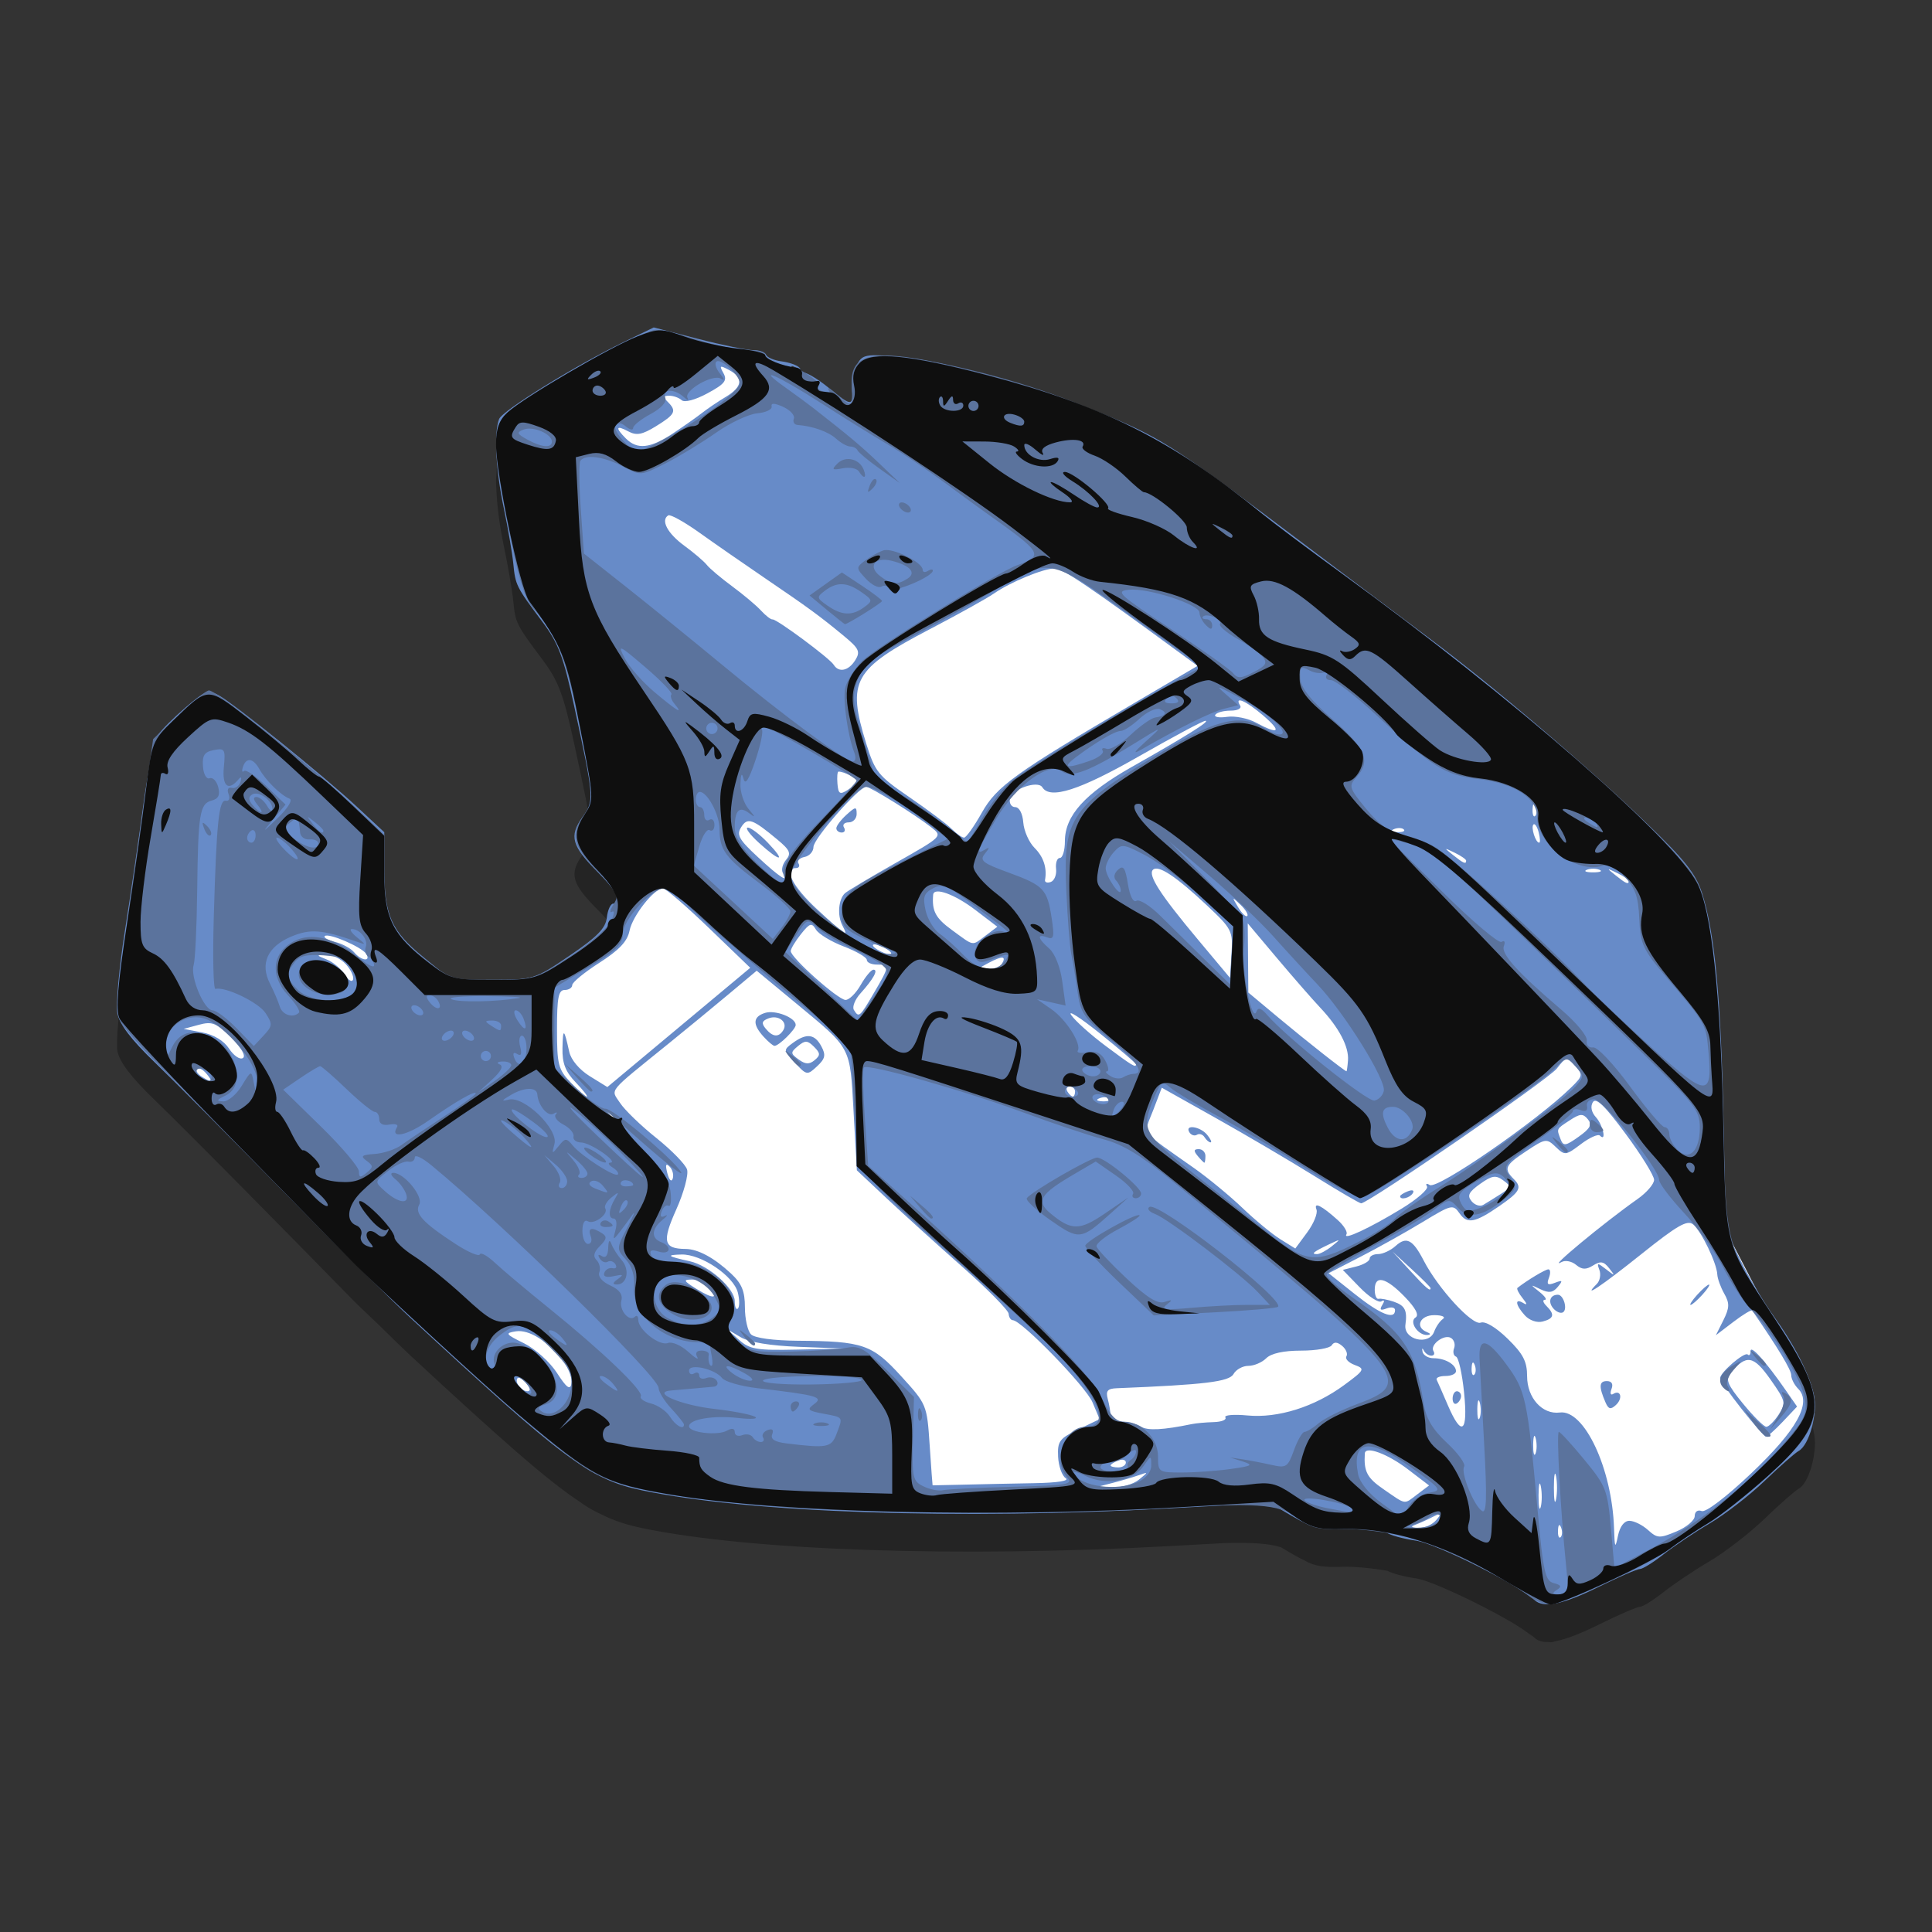
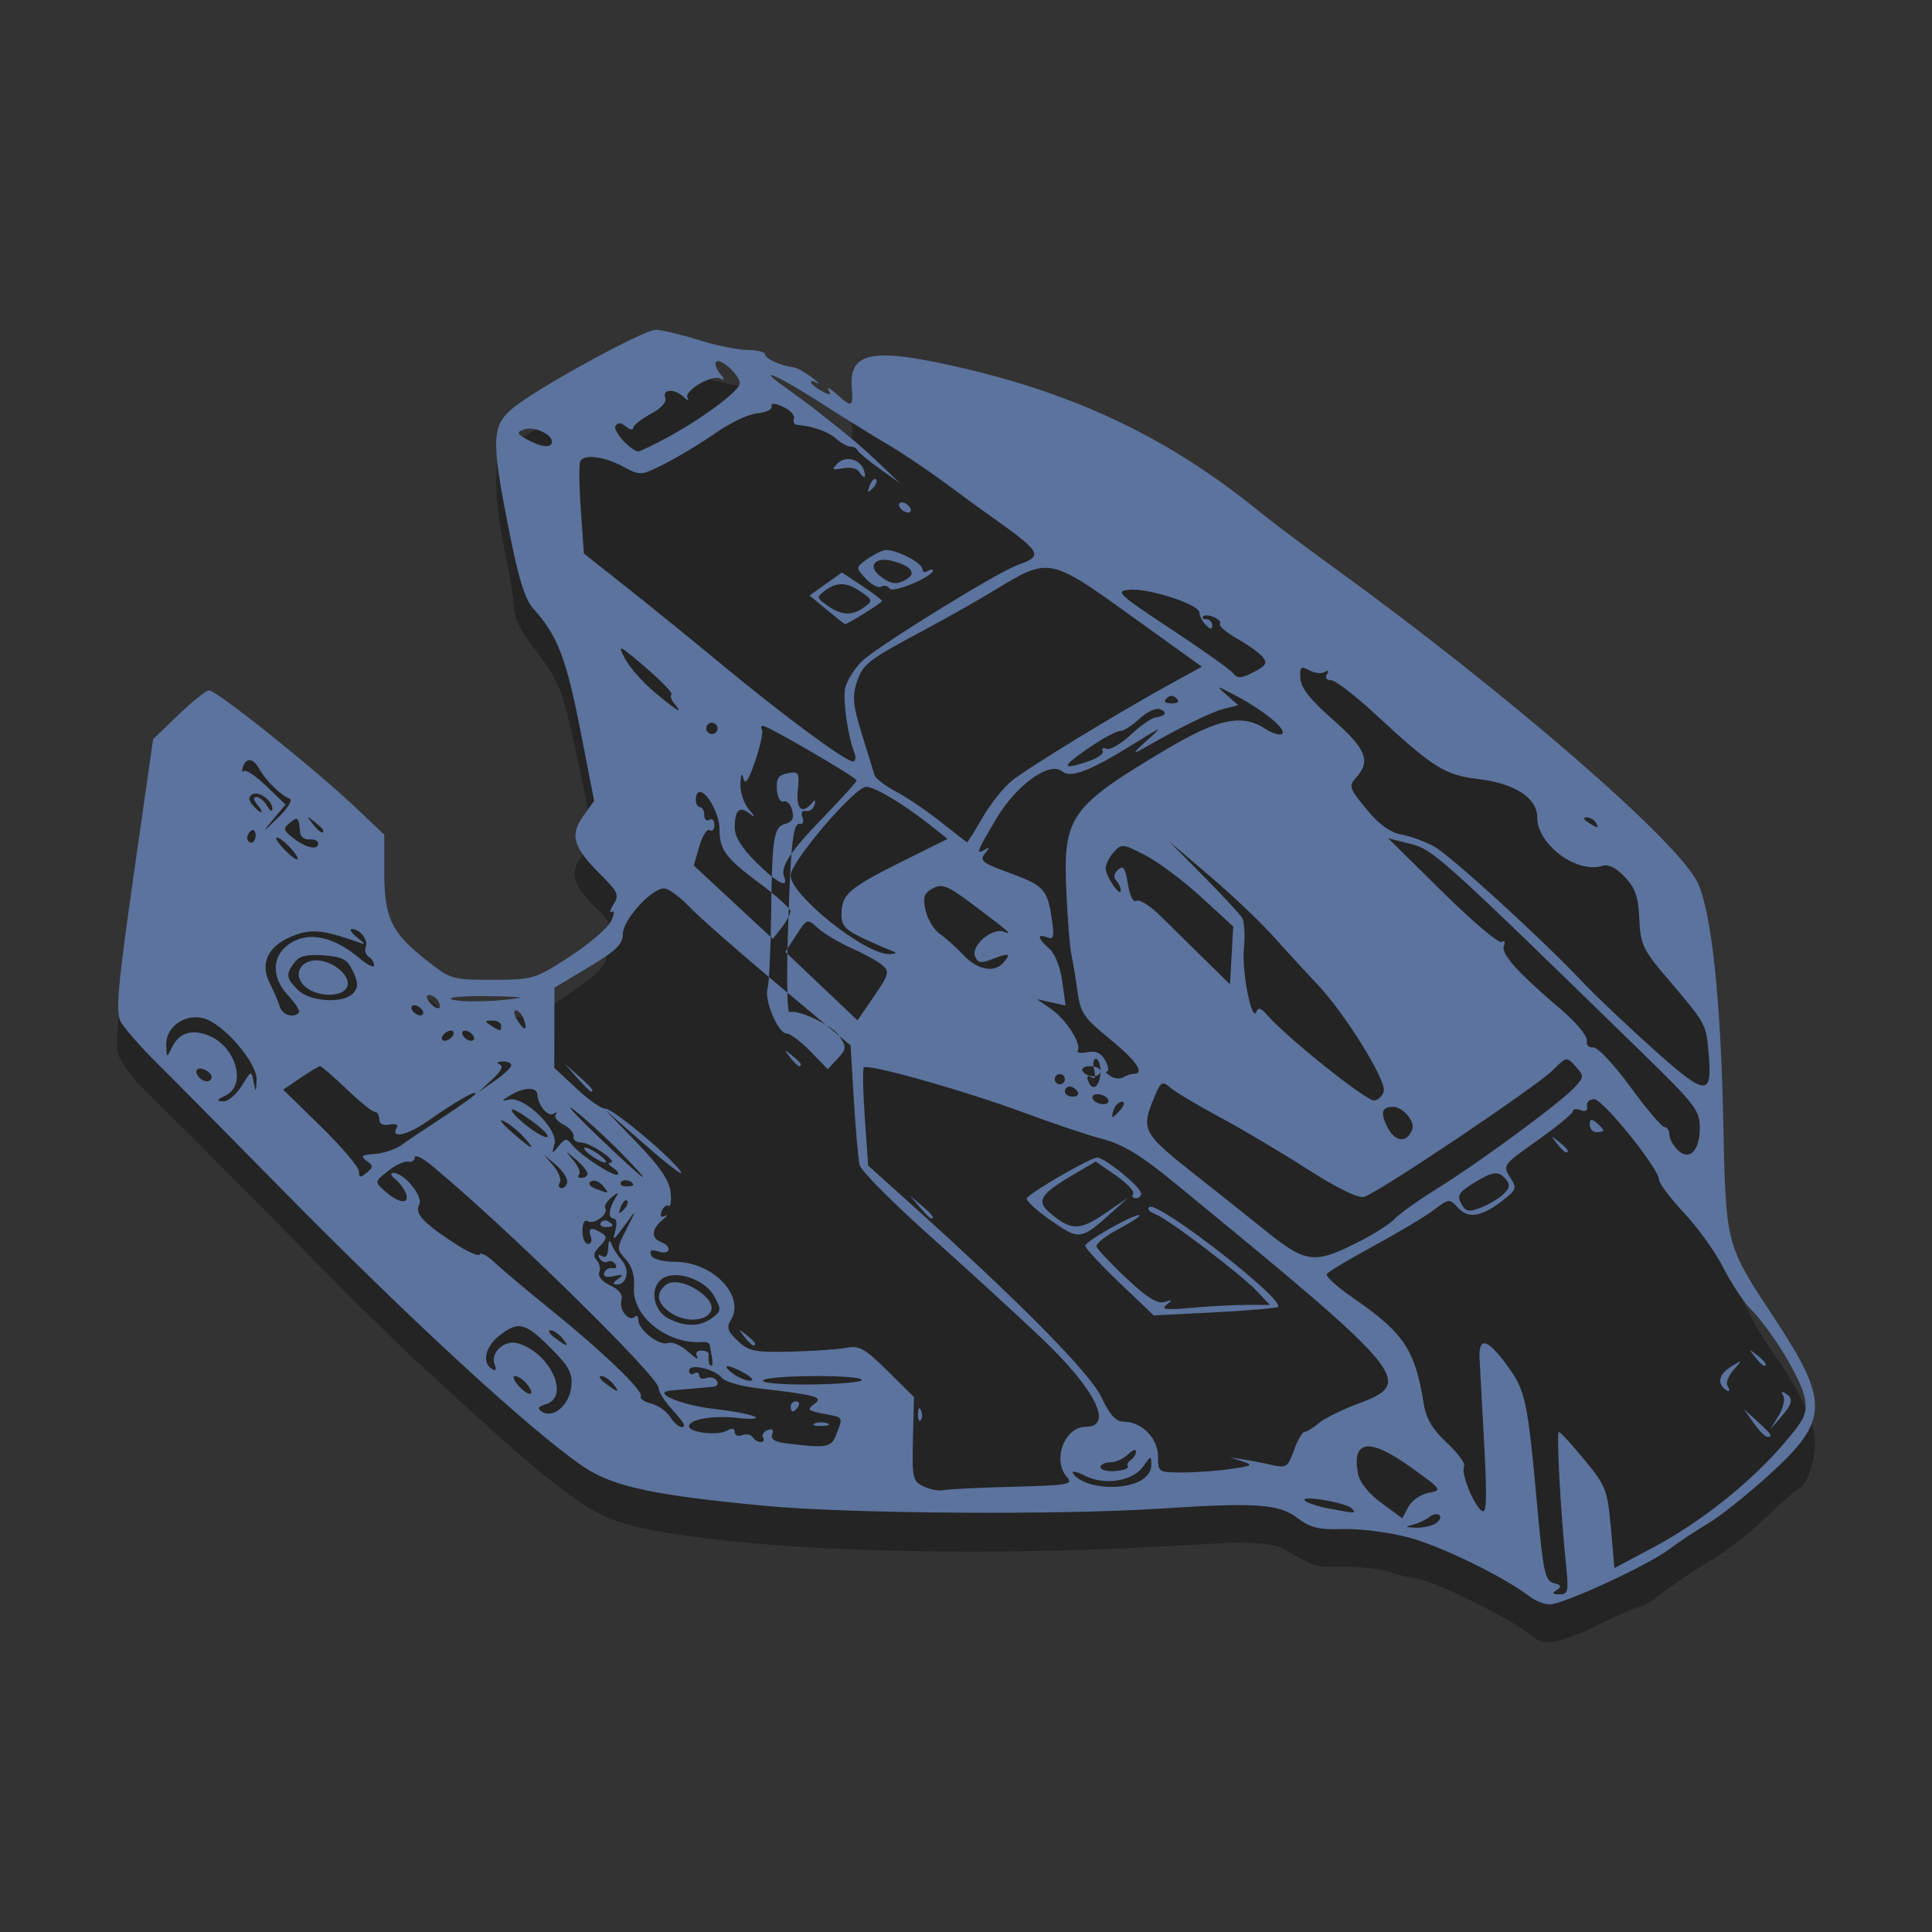
<svg xmlns="http://www.w3.org/2000/svg" width="512" height="512" version="1.1" viewBox="0 0 384 384">
  <rect x="0" y="0" width="384" height="384" fill="#333333" stroke="none" />
  <path style="opacity:0.3" d="m 129.945,72.58 -5.833,2.832 c -9.752,4.734 -24.262,13.691 -24.908,15.375 -0.309,0.806 -0.48,2.048 -0.546,3.542 -0.037,0.451 -0.063,0.924 -0.063,1.45 0,0.401 0.024,0.883 0.063,1.418 0.126,3.25 0.619,7.205 1.468,11.241 0.842,4.002 1.696,8.986 1.9,11.076 0.419,4.303 0.581,4.629 5.78,11.571 3.174,4.239 4.194,6.93 6.302,16.657 4.033,18.608 4.049,18.832 1.632,22.226 -2.656,3.729 -2.096,5.7 3.091,10.887 1.247,1.247 2.181,2.322 2.851,3.233 0.386,0.631 0.682,1.232 0.87,1.796 -0.053,0.373 -0.237,0.76 -0.505,1.208 -0.055,0.005 -0.103,0.013 -0.164,0.013 -0.518,0 -1.087,1.243 -1.263,2.764 -0.247,2.142 -1.912,3.847 -7.386,7.563 -3.579,2.43 -5.369,3.624 -7.352,4.217 -1.919,0.552 -4.01,0.582 -7.953,0.587 -1.004,0.001 -1.884,0.001 -2.67,-0.007 -0.007,-1.2e-4 -0.013,1.2e-4 -0.021,0 -1.87,-0.03 -3.228,-0.11 -4.33,-0.319 -0.119,-0.023 -0.229,-0.051 -0.343,-0.076 -1.262,-0.304 -2.294,-0.871 -3.595,-1.806 l -2.81,-2.288 c -6.456,-5.259 -7.775,-8.293 -7.775,-17.881 v -6.231 -0.713 l -5.53,-5.146 c -6.522,-6.071 -24.307,-20.398 -27.466,-22.126 -0.17,-0.093 -0.322,-0.16 -0.476,-0.231 -0.685,-0.432 -1.159,-0.679 -1.356,-0.683 -0.259,-0.005 -1,0.478 -1.988,1.25 -0.691,0.475 -1.514,1.136 -2.61,2.074 -2.124,1.818 -4.371,4.024 -5.294,5.177 l -1.226,1.176 -0.542,3.792 c -0.204,1.074 -0.397,2.444 -0.606,4.093 -0.282,1.64 -0.554,3.392 -0.794,5.181 -0.891,6.635 -2.549,17.96 -3.686,25.167 -1.137,7.208 -1.799,14.531 -1.472,16.273 0.405,2.158 2.759,5.251 7.387,9.702 3.736,3.593 15.222,15.124 25.525,25.623 0.881,0.898 1.774,1.794 2.665,2.698 3.848,3.925 10.707,10.916 10.994,11.213 0.833,0.865 2.778,2.727 5.218,5.026 2.756,2.716 5.147,5.051 6.397,6.208 18.036,16.704 27.227,24.872 33.877,29.231 0.196,0.137 0.421,0.305 0.608,0.432 1.044,0.706 2.17,1.34 3.437,1.92 2.778,1.386 5.294,2.155 8.203,2.761 21.529,4.489 62.797,5.886 105.105,3.558 l 10.74,-0.59 c 5.497,-0.136 8.758,0.107 11.067,0.82 l 2.358,1.381 c 0.864,0.506 1.617,0.907 2.339,1.241 1.96,1.154 3.769,1.408 7.644,1.276 2.213,-0.075 5.654,0.254 8.855,0.791 0.83,0.506 3.27,1.164 5.675,1.512 2.912,0.421 12.319,4.858 18.486,8.418 0.367,0.213 0.754,0.444 1.109,0.646 1.144,0.713 2.175,1.402 3.006,2.036 0.188,0.143 0.399,0.28 0.618,0.413 0.112,0.094 0.249,0.198 0.34,0.284 0.633,0.599 1.53,0.881 2.728,0.851 0.088,0.009 0.179,0.022 0.259,0.023 0.016,2.6e-4 0.046,-0.007 0.063,-0.007 0.043,0.01 0.12,0.04 0.148,0.04 0.207,0 0.592,-0.095 1.053,-0.231 2.1,-0.405 4.893,-1.491 8.558,-3.302 3.932,-1.943 7.603,-3.533 8.156,-3.533 0.553,0 2.661,-1.31 4.685,-2.911 2.023,-1.6 6.158,-4.37 9.189,-6.155 3.031,-1.785 7.934,-5.578 10.896,-8.43 2.961,-2.852 6.011,-5.538 6.779,-5.968 1.519,-0.85 2.813,-4.281 3.136,-7.519 0.31,-2.072 -0.065,-4.272 -1.116,-6.886 -1.38,-3.665 -3.8,-7.972 -7.056,-12.504 -1.065,-1.482 -2.44,-3.682 -3.744,-5.918 l -4.191,-8.074 c -1.068,-3.364 -1.482,-7.157 -1.72,-13.299 l -0.264,-12.241 c -0.516,-23.928 -1.75,-36.758 -4.288,-44.553 -1.218,-3.743 -3.49,-6.596 -10.85,-13.629 -0.19,-0.182 -0.401,-0.375 -0.593,-0.558 -3.091,-3 -6.736,-6.35 -10.818,-9.954 -10.777,-9.628 -22.631,-19.462 -32.159,-26.587 -6.108,-4.567 -16.469,-12.356 -23.024,-17.307 -6.197,-4.681 -11.024,-8.306 -15.048,-11.276 -2.712,-2.083 -5.363,-4.008 -7.994,-5.767 -7.172,-4.988 -10.766,-6.774 -16.802,-9.331 -0.132,-0.056 -0.274,-0.111 -0.407,-0.167 -2.336,-1.036 -4.747,-2.013 -7.255,-2.941 -8.214,-3.211 -17.009,-5.753 -26.701,-7.767 -4.881,-1.014 -8.53,-1.509 -11.205,-1.441 -3.344,-0.179 -4.116,0.167 -4.901,1.522 -1.024,1.031 -1.367,2.598 -1.195,4.75 0.002,0.024 0.002,0.04 0.004,0.064 0.258,3.271 0.048,3.73 -2.821,1.499 -0.643,-0.58 -1.149,-0.981 -1.484,-1.188 -0.089,-0.073 -0.154,-0.122 -0.246,-0.198 -1.852,-1.517 -3.698,-2.673 -4.737,-3.021 -0.263,-0.162 -0.525,-0.322 -0.771,-0.456 -0.055,-0.081 -0.122,-0.154 -0.199,-0.223 0.064,-0.034 0.015,-0.152 -0.179,-0.365 -0.437,-0.48 -2.027,-1.035 -3.533,-1.233 -1.506,-0.198 -2.89,-0.787 -3.075,-1.308 -0.185,-0.521 -1.321,-0.936 -2.524,-0.921 -1.203,0.015 -6.15,-0.995 -10.994,-2.243 z m 27.538,7.682 c 0.129,0.016 0.355,0.122 0.628,0.271 -0.257,-0.027 -0.523,-0.07 -0.791,-0.117 -0.012,-0.113 0.037,-0.169 0.163,-0.154 z" />
  <g>
-     <path style="fill:#ffffff" d="m 106.946,90.502 26.716,-20.276 15.098,0.998 22.843,14.712 58.85,16.261 108.232,79.323 4.348,63.085 16.384,31.565 0.375,5.079 -9.537,12.379 -18.85,13.665 -24.348,10.752 -5.766,-4.355 -22.469,-9.914 -30.172,-6.994 -71.317,0.106 -68.393,-13.057 -24.063,-25.379 -57.671,-51.851 18.662,-26.869 29.32,5.83 14.505,11.154 19.851,-1.85 11.677,-9.456 5.444,-9.869 z" />
-     <path style="fill:#678bc8" d="m 304.988,318.013 c -3.208,-3.033 -19.556,-11.22 -23.559,-11.799 -2.561,-0.37 -5.188,-1.095 -5.837,-1.611 -0.649,-0.516 -4.085,-0.844 -7.635,-0.729 -5.398,0.175 -7.206,-0.231 -11.041,-2.479 l -4.586,-2.688 -19.578,1.077 c -42.309,2.328 -83.577,0.931 -105.106,-3.558 C 117.301,294.07 112.06,290.167 81.519,261.881 77.921,258.55 66.549,247.234 56.246,236.735 45.944,226.236 34.457,214.706 30.721,211.112 c -4.628,-4.451 -6.983,-7.543 -7.388,-9.701 -0.327,-1.742 0.336,-9.065 1.472,-16.273 1.137,-7.208 2.795,-18.534 3.686,-25.169 0.891,-6.635 2.209,-12.905 2.929,-13.933 0.72,-1.028 3.211,-3.497 5.534,-5.486 3.711,-3.176 4.493,-3.47 6.43,-2.41 3.159,1.729 20.943,16.055 27.465,22.126 l 5.531,5.147 v 6.945 c 0,9.588 1.319,12.622 7.775,17.881 l 5.534,4.508 8.236,-0.009 c 8.156,-0.009 8.305,-0.056 15.303,-4.806 5.474,-3.716 7.139,-5.421 7.386,-7.562 0.176,-1.521 0.744,-2.765 1.262,-2.765 1.971,0 0.799,-2.4 -3.051,-6.25 -5.187,-5.187 -5.746,-7.157 -3.091,-10.887 2.417,-3.394 2.4,-3.618 -1.632,-22.226 -2.108,-9.726 -3.126,-12.418 -6.301,-16.657 -5.199,-6.942 -5.362,-7.267 -5.78,-11.571 -0.203,-2.09 -1.058,-7.073 -1.9,-11.075 -1.589,-7.553 -1.973,-14.912 -0.922,-17.651 0.646,-1.684 15.157,-10.641 24.909,-15.375 l 5.832,-2.832 8.806,2.269 c 4.843,1.248 9.79,2.257 10.993,2.243 1.203,-0.015 2.339,0.4 2.524,0.921 0.185,0.521 1.569,1.11 3.075,1.308 1.506,0.198 3.096,0.753 3.533,1.233 0.443,0.487 0.168,0.509 -0.623,0.05 -0.961,-0.558 -1.183,-0.442 -0.687,0.359 0.402,0.65 1.173,0.909 1.713,0.575 0.541,-0.334 3.008,1.052 5.483,3.08 4.575,3.749 4.859,3.737 4.546,-0.179 -0.097,-1.219 0.356,-3.212 1.008,-4.429 1.103,-2.061 1.685,-2.171 8.468,-1.597 9.195,0.777 28.708,6.36 42.19,12.071 10.342,4.381 13.435,6.428 39.844,26.375 6.556,4.952 16.917,12.74 23.024,17.307 13.073,9.776 30.548,24.655 43.57,37.099 7.36,7.033 9.631,9.885 10.849,13.629 2.537,7.795 3.772,20.626 4.288,44.554 l 0.488,22.658 3.005,6.056 c 1.653,3.331 4.544,8.199 6.426,10.818 4.291,5.972 7.14,11.56 8.054,15.792 0.798,3.696 -0.894,9.928 -3.018,11.117 -0.768,0.43 -3.819,3.115 -6.78,5.967 -2.961,2.852 -7.864,6.646 -10.895,8.431 -3.031,1.785 -7.166,4.555 -9.19,6.155 -2.023,1.6 -4.131,2.909 -4.684,2.909 -0.553,0 -4.223,1.59 -8.155,3.533 -7.156,3.537 -11.01,4.327 -12.808,2.627 z m 18.888,-15.737 c 0.922,0.007 2.577,0.829 3.678,1.825 1.84,1.665 2.296,1.689 5.643,0.29 2.003,-0.837 3.641,-2.212 3.641,-3.056 0,-0.885 0.586,-1.309 1.385,-1.002 0.812,0.312 4.887,-2.789 9.843,-7.49 9.085,-8.617 12.101,-14.05 9.335,-16.816 -0.76,-0.76 -1.382,-1.979 -1.382,-2.708 0,-1.057 -2.587,-5.344 -7.75,-12.841 -0.149,-0.216 -1.836,0.8 -3.748,2.259 l -3.477,2.652 1.486,-2.979 c 1.235,-2.476 1.266,-3.369 0.178,-5.288 -0.719,-1.27 -1.342,-2.99 -1.383,-3.823 -0.113,-2.266 -3.158,-8.574 -4.795,-9.932 -1.158,-0.961 -3.139,0.172 -10.28,5.885 -7.906,6.324 -11.99,9.06 -8.873,5.943 0.623,-0.623 0.856,-1.872 0.518,-2.776 -0.553,-1.479 -0.419,-1.492 1.341,-0.129 1.798,1.392 1.847,1.376 0.608,-0.207 -1.078,-1.376 -1.719,-1.49 -3.199,-0.565 -1.414,0.883 -2.217,0.852 -3.403,-0.132 -0.854,-0.708 -2.14,-0.955 -2.858,-0.548 -3.227,1.828 8.328,-7.759 15.099,-12.526 1.805,-1.271 3.281,-2.985 3.281,-3.81 0,-0.825 -2.547,-4.944 -5.661,-9.154 -4.139,-5.596 -5.889,-7.285 -6.511,-6.279 -0.525,0.849 -0.29,1.995 0.613,2.992 1.407,1.555 2.161,5.016 0.795,3.65 -0.368,-0.367 -2.071,0.395 -3.786,1.695 -2.998,2.272 -3.19,2.294 -4.997,0.56 -1.808,-1.734 -2.029,-1.703 -5.805,0.795 -4.313,2.854 -4.609,3.52 -2.502,5.627 1.657,1.657 1.191,2.507 -2.937,5.352 -4.794,3.304 -6.358,3.592 -7.86,1.448 -1.305,-1.863 -1.568,-1.802 -7.347,1.698 -3.296,1.997 -8.851,5.103 -12.345,6.903 l -6.351,3.272 5.221,4.157 c 5.06,4.028 7.986,5.194 7.986,3.179 0,-0.538 -0.756,-0.688 -1.68,-0.333 -1.22,0.468 -1.454,0.278 -0.854,-0.692 0.503,-0.814 0.433,-1.094 -0.179,-0.716 -0.553,0.342 -2.505,-0.926 -4.338,-2.817 l -3.333,-3.439 2.668,-0.67 c 1.467,-0.368 2.668,-1.075 2.668,-1.57 0,-0.495 0.759,-0.9 1.687,-0.9 0.928,0 2.489,-0.726 3.47,-1.613 2.158,-1.953 3.419,-1.292 5.605,2.939 2.854,5.524 9.662,12.934 11.305,12.303 0.904,-0.347 3.036,0.924 5.364,3.198 3.081,3.009 3.864,4.518 3.864,7.45 0,4.306 3.03,7.667 6.501,7.212 4.868,-0.638 10.389,11.157 10.778,23.025 0.129,3.929 0.233,4.134 0.773,1.514 0.393,-1.907 1.245,-3.024 2.3,-3.015 z m 22.3,-22.221 c -2.36,-2.99 -4.29,-5.752 -4.29,-6.137 0,-1.144 4.874,-5.312 5.49,-4.696 0.312,0.312 0.567,10e-4 0.567,-0.688 0,-1.299 2.98,2.02 6.953,7.743 l 2.284,3.291 -2.849,3.018 c -1.567,1.66 -3.078,2.993 -3.357,2.962 -0.279,-0.031 -2.439,-2.503 -4.799,-5.493 z m 7.346,1.108 c 1.505,-2.297 1.419,-2.662 -1.65,-7.017 -3.364,-4.773 -4.782,-4.997 -7.893,-1.249 -1.064,1.282 -0.654,2.292 2.476,6.112 2.063,2.517 4.139,4.577 4.615,4.577 0.476,0 1.579,-1.09 2.452,-2.423 z m -34.412,-2.417 c -1.36,-3.131 -1.292,-4.245 0.259,-4.245 0.971,0 1.312,0.575 0.932,1.567 -0.331,0.862 -0.184,1.309 0.327,0.993 1.521,-0.94 1.974,0.873 0.548,2.19 -1.04,0.96 -1.475,0.854 -2.066,-0.505 z m -16.033,-17.306 c -1.887,-2.085 -2.067,-3.509 -0.31,-2.453 0.835,0.502 0.786,0.172 -0.144,-0.974 -0.773,-0.953 -1.227,-1.872 -1.01,-2.043 1.969,-1.542 5.536,-3.679 6.142,-3.679 0.414,0 0.461,0.76 0.105,1.69 -0.506,1.318 -0.245,1.535 1.184,0.986 1.54,-0.591 1.631,-0.461 0.574,0.813 -0.96,1.157 -1.772,1.269 -3.424,0.472 -2.099,-1.012 -2.106,-0.996 -0.206,0.526 1.078,0.863 1.555,1.57 1.06,1.57 -0.495,0 -0.354,0.545 0.312,1.211 1.707,1.707 1.512,2.513 -0.75,3.104 -1.125,0.294 -2.632,-0.228 -3.533,-1.224 z m 5.618,-1.429 c -1.072,-1.292 -0.583,-2.672 0.947,-2.672 1.132,0 1.978,2.897 1.02,3.49 -0.468,0.289 -1.353,-0.079 -1.966,-0.818 z m 28.648,-2.672 c 1.005,-1.11 2.054,-2.019 2.332,-2.019 0.278,0 -0.317,0.909 -1.322,2.019 -1.005,1.11 -2.054,2.019 -2.332,2.019 -0.278,0 0.317,-0.909 1.322,-2.019 z m -27.072,46.249 c -0.322,-0.805 -0.561,-0.566 -0.61,0.61 -0.044,1.064 0.195,1.66 0.53,1.325 0.335,-0.335 0.371,-1.206 0.08,-1.935 z m -24.789,-1.49 c 1.239,-1.501 1.171,-1.569 -0.634,-0.641 -1.11,0.571 -2.7,1.291 -3.533,1.6 -1.04,0.386 -0.841,0.586 0.634,0.641 1.181,0.044 2.771,-0.676 3.533,-1.6 z m 20.776,-6.637 c -0.241,-1.256 -0.448,-0.466 -0.459,1.755 -0.011,2.221 0.186,3.248 0.439,2.283 0.253,-0.965 0.262,-2.782 0.021,-4.038 z m 3.027,-2.031 c -0.241,-1.249 -0.438,-0.227 -0.438,2.271 0,2.499 0.197,3.521 0.438,2.271 0.241,-1.249 0.241,-3.294 0,-4.543 z m -27.555,3.558 2.309,-1.742 -4.206,-3.211 c -4.052,-3.094 -8.472,-4.718 -8.567,-3.148 -0.218,3.603 0.439,4.855 3.74,7.122 4.608,3.165 3.954,3.069 6.724,0.98 z m -76.129,-2.199 c 4.578,-0.078 7.037,-0.467 6.221,-0.985 -0.743,-0.471 -1.424,-2.395 -1.514,-4.275 -0.147,-3.075 0.259,-3.622 4.04,-5.439 l 4.204,-2.02 -1.415,-3.365 c -1.303,-3.098 -14.09,-16.272 -15.826,-16.304 -0.416,-0.008 -0.791,-0.582 -0.832,-1.276 -0.041,-0.694 -4.187,-4.896 -9.212,-9.338 -5.025,-4.442 -11.797,-10.575 -15.049,-13.629 l -5.912,-5.552 -0.652,-11.61 c -0.742,-13.22 -0.274,-12.343 -11.592,-21.714 l -7.664,-6.346 -5.608,4.692 c -3.085,2.581 -8.412,6.963 -11.839,9.74 -12.48,10.111 -11.572,9.001 -9.697,11.864 0.912,1.392 4.146,4.515 7.186,6.941 3.04,2.426 5.793,5.248 6.118,6.27 0.325,1.023 -0.639,4.597 -2.143,7.949 -2.871,6.397 -2.539,7.809 1.848,7.846 2.473,0.021 5.671,1.748 9.019,4.871 2.159,2.014 2.776,3.513 2.776,6.741 0,2.284 0.545,4.697 1.211,5.364 0.73,0.73 4.438,1.235 9.338,1.27 12.919,0.092 14.741,0.719 20.522,7.062 5.068,5.56 5.114,5.671 5.646,13.629 0.295,4.413 0.558,8.034 0.585,8.047 0.027,0.013 2.889,-0.049 6.359,-0.139 3.47,-0.09 9.717,-0.221 13.881,-0.292 z m -47.586,-83.531 c -2.339,-2.49 -2.347,-2.566 -0.425,-3.972 2.718,-1.988 4.339,-1.793 5.663,0.682 0.927,1.731 0.77,2.452 -0.86,3.972 -1.941,1.809 -2.054,1.791 -4.378,-0.682 z m 3.773,-3.212 c -1.284,-1.284 -1.766,-1.305 -3.17,-0.14 -1.53,1.27 -1.521,1.473 0.119,2.672 1.344,0.983 2.114,1.017 3.17,0.14 1.183,-0.981 1.164,-1.389 -0.119,-2.672 z m -10.04,-2.02 c -2.209,-2.44 -2.11,-3.936 0.31,-4.704 2.042,-0.648 6.095,0.942 6.095,2.391 0,0.868 -3.334,4.159 -4.213,4.159 -0.287,0 -1.273,-0.831 -2.192,-1.846 z m 3.936,-1.27 c 0.98,-1.586 -0.937,-3.119 -2.94,-2.351 -1.327,0.509 -1.45,0.968 -0.55,2.052 1.394,1.68 2.574,1.781 3.49,0.299 z m 70.672,89.348 c 1.932,-1.574 1.931,-1.587 -0.059,-0.885 -1.11,0.392 -3.382,1.064 -5.048,1.493 l -3.029,0.781 3.088,0.103 c 1.698,0.057 3.97,-0.615 5.048,-1.493 z m -2.583,-3.419 c 0,-0.538 -0.681,-0.716 -1.514,-0.397 -0.833,0.32 -1.514,0.76 -1.514,0.978 0,0.218 0.681,0.397 1.514,0.397 0.833,0 1.514,-0.44 1.514,-0.978 z m 81.461,-4.808 c -0.256,-0.982 -0.482,-0.423 -0.503,1.243 -0.021,1.666 0.189,2.469 0.465,1.786 0.277,-0.683 0.293,-2.046 0.037,-3.029 z m -68.338,-2.833 c 0.833,-0.172 2.79,-0.348 4.35,-0.39 1.56,-0.043 2.597,-0.463 2.305,-0.935 -0.292,-0.472 1.676,-0.646 4.373,-0.387 6.067,0.583 13.328,-1.695 19.225,-6.031 4.088,-3.007 4.206,-3.229 2.116,-4.002 -1.217,-0.45 -1.962,-1.225 -1.655,-1.722 0.307,-0.497 -0.077,-1.432 -0.855,-2.077 -0.967,-0.803 -1.62,-0.839 -2.068,-0.114 -0.36,0.582 -3.094,1.059 -6.075,1.059 -3.472,0 -5.965,0.544 -6.935,1.514 -0.833,0.833 -2.433,1.514 -3.555,1.514 -1.123,0 -2.451,0.732 -2.952,1.627 -0.854,1.527 -5.694,2.115 -23.218,2.822 -1.814,0.073 -2.204,0.536 -1.78,2.113 0.298,1.11 0.549,2.587 0.557,3.281 0.008,0.694 1.036,1.269 2.285,1.277 1.249,0.008 2.948,0.443 3.774,0.966 1.304,0.824 4.396,0.667 10.107,-0.514 z m 54.1,-6.272 c -0.381,-3.748 -1.1,-6.957 -1.597,-7.132 -0.497,-0.175 -0.671,-0.924 -0.387,-1.665 0.284,-0.741 0.012,-1.659 -0.606,-2.041 -1.353,-0.837 -4.27,1.357 -3.487,2.623 0.304,0.492 0.11,0.895 -0.432,0.895 -0.542,0 -1.216,-0.466 -1.498,-1.035 -0.282,-0.569 -0.394,-0.456 -0.247,0.252 0.146,0.708 1.134,1.287 2.196,1.287 2.291,0 4.454,1.255 4.454,2.583 0,0.522 -0.946,0.95 -2.103,0.95 -1.157,0 -1.936,0.341 -1.732,0.757 0.204,0.416 1.2,2.688 2.213,5.048 2.767,6.448 4.038,5.454 3.227,-2.524 z m -2.278,1.218 c 0,-0.808 0.379,-1.47 0.841,-1.47 0.463,0 0.841,0.427 0.841,0.95 0,0.522 -0.379,1.184 -0.841,1.47 -0.463,0.286 -0.841,-0.142 -0.841,-0.95 z m 5.411,0.821 c -0.256,-0.982 -0.482,-0.423 -0.503,1.243 -0.021,1.666 0.189,2.469 0.465,1.786 0.277,-0.683 0.293,-2.046 0.037,-3.029 z m -189.501,-3.829 c -0.702,-0.846 -1.485,-1.331 -1.739,-1.077 -0.7,0.7 0.722,2.615 1.942,2.615 0.669,0 0.593,-0.579 -0.203,-1.539 z m 7.376,-4.335 c -3.001,-4.02 -6.831,-6.457 -9.483,-6.034 -2.2,0.351 -2.055,0.562 1.616,2.366 2.239,1.1 5.157,3.722 6.562,5.896 1.92,2.971 2.614,3.486 2.881,2.135 0.193,-0.979 -0.516,-2.942 -1.577,-4.362 z m 181.105,0.637 c -0.322,-0.805 -0.561,-0.566 -0.61,0.61 -0.044,1.064 0.195,1.66 0.53,1.325 0.335,-0.335 0.371,-1.206 0.08,-1.935 z m -134.297,-3.592 c -5.763,-0.218 -9.881,-0.899 -11.61,-1.921 l -2.679,-1.583 2.383,2.129 c 2.1,1.876 3.48,2.104 11.61,1.921 l 9.226,-0.208 z m 126.246,-3.033 c 0.358,-0.972 1.139,-2.1 1.735,-2.508 0.596,-0.408 -0.166,-0.749 -1.693,-0.757 -2.857,-0.016 -3.937,2.376 -1.514,3.354 0.793,0.32 0.839,0.539 0.124,0.589 -1.85,0.129 -3.722,-2.634 -2.356,-3.478 0.753,-0.466 0.011,-1.88 -2.168,-4.128 -3.744,-3.863 -5.947,-4.382 -5.947,-1.4 0,1.11 0.341,1.929 0.757,1.819 0.416,-0.11 1.779,0.148 3.029,0.573 2.221,0.756 2.712,1.724 2.314,4.567 -0.421,3.004 4.668,4.222 5.721,1.369 z m -138.406,-7.749 c -0.83,-3.305 -7.287,-7.669 -11.196,-7.567 -3.18,0.083 -2.843,0.354 1.671,1.346 3.761,0.826 8.911,5.402 8.911,7.918 0,1.154 0.282,1.816 0.626,1.472 0.344,-0.344 0.339,-1.77 -0.012,-3.169 z m -5.641,-1.06 c -0.702,-0.846 -2.244,-1.536 -3.425,-1.533 -1.877,0.005 -1.766,0.242 0.881,1.881 3.399,2.105 4.459,1.96 2.544,-0.348 z m 143.332,0.174 c 0,-0.169 -1.704,-1.872 -3.786,-3.786 l -3.786,-3.479 3.479,3.786 c 3.238,3.524 4.092,4.25 4.092,3.479 z m -19.626,-8.33 c 1.848,-1.48 1.816,-1.501 -0.564,-0.368 -3.09,1.472 -3.663,1.938 -2.38,1.938 0.542,0 1.867,-0.706 2.944,-1.57 z m -3.055,-7.289 c -0.616,-1.606 1.017,-0.798 4.226,2.089 1.232,1.109 2.009,2.389 1.727,2.846 -0.786,1.272 4.604,-1.237 10.935,-5.091 3.128,-1.904 5.414,-3.905 5.08,-4.446 -0.335,-0.541 -0.091,-0.665 0.54,-0.274 1.52,0.939 21.329,-12.732 28.157,-19.433 2.288,-2.245 2.328,-2.482 0.718,-4.261 -1.656,-1.83 -1.76,-1.814 -3.626,0.558 -1.702,2.164 -37.44,26.776 -38.88,26.776 -0.314,0 -4.491,-2.439 -9.283,-5.419 -4.792,-2.981 -13.58,-8.151 -19.528,-11.489 l -10.815,-6.07 -1.707,4.471 c -1.937,5.071 -2.889,3.724 8.138,11.511 2.807,1.982 7.148,5.561 9.646,7.954 2.499,2.392 5.874,5.177 7.502,6.188 l 2.959,1.838 2.363,-3.203 c 1.3,-1.761 2.131,-3.806 1.848,-4.544 z m 16.624,-2.643 c 0,-0.218 0.705,-0.667 1.567,-0.998 0.898,-0.345 1.304,-0.176 0.95,0.397 -0.593,0.959 -2.517,1.419 -2.517,0.601 z m -40.241,-8.016 c -0.835,-1.006 -0.781,-1.346 0.213,-1.346 0.732,0 1.33,0.606 1.33,1.346 0,0.74 -0.096,1.346 -0.213,1.346 -0.117,0 -0.716,-0.606 -1.33,-1.346 z m 1.364,-3.718 c -0.349,-0.564 -1.026,-0.784 -1.504,-0.488 -0.478,0.296 -1.155,0.076 -1.504,-0.488 -1.005,-1.626 2.129,-1.191 3.523,0.488 0.691,0.833 1.001,1.514 0.688,1.514 -0.313,0 -0.854,-0.462 -1.203,-1.026 z m 58.833,11.319 c 2.14,-1.367 2.174,-1.547 0.525,-2.753 -1.476,-1.079 -2.228,-0.96 -4.603,0.731 -2.249,1.602 -2.596,2.313 -1.673,3.426 0.641,0.773 1.682,1.102 2.313,0.732 0.631,-0.37 2.178,-1.331 3.437,-2.136 z M 133.084,231.866 c -0.749,-0.749 -0.881,-0.355 -0.441,1.324 0.357,1.365 0.815,1.823 1.067,1.067 0.243,-0.728 -0.038,-1.804 -0.625,-2.391 z m 182.503,-9.418 c -0.961,-1.158 -1.532,-1.124 -3.575,0.215 -2.727,1.787 -2.652,1.63 -1.821,3.796 0.534,1.39 0.983,1.325 3.575,-0.521 2.323,-1.654 2.717,-2.409 1.821,-3.49 z m -191.759,1.194 c 0,-0.21 -0.795,-1.005 -1.767,-1.767 -1.601,-1.256 -1.637,-1.22 -0.381,0.381 1.319,1.682 2.148,2.216 2.148,1.386 z m 96.641,-5.276 c -0.335,-0.335 -1.206,-0.371 -1.935,-0.08 -0.805,0.322 -0.566,0.561 0.61,0.61 1.064,0.044 1.66,-0.195 1.325,-0.53 z m -106.042,-3.231 c -2.053,-2.143 -2.693,-3.8 -2.633,-6.814 0.082,-4.086 0.315,-3.96 1.345,0.729 0.351,1.598 2.011,3.57 4.084,4.852 l 3.493,2.159 14.201,-11.851 14.201,-11.851 -8.194,-7.891 c -4.507,-4.34 -8.628,-7.891 -9.159,-7.891 -1.75,0 -6.045,5.438 -6.639,8.406 -0.424,2.119 -2.055,3.855 -5.987,6.37 -2.973,1.902 -5.405,3.898 -5.405,4.436 0,0.538 -0.681,0.979 -1.514,0.979 -1.215,0 -1.514,1.536 -1.514,7.769 0,7.055 0.249,8.029 2.713,10.6 1.492,1.557 2.94,2.831 3.217,2.831 0.278,0 -0.716,-1.274 -2.208,-2.831 z m 99.249,1.822 c 0,-0.555 -0.481,-1.01 -1.069,-1.01 -0.588,0 -0.788,0.454 -0.445,1.01 0.343,0.555 0.824,1.01 1.069,1.01 0.245,0 0.445,-0.454 0.445,-1.01 z M 41.027,213.4 c -0.702,-0.846 -1.54,-1.276 -1.861,-0.955 -0.321,0.321 0.084,1.007 0.901,1.523 2.137,1.352 2.416,1.186 0.96,-0.569 z m 226.897,-2.649 c 0.204,-2.712 -1.801,-6.523 -5.501,-10.45 -1.569,-1.666 -5.456,-6.121 -8.638,-9.9 l -5.785,-6.872 0.057,6.872 0.057,6.872 6.046,5.048 c 5.554,4.637 13.126,10.6 13.461,10.6 0.077,0 0.213,-0.976 0.303,-2.169 z m -42.134,0.783 c 0,-0.207 -3.231,-2.968 -7.179,-6.136 -3.949,-3.168 -6.506,-4.798 -5.682,-3.623 0.823,1.175 3.909,3.937 6.857,6.136 5.266,3.929 6.005,4.375 6.005,3.623 z M 45.952,206.249 c -2.948,-2.946 -3.784,-3.281 -6.418,-2.567 l -3.029,0.821 3.688,0.702 c 2.309,0.439 4.307,1.647 5.344,3.23 0.911,1.391 2.14,2.23 2.731,1.865 0.65,-0.402 -0.263,-2 -2.316,-4.051 z m 127.752,-8.905 c 3.148,-5.372 3.175,-5.625 0.601,-5.625 -1.11,0 -2.019,-0.417 -2.019,-0.926 0,-0.509 -2.059,-1.713 -4.577,-2.674 -2.517,-0.961 -5.01,-2.475 -5.54,-3.364 -0.842,-1.412 -1.217,-1.298 -2.972,0.907 -1.105,1.388 -2.019,2.904 -2.031,3.369 -0.034,1.27 9.37,9.668 10.877,9.714 0.72,0.022 2.083,-1.32 3.029,-2.982 0.946,-1.662 2.087,-3.025 2.536,-3.029 1.014,-0.008 0.004,1.832 -2.587,4.714 -1.086,1.208 -1.673,2.685 -1.305,3.281 0.991,1.603 1.138,1.478 3.988,-3.386 z m -104.947,-5.683 c -0.976,-1.078 -2.726,-1.932 -3.889,-1.897 -2.067,0.062 -2.064,0.085 0.119,0.963 1.229,0.495 2.817,1.833 3.53,2.975 0.713,1.141 1.458,1.59 1.655,0.998 0.198,-0.593 -0.439,-1.96 -1.415,-3.039 z M 239.875,179.944 c -6.151,-5.779 -9.681,-8.107 -10.719,-7.07 -1.045,1.045 1.454,4.922 8.928,13.854 l 6.383,7.628 0.302,-4.765 c 0.29,-4.576 0.096,-4.959 -4.894,-9.647 z m -40.795,11.708 c 1.022,-1.653 0.205,-1.743 -2.565,-0.283 -2.42,1.276 -2.433,1.331 -0.312,1.345 1.217,0.008 2.511,-0.47 2.877,-1.062 z M 72.784,189.597 c -0.85,-1.375 -7.534,-4.245 -8.241,-3.539 -0.283,0.283 0.656,0.809 2.087,1.168 1.431,0.359 3.13,1.29 3.776,2.068 1.384,1.668 3.378,1.921 2.378,0.303 z m 103.54,-0.907 c -0.833,-0.538 -1.969,-0.979 -2.524,-0.979 -0.555,0 -0.328,0.44 0.505,0.979 0.833,0.538 1.969,0.979 2.524,0.979 0.555,0 0.328,-0.44 -0.505,-0.979 z m 19.596,-2.751 2.309,-1.742 -4.332,-3.308 c -4.139,-3.16 -8.288,-4.664 -8.424,-3.052 -0.273,3.255 0.464,4.637 3.748,7.029 4.519,3.292 3.889,3.191 6.698,1.072 z m -28.515,-2.044 c -1.014,-1.961 -0.753,-5.142 0.521,-6.345 0.455,-0.43 5.016,-3.155 10.136,-6.055 9.278,-5.256 9.302,-5.279 7.067,-7.031 -3.318,-2.6 -12.115,-8.078 -12.971,-8.078 -1.436,0 -10.471,10.303 -10.473,11.943 -9.8e-4,0.912 -0.802,1.813 -1.779,2.001 -0.977,0.188 -1.518,0.762 -1.201,1.275 0.317,0.513 0.096,0.933 -0.492,0.933 -2.574,0 -0.661,3.719 4.231,8.227 5.887,5.425 6.276,5.671 4.962,3.13 z m -1.176,-19.277 c 0,-0.469 0.909,-1.675 2.019,-2.68 1.816,-1.643 2.019,-1.659 2.019,-0.156 0,0.919 -0.708,1.671 -1.574,1.671 -0.866,0 -1.293,0.454 -0.95,1.01 0.343,0.555 0.143,1.01 -0.445,1.01 -0.588,0 -1.069,-0.384 -1.069,-0.853 z m 80.337,15.215 c -1.738,-1.665 -1.76,-1.643 -0.483,0.483 0.735,1.224 1.554,2.008 1.819,1.743 0.266,-0.266 -0.336,-1.267 -1.337,-2.226 z m -36.663,-7.154 c -0.132,-1.188 0.208,-2.16 0.757,-2.16 0.549,0 0.998,-1.502 0.998,-3.337 0,-5.066 3.977,-9.475 13.314,-14.76 10.923,-6.183 15.66,-9.152 14.61,-9.156 -0.466,-0.003 -6.413,3.176 -13.217,7.063 -11.803,6.743 -17.666,8.62 -19.196,6.146 -0.893,-1.445 -6.075,0.37 -6.438,2.255 -0.18,0.932 0.292,1.694 1.047,1.694 0.804,0 1.47,1.264 1.606,3.046 0.128,1.675 1.133,3.947 2.234,5.048 1.801,1.801 2.516,3.985 2.09,6.387 -0.083,0.468 0.431,0.646 1.142,0.393 0.711,-0.252 1.185,-1.43 1.053,-2.618 z m 113.812,2.418 c 0,-0.258 -1.022,-0.965 -2.271,-1.57 -2.181,-1.057 -2.194,-1.038 -0.312,0.469 2.06,1.65 2.583,1.873 2.583,1.101 z M 155.601,173.504 c -0.358,-0.58 -0.076,-1.747 0.627,-2.594 1.069,-1.288 0.795,-1.943 -1.68,-4.007 -5,-4.171 -5.975,-4.508 -7.232,-2.496 -0.964,1.544 -0.45,2.459 3.362,5.986 4.395,4.068 6.232,5.228 4.923,3.11 z m -4.752,-5.983 c -1.813,-1.649 -2.814,-3.012 -2.224,-3.029 0.59,-0.016 2.379,1.333 3.975,2.999 3.742,3.906 2.533,3.926 -1.751,0.03 z m 167.06,5.359 c -0.694,-0.28 -1.83,-0.28 -2.524,0 -0.694,0.28 -0.126,0.509 1.262,0.509 1.388,0 1.956,-0.229 1.262,-0.509 z m -26.5,-1.82 c 0,-0.258 -1.022,-0.965 -2.271,-1.57 -2.181,-1.057 -2.194,-1.038 -0.312,0.469 2.06,1.65 2.583,1.873 2.583,1.101 z m 14.415,-5.628 c -0.296,-1.133 -0.764,-1.834 -1.04,-1.558 -0.546,0.546 0.419,3.617 1.136,3.617 0.243,0 0.2,-0.927 -0.097,-2.059 z m -110.711,-3.85 c 2.99,-5.32 6.576,-7.902 30.35,-21.86 l 12.558,-7.373 -3.339,-2.45 c -18.124,-13.296 -23.488,-16.923 -25.024,-16.923 -2.255,0 -8.815,2.708 -12.135,5.009 -1.388,0.962 -7.067,4.121 -12.619,7.02 -15.321,7.998 -16.607,10.302 -12.728,22.8 1.745,5.622 2.361,6.386 8.567,10.636 3.678,2.519 7.465,5.358 8.417,6.31 0.952,0.952 2.061,1.73 2.465,1.73 0.404,0 1.974,-2.205 3.489,-4.899 z m 83.908,3.28 c -0.335,-0.335 -1.206,-0.371 -1.935,-0.08 -0.805,0.322 -0.566,0.561 0.61,0.61 1.064,0.044 1.66,-0.195 1.325,-0.53 z m 26.201,-4.627 c -0.322,-0.805 -0.561,-0.566 -0.61,0.61 -0.044,1.064 0.195,1.66 0.53,1.325 0.335,-0.335 0.371,-1.206 0.08,-1.935 z m -134.956,-4.993 c 0,-0.58 -2.495,-1.884 -3.605,-1.884 -0.226,0 -0.321,1.081 -0.212,2.401 0.169,2.042 0.47,2.232 2.008,1.271 0.995,-0.621 1.809,-1.426 1.809,-1.788 z m 80.8,-13.03 c -3.437,-2.938 -5.806,-3.961 -4.581,-1.978 0.352,0.57 -0.474,1.01 -1.9,1.01 -1.388,0 -2.754,0.372 -3.035,0.827 -0.281,0.455 0.773,0.638 2.341,0.408 1.569,-0.23 4.157,0.288 5.751,1.152 4.582,2.482 5.23,1.836 1.423,-1.418 z m -81.079,-10.991 c 1.056,-1.691 0.762,-2.321 -2.231,-4.795 -4.828,-3.99 -7.033,-5.605 -15.661,-11.472 -4.164,-2.832 -10.038,-6.909 -13.053,-9.062 -3.015,-2.153 -5.814,-3.709 -6.22,-3.458 -1.546,0.955 -0.161,3.578 3.18,6.023 1.911,1.398 3.928,3.119 4.483,3.824 0.555,0.705 2.827,2.622 5.048,4.259 2.221,1.637 4.799,3.806 5.728,4.82 0.93,1.014 1.959,1.805 2.287,1.757 0.799,-0.116 11.353,7.709 12.162,9.018 1.005,1.626 2.95,1.21 4.277,-0.915 z M 133.627,86.224 c 2.107,-1.388 4.739,-3.236 5.85,-4.106 1.11,-0.87 3.268,-2.331 4.795,-3.246 3.318,-1.989 3.539,-3.778 0.657,-5.32 -1.863,-0.997 -2,-0.922 -1.137,0.621 0.81,1.448 0.254,2.148 -3.181,4.003 -2.441,1.318 -4.56,1.882 -5.122,1.363 -0.527,-0.487 -1.64,-0.886 -2.473,-0.886 -1.178,0 -1.245,0.269 -0.303,1.211 1.828,1.828 1.525,2.468 -2.281,4.821 -2.784,1.721 -3.91,1.935 -5.552,1.056 -2.462,-1.317 -2.649,-0.755 -0.473,1.42 2.237,2.237 4.798,1.977 9.221,-0.937 z" />
-     <path style="fill:#5b739d" d="m 304.029,317.316 c -5.261,-4.011 -17.865,-10.139 -24.229,-11.78 -3.887,-1.002 -9.693,-1.733 -12.903,-1.624 -4.791,0.163 -6.418,-0.238 -9.086,-2.24 -3.688,-2.767 -8.22,-3.066 -27.478,-1.81 -19.875,1.296 -61.774,0.995 -78.238,-0.561 -22.172,-2.096 -30.306,-3.844 -36.09,-7.756 -10.358,-7.005 -34.712,-29.43 -60.824,-56.004 -9.717,-9.889 -20.442,-20.728 -23.834,-24.086 -3.392,-3.358 -6.716,-7.155 -7.386,-8.437 -0.999,-1.91 -0.526,-7.177 2.627,-29.222 l 3.846,-26.892 5.054,-4.848 c 2.78,-2.667 5.509,-4.839 6.064,-4.828 1.606,0.033 21.152,15.685 29.529,23.646 l 5.3,5.037 v 7.402 c 0,9.063 1.391,12.017 8.19,17.392 5.026,3.973 5.258,4.043 13.353,4.032 8.063,-0.011 8.388,-0.109 15.312,-4.61 3.891,-2.53 7.596,-5.705 8.234,-7.057 0.638,-1.352 0.715,-2.182 0.17,-1.846 -0.544,0.336 -0.405,-0.324 0.309,-1.467 1.161,-1.86 0.892,-2.483 -2.557,-5.91 -5.466,-5.433 -6.186,-7.828 -3.489,-11.615 l 2.185,-3.068 -2.786,-14.26 c -2.735,-14 -4.56,-18.714 -9.235,-23.85 -1.713,-1.882 -2.955,-5.84 -4.887,-15.574 -3.608,-18.179 -3.501,-20.965 0.94,-24.512 5.196,-4.149 25.87,-15.44 28.244,-15.425 1.125,0.007 4.925,0.916 8.444,2.019 3.52,1.103 7.949,2.006 9.843,2.006 1.894,0 3.443,0.401 3.443,0.892 0,0.834 3.176,2.272 5.635,2.551 0.601,0.068 2.191,0.932 3.533,1.921 1.343,0.988 1.874,1.522 1.179,1.186 -2.169,-1.05 -1.376,0.385 0.879,1.592 1.732,0.927 1.99,0.885 1.351,-0.217 -0.434,-0.749 0.42,-0.261 1.897,1.085 2.732,2.489 3.047,2.3 2.733,-1.635 -0.519,-6.512 3.631,-7.671 17.302,-4.83 25.67,5.333 45.065,14.358 63.962,29.761 2.384,1.943 8.731,6.713 14.105,10.6 34.722,25.116 69.18,54.971 72.82,63.095 2.686,5.994 4.488,22.711 5.001,46.393 0.561,25.919 0.353,25.105 10.323,40.26 10.8,16.417 10.679,20.116 -1.009,30.76 -4.386,3.995 -9.904,8.399 -12.262,9.787 -2.358,1.388 -5.862,3.711 -7.788,5.161 -4.305,3.243 -21.146,11.003 -23.784,10.959 -1.06,-0.018 -2.835,-0.725 -3.945,-1.571 z m 7.236,-6.22 c -1.093,-10.639 -1.95,-26.5 -1.432,-26.5 0.281,0 2.563,2.493 5.071,5.539 4.307,5.232 4.6,5.984 5.268,13.535 l 0.708,7.995 7.727,-4.11 c 9.356,-4.977 19.143,-12.735 25.766,-20.424 4.332,-5.03 4.849,-6.116 4.357,-9.149 -0.601,-3.703 -6.47,-13.399 -10.764,-17.784 -1.451,-1.482 -3.897,-5.181 -5.434,-8.22 -1.538,-3.039 -5.038,-7.927 -7.778,-10.861 -2.74,-2.934 -4.982,-5.897 -4.982,-6.584 0,-2.202 -11.156,-16.06 -12.929,-16.06 -0.94,0 -1.577,0.624 -1.415,1.386 0.187,0.882 -0.272,1.169 -1.262,0.789 -0.856,-0.328 -1.556,-0.227 -1.556,0.226 0,0.452 -3.155,3.05 -7.012,5.773 -6.825,4.818 -6.971,5.013 -5.491,7.28 1.425,2.183 1.345,2.47 -1.261,4.543 -4.211,3.35 -7.015,3.847 -9.045,1.604 -1.697,-1.875 -1.798,-1.866 -4.858,0.441 -1.718,1.296 -7.093,4.509 -11.944,7.141 -4.851,2.632 -9.039,5.14 -9.307,5.574 -0.268,0.434 2.078,2.555 5.213,4.715 10.137,6.982 12.358,10.31 14.081,21.1 0.467,2.927 1.743,5.063 4.633,7.76 2.193,2.047 3.72,4.157 3.391,4.688 -0.736,1.19 1.949,7.838 3.571,8.84 0.897,0.554 0.995,-2.668 0.408,-13.307 -0.426,-7.721 -0.838,-15.357 -0.915,-16.968 -0.212,-4.428 1.503,-4.057 5.345,1.156 3.836,5.205 4.17,6.769 6.189,28.917 1.128,12.381 1.504,14.078 3.216,14.526 1.495,0.391 1.63,0.702 0.591,1.361 -1.012,0.642 -0.875,0.858 0.55,0.869 1.707,0.014 1.837,-0.567 1.301,-5.789 z m 37.264,-28.298 -1.938,-2.744 2.695,2.447 c 2.832,2.572 3.181,3.125 1.938,3.073 -0.416,-0.018 -1.629,-1.267 -2.695,-2.776 z m 4.994,-1.438 c 0.914,-1.502 1.325,-3.276 0.913,-3.942 -0.473,-0.765 -0.32,-0.945 0.418,-0.49 1.656,1.024 1.458,2.062 -0.913,4.78 l -2.079,2.383 z M 342.559,275.846 c -1.272,-1.272 -0.67,-2.881 1.598,-4.275 2.245,-1.379 2.25,-1.371 0.406,0.703 -1.026,1.154 -1.567,2.581 -1.202,3.172 0.738,1.194 0.241,1.443 -0.802,0.4 z m 6.265,-6.141 c -1.256,-1.601 -1.22,-1.637 0.381,-0.381 1.682,1.319 2.216,2.148 1.386,2.148 -0.21,0 -1.005,-0.795 -1.767,-1.767 z m -39.371,-42.4 c -1.256,-1.601 -1.22,-1.637 0.381,-0.381 0.972,0.762 1.767,1.557 1.767,1.767 0,0.831 -0.829,0.296 -2.148,-1.386 z m 6.522,-3.77 c 0,-1.134 0.327,-1.227 1.346,-0.381 0.74,0.614 1.346,1.289 1.346,1.498 0,0.21 -0.606,0.381 -1.346,0.381 -0.74,0 -1.346,-0.674 -1.346,-1.498 z m -30.651,79.271 c 0.817,-0.517 1.168,-1.256 0.782,-1.643 -0.387,-0.387 -1.282,-0.233 -1.99,0.341 -0.707,0.575 -2.195,1.268 -3.305,1.541 -1.664,0.409 -1.575,0.514 0.505,0.598 1.388,0.056 3.192,-0.321 4.009,-0.838 z m -1.354,-6.1 c 2.748,-0.494 2.647,-0.637 -3.658,-5.15 -8.196,-5.867 -11.688,-5.386 -10.385,1.432 0.314,1.644 2.145,3.908 4.651,5.75 l 4.132,3.039 1.217,-2.281 c 0.669,-1.254 2.489,-2.51 4.043,-2.789 z m -15.324,3.084 c -1.16,-1.158 -10.36,-2.691 -9.299,-1.549 0.41,0.441 2.455,1.134 4.543,1.539 5.6,1.086 5.833,1.086 4.756,0.011 z m -67.416,-4.28 c 11.114,-0.284 12.15,-0.466 10.852,-1.908 -3,-3.335 -0.525,-10.016 3.711,-10.016 5.665,0 1.879,-7.523 -8.952,-17.786 -4.846,-4.592 -14.809,-13.713 -22.138,-20.268 -7.33,-6.555 -13.554,-12.826 -13.833,-13.937 -0.278,-1.11 -0.8,-6.921 -1.159,-12.911 l -0.653,-10.892 -14.286,-11.957 c -7.857,-6.577 -15.851,-13.6 -17.765,-15.608 -1.913,-2.008 -4.163,-3.65 -5,-3.65 -2.535,0 -8.175,6.204 -8.212,9.031 -0.027,2.092 -1.313,3.344 -6.814,6.64 l -6.781,4.062 -0.017,7.966 -0.017,7.965 4.433,4.125 c 2.438,2.269 5.014,4.069 5.724,4.001 1.424,-0.137 13.548,10.036 15.05,12.627 0.519,0.896 -2.66,-1.526 -7.067,-5.383 l -8.011,-7.013 6.302,6.528 c 4.515,4.677 6.409,7.446 6.679,9.765 0.207,1.78 0.031,3.023 -0.392,2.762 -0.423,-0.261 -1.038,0.227 -1.368,1.086 -0.394,1.026 -0.17,1.344 0.651,0.929 0.688,-0.348 0.455,0.02 -0.516,0.816 -2.167,1.776 -2.273,3.618 -0.252,4.394 2.281,0.875 1.82,2.617 -0.498,1.881 -1.419,-0.45 -1.861,-0.247 -1.499,0.689 0.311,0.804 2.208,1.336 4.811,1.348 7.554,0.035 14.013,6.845 11.027,11.626 -0.874,1.4 -0.594,2.22 1.395,4.089 2.233,2.098 3.34,2.316 10.789,2.124 4.565,-0.118 9.527,-0.467 11.027,-0.777 2.285,-0.472 3.578,0.278 7.966,4.62 l 5.239,5.184 -0.2,8.334 c -0.188,7.806 -0.053,8.405 2.129,9.446 1.281,0.611 3.011,0.947 3.844,0.747 0.833,-0.201 7.043,-0.506 13.801,-0.679 z m -18.768,-14.532 c 0.049,-1.176 0.288,-1.415 0.61,-0.61 0.292,0.729 0.256,1.599 -0.08,1.935 -0.335,0.335 -0.574,-0.261 -0.53,-1.325 z m -34.532,-15.311 c -1.256,-1.601 -1.22,-1.637 0.381,-0.381 0.972,0.762 1.767,1.557 1.767,1.767 0,0.831 -0.829,0.296 -2.148,-1.386 z m -33.262,-51.486 -2.447,-2.776 2.776,2.447 c 2.595,2.287 3.239,3.105 2.447,3.105 -0.181,0 -1.43,-1.249 -2.776,-2.776 z m 42.348,-4.038 c -1.256,-1.601 -1.22,-1.637 0.381,-0.381 0.972,0.762 1.767,1.557 1.767,1.767 0,0.831 -0.829,0.296 -2.148,-1.386 z m 69.234,84.386 c 1.545,-0.704 2.571,-2.002 2.571,-3.253 0,-2.049 -0.024,-2.048 -1.543,0.122 -2.093,2.988 -7.596,3.918 -11.542,1.95 -1.706,-0.851 -2.82,-1.092 -2.476,-0.536 1.667,2.697 8.777,3.637 12.99,1.717 z m -2.086,-3.049 c -0.233,-0.378 0.039,-0.973 0.603,-1.321 0.564,-0.349 1.026,-1.094 1.026,-1.656 0,-0.562 -0.714,-0.308 -1.586,0.564 -0.873,0.873 -2.463,1.586 -3.533,1.586 -1.071,0 -1.947,0.436 -1.947,0.969 0,0.533 1.319,0.874 2.93,0.757 1.612,-0.116 2.74,-0.521 2.507,-0.899 z m 20.417,0.498 c 4.307,-0.605 4.615,-0.796 2.412,-1.496 l -2.524,-0.802 2.524,0.379 c 1.388,0.209 3.954,0.702 5.701,1.096 2.969,0.67 3.264,0.478 4.493,-2.922 0.724,-2.001 1.674,-3.639 2.111,-3.639 0.437,0 1.691,-0.767 2.787,-1.705 1.095,-0.938 4.583,-2.672 7.749,-3.854 11.47,-4.28 10.336,-5.644 -36.84,-44.306 -6.206,-5.086 -9.836,-7.285 -13.686,-8.29 -2.882,-0.753 -10.131,-3.183 -16.109,-5.4 -11.501,-4.266 -30.703,-9.675 -31.505,-8.873 -0.262,0.262 -0.175,4.757 0.193,9.989 l 0.669,9.513 7.69,6.914 c 22.249,20.003 36.358,34.266 38.629,39.051 1.738,3.661 2.911,4.943 4.52,4.943 3.527,0 6.772,3.311 6.772,6.909 0,3.122 0.095,3.186 4.738,3.186 2.606,0 6.96,-0.312 9.675,-0.694 z m -22.069,-37.017 c -3.748,-3.572 -6.81,-6.883 -6.806,-7.359 0.009,-0.915 10.208,-6.632 10.791,-6.049 0.188,0.188 -1.72,1.431 -4.241,2.763 -2.52,1.332 -4.459,2.876 -4.309,3.431 0.151,0.555 2.826,3.403 5.944,6.329 4.124,3.868 6.189,5.151 7.571,4.7 1.609,-0.524 1.668,-0.437 0.386,0.568 -1.186,0.93 -0.113,1.06 4.943,0.6 3.552,-0.323 8.514,-0.587 11.028,-0.587 h 4.571 l -2.423,-2.579 c -3.306,-3.519 -17.814,-14.535 -20.404,-15.493 -1.155,-0.427 -1.648,-1.056 -1.095,-1.397 1.809,-1.118 26.963,18.431 25.543,19.851 -0.263,0.263 -5.925,0.756 -12.582,1.097 l -12.105,0.619 z m -13.716,-12.432 c -2.845,-1.991 -4.963,-3.958 -4.708,-4.371 0.741,-1.199 12.643,-8.078 13.977,-8.078 1.533,0 8.739,5.887 8.739,7.14 0,0.515 -0.481,0.936 -1.069,0.936 -0.588,0 -0.823,-0.398 -0.522,-0.884 0.301,-0.486 -1.248,-2.128 -3.441,-3.648 l -3.988,-2.764 -4.403,2.581 c -6.683,3.917 -7.507,5.294 -4.614,7.71 4.155,3.471 5.804,3.479 10.818,0.057 l 4.696,-3.205 -3.533,3.176 c -5.896,5.299 -6.251,5.339 -11.95,1.35 z m -26.003,-2.605 -1.923,-2.271 2.271,1.923 c 2.135,1.807 2.731,2.62 1.923,2.62 -0.192,0 -1.214,-1.022 -2.271,-2.271 z m -16.536,45.11 c 1.323,-3.481 1.445,-3.29 -2.58,-4.045 -3.139,-0.589 -3.36,-0.818 -1.852,-1.921 1.917,-1.402 0.613,-1.767 -11.237,-3.148 -3.329,-0.388 -6.51,-1.296 -7.067,-2.017 -1.413,-1.829 -6.565,-2.984 -6.565,-1.472 0,0.648 0.454,0.898 1.01,0.555 0.555,-0.343 1.01,-0.157 1.01,0.413 0,0.571 0.635,0.794 1.412,0.496 0.777,-0.298 1.712,-0.057 2.079,0.536 0.367,0.593 0.072,1.129 -0.655,1.191 -0.727,0.062 -2.457,0.219 -3.845,0.35 -1.388,0.13 -3.42,0.307 -4.515,0.392 -4.213,0.328 1.801,2.913 8.553,3.676 3.609,0.408 7.219,1.1 8.021,1.537 0.803,0.438 -0.647,0.558 -3.221,0.268 -5.048,-0.569 -9.848,0.233 -9.848,1.645 0,1.256 5.659,1.912 7.518,0.872 1.019,-0.57 1.567,-0.469 1.567,0.291 0,0.642 0.667,0.912 1.482,0.599 0.815,-0.313 1.75,-0.134 2.079,0.397 0.328,0.531 1.051,0.965 1.606,0.965 0.555,0 0.758,-0.407 0.451,-0.904 -0.307,-0.497 0.097,-1.155 0.899,-1.463 0.948,-0.364 1.27,-0.072 0.923,0.834 -0.373,0.971 0.483,1.518 2.828,1.806 8.087,0.994 8.926,0.838 9.949,-1.853 z m -4.315,-2.117 c 0.694,-0.28 1.83,-0.28 2.524,0 0.694,0.28 0.126,0.509 -1.262,0.509 -1.388,0 -1.956,-0.229 -1.262,-0.509 z m -4.795,-3.369 c 0,-0.555 0.481,-1.01 1.069,-1.01 0.588,0 0.788,0.454 0.445,1.01 -0.343,0.555 -0.824,1.01 -1.069,1.01 -0.245,0 -0.445,-0.454 -0.445,-1.01 z m -21.2,3.585 c 0,-0.249 -1.136,-1.678 -2.524,-3.176 -1.388,-1.498 -2.524,-3.349 -2.524,-4.113 0,-2.245 -30.871,-32.485 -45.176,-44.253 -1.805,-1.484 -3.281,-2.184 -3.281,-1.555 0,0.629 -0.579,1.01 -1.288,0.848 -0.708,-0.163 -2.512,0.667 -4.009,1.845 -2.717,2.137 -2.718,2.143 -0.683,3.985 2.697,2.441 5.005,2.759 4.254,0.587 -0.317,-0.917 -1.281,-2.235 -2.142,-2.929 -0.881,-0.71 -1.06,-1.262 -0.41,-1.262 2.167,0 6.045,4.738 5.165,6.311 -0.979,1.749 0.725,3.601 7.189,7.812 2.499,1.628 4.68,2.567 4.847,2.086 0.167,-0.481 1.53,0.278 3.029,1.686 1.498,1.408 6.358,5.493 10.8,9.077 10.518,8.488 18.798,16.433 18.175,17.44 -0.272,0.44 0.64,1.085 2.026,1.433 1.387,0.348 3.083,1.532 3.769,2.631 1.12,1.793 2.782,2.717 2.782,1.546 z m -22.393,-7.55 c 0.267,-2.685 -0.435,-3.986 -4.158,-7.709 -5.048,-5.048 -6.379,-5.361 -10.161,-2.386 -2.784,2.19 -3.493,5.35 -1.479,6.595 0.79,0.488 0.971,0.183 0.548,-0.921 -0.904,-2.355 2.029,-4.955 4.687,-4.154 6.374,1.921 10.354,10.558 5.565,12.077 -1.676,0.532 -1.845,0.873 -0.763,1.542 2.211,1.367 5.401,-1.426 5.76,-5.044 z m -8.882,-0.554 c -0.702,-0.846 -1.746,-1.539 -2.319,-1.539 -0.573,0 -0.218,0.911 0.79,2.025 2.088,2.307 3.48,1.864 1.529,-0.487 z m 17.142,-0.024 c -0.691,-0.833 -1.742,-1.514 -2.336,-1.514 -0.593,0 -0.197,0.667 0.881,1.482 2.532,1.915 3.027,1.926 1.455,0.032 z m 49.467,-0.725 c 0,-1.099 -18.934,-0.995 -19.616,0.107 -0.31,0.501 3.887,0.849 9.531,0.789 5.547,-0.059 10.085,-0.462 10.085,-0.896 z m -23.219,-1.294 c -3.318,-1.897 -4.958,-1.918 -2.464,-0.032 1.078,0.815 2.641,1.481 3.474,1.479 0.878,-0.003 0.454,-0.61 -1.01,-1.446 z m -6.574,-3.281 c -0.186,-0.972 -0.373,-2.057 -0.415,-2.412 -0.043,-0.355 -0.645,-0.602 -1.339,-0.549 -7.123,0.542 -14.228,-5.154 -13.724,-11.003 0.185,-2.145 -0.387,-4.051 -1.625,-5.419 -1.877,-2.074 -1.871,-2.184 0.321,-6.381 1.227,-2.349 1.646,-3.436 0.932,-2.416 -0.715,1.02 -1.891,2.61 -2.613,3.533 -1.167,1.491 -1.244,1.424 -0.689,-0.592 0.344,-1.249 0.18,-2.271 -0.363,-2.271 -1.15,0 -1.003,-1.871 0.317,-4.038 0.794,-1.304 0.687,-1.323 -0.774,-0.138 -0.933,0.757 -1.48,1.728 -1.214,2.157 0.708,1.146 -2.256,3.313 -3.489,2.551 -0.627,-0.388 -1.054,0.395 -1.054,1.932 0,1.421 0.503,2.583 1.118,2.583 0.615,0 0.856,-0.681 0.536,-1.514 -0.646,-1.682 0.18,-1.921 2.206,-0.636 1.075,0.682 0.999,1.185 -0.389,2.573 -1.213,1.213 -1.409,2.043 -0.658,2.794 0.587,0.587 0.831,1.683 0.543,2.435 -0.311,0.81 0.571,1.867 2.165,2.594 1.827,0.832 2.54,1.8 2.222,3.015 -0.494,1.889 1.566,4.332 2.698,3.201 0.365,-0.365 0.664,-0.074 0.664,0.647 0,1.964 4.21,5.232 5.903,4.582 0.813,-0.312 2.616,0.468 4.007,1.733 1.391,1.265 2.202,1.732 1.803,1.038 -0.45,-0.781 -0.127,-1.262 0.847,-1.262 0.866,0 1.52,0.341 1.454,0.757 -0.185,1.169 0.075,2.271 0.535,2.271 0.228,0 0.263,-0.795 0.077,-1.767 z m -18.664,-15.498 c 1.21,-0.864 1.046,-0.979 -0.815,-0.569 -1.518,0.334 -2.177,0.101 -1.893,-0.67 0.24,-0.65 0.981,-1.058 1.647,-0.905 0.666,0.153 0.918,-0.196 0.561,-0.774 -0.357,-0.578 -1.041,-0.809 -1.52,-0.513 -0.478,0.296 -1.199,0.007 -1.601,-0.644 -0.456,-0.738 -0.293,-0.912 0.435,-0.462 0.747,0.461 1.194,-0.118 1.245,-1.611 0.051,-1.501 0.278,-1.792 0.636,-0.817 0.306,0.833 1.234,2.292 2.062,3.243 1.656,1.903 1.058,4.842 -0.98,4.817 -0.918,-0.011 -0.854,-0.329 0.221,-1.097 z m -3.419,-11.186 c 0.292,-0.472 0.953,-0.596 1.47,-0.277 1.321,0.816 1.172,1.135 -0.53,1.135 -0.808,0 -1.231,-0.386 -0.94,-0.858 z m -7.686,22.899 c -0.691,-0.833 -1.742,-1.514 -2.336,-1.514 -0.593,0 -0.197,0.667 0.881,1.482 2.532,1.915 3.027,1.926 1.455,0.032 z m 29.84,-3.981 c 1.818,-1.352 1.848,-1.661 0.412,-4.29 -1.91,-3.497 -8.042,-5.434 -10.567,-3.338 -2.344,1.945 -1.503,6.266 1.515,7.785 3.337,1.68 6.241,1.627 8.64,-0.157 z m -8.416,-1.124 c -2.564,-1.796 -2.868,-3.72 -0.852,-5.393 1.627,-1.35 5.436,-0.197 8.077,2.444 3.605,3.605 -2.645,6.157 -7.225,2.949 z m 137.044,-14.063 c 2.985,-1.513 6.143,-3.538 7.018,-4.5 0.874,-0.962 4.77,-3.732 8.656,-6.155 8.587,-5.353 24.52,-17.106 27.161,-20.035 1.843,-2.044 1.849,-2.215 0.133,-4.11 -1.769,-1.955 -1.822,-1.946 -4.525,0.757 -3.304,3.303 -34.87,24.493 -37.519,25.186 -1.168,0.305 -5.408,-1.774 -11.23,-5.507 -5.144,-3.299 -12.988,-7.949 -17.43,-10.335 -4.442,-2.386 -8.867,-5.028 -9.833,-5.873 -1.613,-1.41 -1.881,-1.238 -3.281,2.113 -2.583,6.182 -2.143,7.019 7.814,14.874 5.136,4.051 11.345,8.99 13.797,10.974 8.706,7.044 10.114,7.235 19.238,2.612 z m -145.54,-8.116 c -0.311,-0.311 -0.875,0.249 -1.254,1.245 -0.548,1.439 -0.432,1.555 0.565,0.565 0.69,-0.685 1,-1.499 0.689,-1.81 z m 174.08,-1.206 c 1.338,-1.211 1.492,-1.926 0.635,-2.958 -1.528,-1.841 -2.584,-1.722 -6.562,0.736 -2.835,1.752 -3.225,2.412 -2.372,4.006 0.858,1.604 1.462,1.741 3.777,0.861 1.516,-0.576 3.55,-1.767 4.521,-2.645 z m -178.923,-1.784 c -0.686,-0.827 -1.734,-1.203 -2.328,-0.835 -0.654,0.404 -0.31,0.97 0.872,1.432 2.786,1.091 2.839,1.069 1.456,-0.597 z m -7.076,-0.864 c 0,-0.747 -1.022,-2.223 -2.271,-3.281 l -2.271,-1.923 1.866,2.208 c 1.026,1.214 1.567,2.691 1.202,3.281 -0.365,0.59 -0.182,1.073 0.406,1.073 0.588,0 1.069,-0.611 1.069,-1.358 z m 13.124,0.744 c 0,-0.836 -1.96,-1.308 -2.41,-0.581 -0.292,0.472 0.131,0.858 0.94,0.858 0.808,0 1.47,-0.125 1.47,-0.277 z m -53.001,-4.819 c -1.263,-0.927 -0.968,-1.169 1.644,-1.352 1.75,-0.122 4.141,-0.922 5.313,-1.776 1.172,-0.854 4.97,-3.407 8.44,-5.672 3.47,-2.266 6.31,-4.322 6.31,-4.569 0,-0.691 -4.029,1.62 -9.378,5.379 -4.286,3.012 -7.767,3.731 -6.259,1.292 0.302,-0.488 -0.373,-0.71 -1.498,-0.493 -1.292,0.249 -2.046,-0.143 -2.046,-1.062 0,-0.801 -0.397,-1.456 -0.883,-1.456 -0.486,0 -3.017,-2.044 -5.624,-4.543 -2.608,-2.499 -4.96,-4.543 -5.228,-4.543 -0.267,0 -2.032,1.05 -3.921,2.334 l -3.435,2.334 7.527,7.357 c 4.14,4.046 7.527,8.049 7.527,8.894 0,1.257 0.278,1.307 1.525,0.271 1.36,-1.129 1.359,-1.388 -0.012,-2.395 z m 43.916,2.561 c 0,-0.469 -1.022,-1.718 -2.271,-2.776 -2.27,-1.922 -2.27,-1.921 -0.503,0.178 0.973,1.156 1.465,2.405 1.094,2.776 -0.371,0.371 -0.145,0.675 0.503,0.675 0.648,0 1.178,-0.384 1.178,-0.853 z m 5.018,-1.205 c -0.817,-0.517 -1.031,-0.956 -0.476,-0.977 1.735,-0.065 -3.941,-3.985 -5.805,-4.009 -0.972,-0.012 -1.653,-0.553 -1.514,-1.202 0.139,-0.649 -0.767,-1.711 -2.013,-2.362 -1.246,-0.65 -1.927,-1.555 -1.514,-2.011 0.413,-0.456 0.206,-0.516 -0.46,-0.134 -1.126,0.646 -3.038,-1.646 -3.204,-3.841 -0.115,-1.51 -2.575,-1.465 -5.24,0.096 -1.907,1.117 -2.006,1.325 -0.439,0.929 3.037,-0.768 9.887,5.879 9.083,8.813 -0.563,2.053 -0.503,2.084 0.827,0.435 1.326,-1.644 1.537,-1.653 2.811,-0.119 1.755,2.115 8.327,6.343 8.955,5.761 0.262,-0.243 -0.193,-0.864 -1.01,-1.38 z m -4.454,-2.516 c -1.078,-0.815 -1.532,-1.468 -1.01,-1.45 0.523,0.018 1.832,0.699 2.91,1.514 1.078,0.815 1.532,1.468 1.01,1.45 -0.523,-0.018 -1.832,-0.699 -2.91,-1.514 z m 5.96,-0.554 c -2.755,-2.821 -6.827,-6.545 -9.048,-8.277 -2.221,-1.731 -0.177,0.556 4.543,5.082 9.617,9.224 12.147,11.018 4.505,3.195 z m 214.562,-4.879 c 0,-3.39 -0.962,-4.642 -11.35,-14.767 -40.289,-39.271 -41.609,-40.46 -46.172,-41.618 l -4.417,-1.121 10.747,10.618 c 5.911,5.84 11.21,10.331 11.777,9.981 0.593,-0.366 0.792,-0.015 0.468,0.828 -0.599,1.56 2.736,5.251 11.485,12.711 2.89,2.464 5.14,5.19 5.001,6.057 -0.145,0.904 0.393,1.493 1.261,1.38 0.855,-0.112 4.069,3.297 7.38,7.824 3.226,4.412 6.292,8.021 6.814,8.021 0.522,0 0.949,0.649 0.949,1.442 0,0.793 0.73,2.172 1.621,3.063 2.327,2.327 4.436,0.226 4.436,-4.418 z m -233.789,1.838 c -1.052,-1.162 -2.825,-2.568 -3.942,-3.124 -1.117,-0.556 -0.44,0.393 1.503,2.11 4.078,3.602 5.206,4.071 2.439,1.013 z m 176.63,-1.47 c 0.607,-1.581 -1.871,-4.494 -3.821,-4.494 -2.263,0 -2.571,1.204 -1.057,4.131 1.512,2.923 3.83,3.095 4.878,0.363 z M 106.097,223.092 c -2.177,-1.623 -4.128,-2.782 -4.334,-2.576 -0.653,0.653 5.343,5.462 6.851,5.495 0.793,0.018 -0.34,-1.296 -2.517,-2.92 z m 116.665,-2.601 c 0.724,-0.873 0.822,-1.514 0.232,-1.514 -0.564,0 -1.287,0.681 -1.606,1.514 -0.32,0.833 -0.424,1.514 -0.232,1.514 0.192,0 0.915,-0.681 1.606,-1.514 z m -3.125,-2.583 c -0.727,-0.449 -1.732,-0.563 -2.235,-0.252 -0.502,0.31 -0.318,0.932 0.408,1.381 0.727,0.449 1.732,0.563 2.235,0.252 0.502,-0.31 0.318,-0.932 -0.408,-1.381 z M 48.043,215.823 c 1.887,-3.103 1.925,-3.115 2.371,-0.757 0.415,2.193 0.465,2.159 0.591,-0.403 0.167,-3.395 -6.653,-11.298 -10.605,-12.29 -3.693,-0.927 -7.447,1.761 -7.36,5.269 0.067,2.693 0.092,2.704 1.154,0.504 1.359,-2.815 3.821,-3.639 7.124,-2.383 5.546,2.109 7.832,9.9 3.516,11.981 -1.829,0.882 -1.924,1.109 -0.49,1.164 0.98,0.038 2.644,-1.351 3.699,-3.085 z m 227.001,0.99 c 0.43,-2.232 -7.818,-15.48 -13.125,-21.083 -2.381,-2.514 -6.373,-6.861 -8.872,-9.66 -2.499,-2.799 -8.177,-8.188 -12.619,-11.975 l -8.076,-6.885 6.874,6.955 c 3.781,3.825 7.232,7.551 7.67,8.279 0.437,0.728 0.59,3.457 0.34,6.064 -0.448,4.665 1.616,15.017 2.501,12.544 0.319,-0.892 0.952,-0.688 2.134,0.69 3.839,4.471 19.896,17.278 21.318,17.004 0.847,-0.163 1.681,-1.032 1.854,-1.932 z m -60.863,0.144 c -0.343,-0.555 -1.051,-1.01 -1.574,-1.01 -0.522,0 -0.95,0.454 -0.95,1.01 0,0.555 0.708,1.01 1.574,1.01 0.866,0 1.293,-0.454 0.95,-1.01 z M 101.619,211.72 c 0,-0.451 -0.795,-0.784 -1.767,-0.74 -1.005,0.045 -1.235,0.295 -0.535,0.579 0.803,0.325 0.276,1.378 -1.514,3.023 l -2.746,2.523 3.281,-2.283 c 1.805,-1.255 3.281,-2.651 3.281,-3.102 z m 237.935,-2.902 c -0.502,-5.351 -0.509,-5.363 -8.338,-14.575 -4.691,-5.52 -5.17,-6.55 -5.392,-11.61 -0.193,-4.407 -0.789,-6.126 -2.886,-8.335 -1.74,-1.832 -3.271,-2.583 -4.483,-2.198 -5.05,1.603 -12.913,-4.245 -12.913,-9.604 0,-3.881 -4.429,-6.778 -11.694,-7.65 -6.715,-0.806 -8.943,-2.206 -20.418,-12.829 -4.058,-3.757 -8.06,-6.832 -8.893,-6.832 -0.887,0 -1.216,-0.482 -0.794,-1.165 0.442,-0.715 0.277,-0.892 -0.424,-0.458 -0.63,0.389 -2.014,0.242 -3.076,-0.326 -1.684,-0.901 -1.913,-0.696 -1.788,1.602 0.103,1.875 1.966,4.235 6.454,8.177 6.613,5.808 7.602,8.251 4.657,11.505 -1.547,1.709 -1.42,2.11 1.99,6.271 2.5,3.051 4.687,4.641 6.972,5.07 1.831,0.344 4.765,1.419 6.52,2.389 3.307,1.829 21.305,18.256 29.461,26.89 2.564,2.714 8.942,8.764 14.173,13.445 10.618,9.5 11.743,9.524 10.871,0.233 z m -297.497,5.219 c 0,-0.496 -0.681,-1.163 -1.514,-1.483 -1.539,-0.59 -2.068,0.485 -0.841,1.711 0.965,0.965 2.356,0.83 2.356,-0.229 z M 225.286,213.44 c 2.367,-0.036 0.631,-2.587 -4.734,-6.958 -5.149,-4.194 -5.812,-5.175 -6.399,-9.468 -0.36,-2.634 -0.906,-5.925 -1.212,-7.313 -0.306,-1.388 -0.759,-7.089 -1.006,-12.668 -0.654,-14.758 0.747,-16.731 19.983,-28.152 10.283,-6.105 14.977,-7.051 19.683,-3.967 1.386,0.908 2.846,1.322 3.245,0.919 0.889,-0.897 -3.622,-4.595 -9.239,-7.576 -3.925,-2.083 -4.032,-2.092 -1.83,-0.154 l 2.339,2.058 -2.843,0.714 c -2.531,0.635 -9.191,3.923 -16.472,8.131 -1.739,1.005 -1.426,0.474 1.01,-1.709 3.458,-3.1 3.405,-3.088 -2.524,0.59 -8.708,5.402 -12.476,6.846 -14.179,5.432 -2.488,-2.065 -9.061,2.651 -13.067,9.376 -3.875,6.505 -4.173,7.312 -2.282,6.176 0.998,-0.599 0.996,-0.43 -0.009,0.811 -1.099,1.358 -0.467,1.863 4.683,3.74 7.029,2.563 7.71,3.282 8.596,9.079 0.567,3.711 0.429,4.316 -0.872,3.817 -2.113,-0.811 -1.941,0.19 0.38,2.21 1.127,0.981 2.201,3.68 2.591,6.507 l 0.666,4.831 -2.843,-0.633 -2.843,-0.633 2.853,1.98 c 2.963,2.056 6.065,6.938 5.248,8.259 -0.258,0.417 0.613,0.552 1.935,0.299 1.708,-0.326 2.732,0.154 3.538,1.66 0.624,1.166 0.778,2.127 0.342,2.135 -0.436,0.008 -0.133,0.433 0.673,0.943 0.806,0.51 1.942,0.624 2.524,0.252 0.582,-0.371 1.512,-0.682 2.067,-0.691 z m -6.562,-0.52 c 0,-0.555 -0.935,-1.01 -2.079,-1.01 -1.143,0 -1.798,0.454 -1.455,1.01 0.343,0.555 1.279,1.01 2.079,1.01 0.8,0 1.455,-0.454 1.455,-1.01 z m -114.076,-4.602 c 0,-1.355 -0.412,-2.464 -0.915,-2.464 -0.503,0 -0.659,0.98 -0.346,2.177 0.387,1.48 0.199,1.948 -0.588,1.462 -0.749,-0.463 -0.946,-0.165 -0.558,0.846 0.85,2.215 2.406,0.908 2.406,-2.02 z m -7.067,1.574 c 0,-0.555 -0.454,-1.01 -1.01,-1.01 -0.555,0 -1.01,0.454 -1.01,1.01 0,0.555 0.454,1.01 1.01,1.01 0.555,0 1.01,-0.454 1.01,-1.01 z m -44.804,-8.539 c -1.397,-2.132 -8.022,-5.321 -9.956,-4.794 -0.413,0.113 -0.563,-6.268 -0.335,-14.179 0.548,-18.973 1.018,-23.521 2.401,-23.229 0.638,0.135 0.876,-0.436 0.543,-1.303 -0.358,-0.933 -0.094,-1.427 0.667,-1.25 0.693,0.162 1.465,-0.388 1.715,-1.221 0.27,-0.898 0.116,-1.104 -0.379,-0.505 -2.037,2.465 -3.311,1.44 -2.944,-2.369 0.346,-3.591 0.202,-3.837 -1.99,-3.418 -1.866,0.357 -2.32,1.039 -2.16,3.242 0.115,1.58 0.693,2.603 1.332,2.358 0.621,-0.238 1.387,0.553 1.701,1.756 0.411,1.573 0.051,2.324 -1.281,2.672 -2.406,0.629 -2.722,2.604 -2.901,18.078 -0.082,7.091 -0.399,13.682 -0.705,14.646 -0.726,2.288 2.079,8.965 3.772,8.979 0.722,0.007 2.862,1.604 4.754,3.552 l 3.441,3.541 1.943,-2.086 c 1.788,-1.919 1.818,-2.277 0.381,-4.471 z M 40.608,164.758 c -0.548,-1.439 -0.432,-1.555 0.565,-0.565 0.69,0.685 1,1.499 0.689,1.81 -0.311,0.311 -0.875,-0.249 -1.254,-1.245 z m 49.402,41.095 c 0.343,-0.555 0.17,-1.01 -0.386,-1.01 -0.555,0 -1.29,0.454 -1.633,1.01 -0.343,0.555 -0.17,1.01 0.386,1.01 0.555,0 1.29,-0.454 1.633,-1.01 z m 4.038,0 c -0.343,-0.555 -1.078,-1.01 -1.633,-1.01 -0.555,0 -0.729,0.454 -0.386,1.01 0.343,0.555 1.078,1.01 1.633,1.01 0.555,0 0.729,-0.454 0.386,-1.01 z m 5.552,-2.019 c 0,-0.555 -0.795,-1.003 -1.767,-0.994 -1.51,0.013 -1.546,0.158 -0.252,0.994 1.905,1.231 2.019,1.231 2.019,0 z m 4.459,-1.37 c -0.35,-0.912 -1.046,-1.659 -1.547,-1.659 -0.501,0 -0.356,0.888 0.322,1.973 1.429,2.288 2.152,2.103 1.224,-0.314 z m 71.345,-10.606 c -0.882,-0.757 -3.648,-2.287 -6.147,-3.402 -2.499,-1.114 -5.506,-2.904 -6.682,-3.976 -2.131,-1.943 -2.148,-1.937 -4.311,1.383 l -2.171,3.333 7.17,6.804 7.17,6.804 3.287,-4.785 c 2.96,-4.308 3.127,-4.921 1.683,-6.16 z M 59.423,201.274 c 0.297,-0.297 -0.689,-1.856 -2.191,-3.464 -3.63,-3.886 -3.13,-8.51 1.159,-10.728 3.586,-1.854 8.255,-0.667 12.968,3.299 1.652,1.39 3.003,2.059 3.003,1.487 0,-0.572 -0.485,-1.34 -1.078,-1.706 -0.593,-0.367 -0.856,-1.247 -0.584,-1.956 0.535,-1.394 -1.149,-3.554 -2.771,-3.554 -0.55,0 -0.119,0.719 0.959,1.597 1.932,1.574 1.931,1.587 -0.059,0.889 -6.813,-2.387 -9.158,-2.569 -12.907,-1 -4.741,1.984 -6.295,5.381 -4.273,9.343 0.786,1.54 1.665,3.594 1.954,4.566 0.5,1.683 2.668,2.379 3.82,1.226 z m 24.53,-0.469 c -0.343,-0.555 -1.078,-1.01 -1.633,-1.01 -0.555,0 -0.729,0.454 -0.386,1.01 0.343,0.555 1.078,1.01 1.633,1.01 0.555,0 0.729,-0.454 0.386,-1.01 z m 3.07,-1.952 c -0.366,-0.592 -1.149,-1.077 -1.739,-1.077 -0.669,0 -0.593,0.579 0.203,1.539 1.385,1.668 2.622,1.296 1.536,-0.462 z m 16.111,-0.477 c 1.11,-0.179 -1.842,-0.354 -6.562,-0.391 -4.72,-0.037 -7.792,0.246 -6.828,0.628 1.626,0.644 8.686,0.519 13.39,-0.237 z m -32.853,-1.052 c 0.949,-1.143 0.919,-2.078 -0.136,-4.29 -1.135,-2.378 -2.066,-2.88 -5.848,-3.149 -3.386,-0.242 -4.82,0.118 -5.797,1.455 -1.739,2.379 -1.649,3.058 0.721,5.428 2.416,2.416 9.234,2.759 11.061,0.557 z m -9.383,-1.018 c -2.576,-1.952 -1.758,-5.022 1.438,-5.394 3.316,-0.387 7.552,2.908 6.675,5.193 -0.788,2.053 -5.514,2.17 -8.113,0.201 z M 238.735,178.297 c -3.511,-3.218 -8.488,-6.947 -11.06,-8.286 -4.476,-2.33 -4.748,-2.357 -6.31,-0.631 -0.898,0.992 -1.618,2.449 -1.6,3.238 0.036,1.614 2.996,5.915 2.996,4.353 0,-0.55 -0.416,-1.432 -0.925,-1.96 -0.564,-0.585 -0.413,-1.424 0.387,-2.151 1.05,-0.954 1.44,-0.39 1.954,2.824 0.391,2.445 1.059,3.758 1.709,3.356 0.587,-0.363 2.736,0.998 4.776,3.023 2.04,2.025 5.981,5.906 8.757,8.624 l 5.048,4.942 0.326,-5.741 0.326,-5.741 z m -39.193,12.918 c 1.476,-1.778 1.054,-1.865 -2.494,-0.516 -2.112,0.803 -2.75,0.674 -3.263,-0.662 -0.803,-2.093 3.424,-5.718 5.671,-4.863 1.958,0.745 1.264,0.132 -6.157,-5.44 -4.963,-3.726 -6.029,-4.153 -7.889,-3.157 -1.778,0.952 -2.029,1.707 -1.445,4.362 0.388,1.766 1.666,3.874 2.841,4.686 1.175,0.811 3.272,2.688 4.66,4.171 2.866,3.061 6.225,3.652 8.076,1.421 z m -22.21,-2.203 c -0.833,-0.291 -3.445,-1.431 -5.805,-2.534 -3.48,-1.627 -4.288,-2.513 -4.275,-4.691 0.024,-4.214 1.287,-5.245 14.322,-11.696 l 6.766,-3.349 -3.738,-2.958 c -5.099,-4.036 -10.752,-7.397 -12.442,-7.397 -2.275,0 -15.02,14.937 -15.02,17.603 0,3.947 14.902,15.813 19.631,15.632 1.426,-0.055 1.601,-0.245 0.559,-0.609 z m -20.234,-7.893 c 6e-4,-0.555 -2.75,-3.054 -6.113,-5.552 -6.812,-5.062 -7.977,-6.641 -7.977,-10.814 0,-2.839 -2.412,-7.358 -3.927,-7.358 -0.431,0 -0.784,0.681 -0.784,1.514 0,0.833 0.379,1.514 0.841,1.514 0.463,0 0.841,0.708 0.841,1.574 0,0.866 0.454,1.293 1.01,0.95 0.555,-0.343 1.01,0.111 1.01,1.01 0,0.898 -0.43,1.368 -0.955,1.043 -0.525,-0.325 -1.448,1.125 -2.051,3.221 l -1.096,3.812 7.856,7.293 7.856,7.293 1.744,-2.246 c 0.959,-1.235 1.745,-2.7 1.745,-3.255 z m -1.254,-6.865 c -0.778,-2.028 1.263,-5.081 8.12,-12.144 3.465,-3.569 6.301,-6.715 6.301,-6.991 0,-0.589 -17.603,-10.848 -18.613,-10.848 -0.378,0 -0.468,0.353 -0.201,0.785 0.267,0.432 -0.341,3.226 -1.351,6.21 -1.284,3.792 -1.984,4.847 -2.328,3.505 -0.331,-1.295 -0.529,-0.959 -0.608,1.03 -0.064,1.622 0.678,3.886 1.65,5.03 1.327,1.563 1.367,1.774 0.159,0.845 -2.016,-1.55 -2.936,-0.674 -2.936,2.796 0,1.835 1.36,4.05 4.237,6.898 4.224,4.182 6.526,5.374 5.57,2.883 z m -98.135,-5.748 c -1.008,-1.114 -2.2,-2.025 -2.65,-2.025 -0.449,0 0.189,1.045 1.418,2.322 2.714,2.819 3.812,2.554 1.231,-0.297 z m 5.547,-0.904 c 0,-0.494 -0.783,-0.834 -1.741,-0.757 -0.958,0.077 -1.797,-0.541 -1.865,-1.374 -0.25,-3.047 -0.462,-3.251 -2.025,-1.954 -1.428,1.185 -1.349,1.509 0.757,3.13 2.53,1.947 4.874,2.406 4.874,0.955 z M 50.806,166.021 c 0,-0.808 -0.379,-1.236 -0.841,-0.95 -0.463,0.286 -0.841,0.947 -0.841,1.47 0,0.522 0.379,0.95 0.841,0.95 0.463,0 0.841,-0.661 0.841,-1.47 z m 144.43,-3.434 c 1.54,-2.697 4.162,-6.01 5.825,-7.362 3.196,-2.597 20.941,-13.436 31.523,-19.254 l 6.289,-3.458 -14.135,-10.162 c -16.175,-11.629 -16.262,-11.645 -27.058,-5.044 -3.14,1.92 -9.344,5.433 -13.786,7.807 -11.53,6.161 -12.392,6.83 -13.623,10.56 -0.907,2.75 -0.721,4.592 1.039,10.265 1.18,3.803 2.314,7.461 2.52,8.13 0.206,0.669 2.101,2.121 4.21,3.227 2.109,1.106 6.106,3.815 8.883,6.021 2.776,2.206 5.152,4.047 5.28,4.092 0.128,0.045 1.492,-2.125 3.033,-4.822 z M 57.546,158.742 c -1.717,-0.65 -4.726,-3.607 -6.008,-5.903 -1.242,-2.225 -2.648,-2.359 -3.284,-0.314 -0.229,0.736 -0.112,1.058 0.259,0.717 0.371,-0.341 2.377,1.021 4.457,3.029 l 3.782,3.649 -2.529,3.029 c -2.248,2.692 -2.139,2.651 0.981,-0.367 2.036,-1.97 3.02,-3.582 2.342,-3.839 z m 6.721,6.349 c 0,-0.21 -0.795,-1.005 -1.767,-1.767 -1.601,-1.256 -1.637,-1.22 -0.381,0.381 1.319,1.682 2.148,2.216 2.148,1.386 z M 317.152,163.453 c -0.343,-0.555 -1.165,-1.003 -1.826,-0.994 -0.722,0.009 -0.598,0.406 0.312,0.994 1.939,1.253 2.289,1.253 1.514,0 z M 51.143,159.919 c -0.805,-0.97 -0.867,-1.514 -0.174,-1.514 0.596,0 1.546,0.795 2.112,1.767 0.566,0.972 1.043,1.254 1.06,0.628 0.045,-1.678 -2.736,-3.686 -4.012,-2.897 -0.788,0.487 -0.765,1.088 0.079,2.106 0.65,0.783 1.409,1.424 1.687,1.424 0.278,0 -0.061,-0.681 -0.752,-1.514 z m 165.41,-8.679 c 1.748,-0.609 2.928,-1.513 2.622,-2.007 -0.306,-0.495 0.035,-0.677 0.758,-0.405 0.723,0.272 2.872,-0.968 4.776,-2.755 1.904,-1.788 4.103,-3.344 4.888,-3.459 2.115,-0.31 2.526,-1.049 0.927,-1.662 -0.776,-0.298 -2.593,0.555 -4.038,1.894 -1.445,1.34 -3.117,2.436 -3.716,2.436 -1.148,0 -4.947,2.224 -8.978,5.256 -2.751,2.069 -1.83,2.303 2.76,0.703 z m -46.755,-1.668 c -1.297,-3.347 -2.289,-10.302 -1.819,-12.757 0.259,-1.353 1.736,-3.755 3.283,-5.337 2.645,-2.706 26.838,-17.679 30.937,-19.148 5.345,-1.915 5.037,-2.425 -6.309,-10.458 -1.176,-0.833 -4.906,-3.559 -8.287,-6.057 -3.382,-2.499 -8.472,-5.906 -11.312,-7.571 -2.84,-1.666 -8.877,-5.414 -13.416,-8.329 -8.358,-5.367 -13.075,-7.367 -6.684,-2.833 1.912,1.357 4.386,3.177 5.496,4.045 7.187,5.619 9.471,7.538 13.096,11.001 l 4.066,3.885 -4.038,-2.875 c -2.221,-1.581 -4.19,-3.216 -4.375,-3.632 -0.185,-0.416 -0.831,-0.757 -1.435,-0.757 -0.604,0 -1.867,-0.696 -2.806,-1.546 -1.553,-1.406 -4.667,-2.515 -7.693,-2.742 -0.641,-0.048 -0.964,-0.612 -0.718,-1.253 0.246,-0.641 -0.702,-1.69 -2.107,-2.33 -1.739,-0.792 -2.476,-0.82 -2.31,-0.085 0.134,0.593 -1.153,1.204 -2.861,1.358 -1.708,0.154 -5.4,1.892 -8.205,3.864 -2.805,1.972 -7.32,4.71 -10.034,6.085 -4.907,2.487 -4.953,2.49 -8.452,0.627 -3.755,-1.999 -7.606,-2.502 -8.469,-1.106 -0.289,0.468 -0.248,4.8 0.093,9.626 l 0.619,8.774 8.176,6.461 c 4.497,3.554 13.173,10.593 19.281,15.642 12.344,10.206 24.541,19.217 26.009,19.217 0.528,0 0.651,-0.795 0.275,-1.767 z m -5.473,-28.38 -3.418,-2.835 3.213,-2.288 3.213,-2.288 3.99,2.641 c 2.195,1.452 3.99,2.817 3.99,3.032 0,0.353 -6.914,4.666 -7.377,4.601 -0.107,-0.015 -1.733,-1.303 -3.613,-2.862 z m 7.409,-0.485 c 1.769,-1.294 1.745,-1.431 -0.536,-3.029 -2.861,-2.004 -4.86,-2.075 -7.253,-0.259 -1.675,1.271 -1.645,1.444 0.505,2.943 2.85,1.988 4.904,2.085 7.285,0.344 z m 5.08,-3.717 c -0.346,-0.56 -1.087,-0.736 -1.647,-0.39 -0.559,0.346 -1.937,-0.358 -3.06,-1.565 -1.98,-2.125 -1.985,-2.237 -0.175,-3.614 1.028,-0.781 2.658,-1.689 3.623,-2.016 1.813,-0.616 7.836,2.341 7.836,3.848 0,0.468 0.454,0.571 1.01,0.228 0.555,-0.343 1.01,-0.379 1.01,-0.08 0,1.228 -7.992,4.566 -8.596,3.589 z m 3.54,-1.968 c 1.864,-1.178 0.558,-2.652 -3.162,-3.57 -3.351,-0.827 -4.78,1.142 -2.23,3.074 2.211,1.675 3.361,1.781 5.393,0.496 z m -1.506,-14.16 c -0.343,-0.555 -0.17,-1.01 0.386,-1.01 0.555,0 1.29,0.454 1.633,1.01 0.343,0.555 0.17,1.01 -0.386,1.01 -0.555,0 -1.29,-0.454 -1.633,-1.01 z m -5.992,-4.334 c 0.379,-0.996 0.944,-1.556 1.254,-1.245 0.311,0.311 6.5e-4,1.125 -0.689,1.81 -0.997,0.99 -1.113,0.874 -0.565,-0.565 z m -2.143,-2.828 c -0.375,-0.608 -1.808,-0.89 -3.183,-0.627 -2.156,0.412 -2.303,0.281 -1.07,-0.952 1.602,-1.602 4.373,-0.939 5.212,1.247 0.651,1.695 0.019,1.914 -0.959,0.332 z m -28.261,50.485 c -0.325,-0.526 -1.021,-0.69 -1.547,-0.365 -0.526,0.325 -0.69,1.021 -0.365,1.547 0.325,0.526 1.021,0.69 1.547,0.365 0.526,-0.325 0.69,-1.021 0.365,-1.547 z m -8.395,-4.297 c -0.618,-0.745 -0.89,-1.589 -0.604,-1.875 0.286,-0.286 -2.042,-2.71 -5.175,-5.387 -5.314,-4.54 -5.588,-4.659 -4.093,-1.767 0.881,1.704 3.547,4.729 5.924,6.722 4.555,3.819 5.813,4.554 3.949,2.307 z m 99.796,-1.082 c -0.654,-0.654 -1.336,-0.654 -1.99,0 -0.654,0.654 -0.312,0.995 0.995,0.995 1.308,0 1.649,-0.341 0.995,-0.995 z m 17.117,-8.235 c -0.667,-0.803 -2.952,-2.438 -5.078,-3.633 -2.126,-1.195 -3.66,-2.506 -3.408,-2.914 0.54,-0.874 -2.604,-2.253 -3.377,-1.481 -0.291,0.291 10e-4,0.529 0.649,0.529 0.648,0 1.178,0.545 1.178,1.211 0,0.915 -0.308,0.903 -1.262,-0.051 -0.694,-0.694 -1.262,-1.807 -1.262,-2.473 0,-1.621 -10.179,-4.924 -14.001,-4.543 -2.798,0.279 -2.141,0.896 8.236,7.746 6.202,4.094 11.785,8.057 12.408,8.807 0.946,1.14 1.623,1.109 4.13,-0.187 2.451,-1.268 2.777,-1.817 1.786,-3.011 z M 132.288,87.143 c 7.036,-3.746 14.759,-9.477 14.759,-10.953 0,-1.621 -3.846,-5.133 -4.693,-4.286 -0.353,0.353 -0.011,1.422 0.763,2.375 0.926,1.141 0.976,1.474 0.146,0.976 -1.606,-0.965 -7.41,2.401 -6.613,3.835 0.329,0.592 -0.014,0.509 -0.762,-0.185 -1.834,-1.703 -4.334,-1.611 -3.664,0.135 0.332,0.865 -0.779,2.105 -2.921,3.258 -1.901,1.024 -3.457,2.268 -3.457,2.765 0,0.497 -0.641,0.372 -1.424,-0.279 -1.002,-0.832 -1.623,-0.86 -2.096,-0.095 -0.575,0.93 3.037,4.937 4.538,5.035 0.282,0.018 2.723,-1.143 5.423,-2.58 z m -22.593,0.631 c 0,-1.532 -3.714,-3.125 -5.598,-2.402 -1.475,0.566 -1.382,0.834 0.684,1.98 2.858,1.585 4.914,1.761 4.914,0.423 z" />
-     <path style="fill:#0f0f0f" d="m 297.634,313.305 c -10.696,-6.381 -21.563,-9.712 -30.667,-9.399 -4.851,0.167 -6.409,-0.248 -9.82,-2.612 l -4.054,-2.81 -17.437,1.02 c -37.766,2.209 -80.769,1.194 -102.167,-2.411 -13.413,-2.26 -15.546,-3.377 -30.356,-15.891 -5.909,-4.993 -29.549,-26.732 -33.228,-30.556 -0.602,-0.626 -11.01,-11.241 -23.127,-23.588 -12.118,-12.347 -22.491,-23.457 -23.052,-24.687 -0.742,-1.628 -0.326,-6.755 1.524,-18.812 1.399,-9.116 3.083,-21 3.742,-26.41 1.18,-9.679 1.268,-9.903 5.556,-14.059 6.81,-6.6 6.654,-6.593 14.303,-0.679 3.759,2.906 8.425,6.781 10.368,8.611 1.943,1.829 3.828,3.33 4.187,3.335 0.36,0.005 3.426,2.655 6.814,5.889 l 6.16,5.88 v 7.599 c 0,8.812 1.704,12.192 8.923,17.698 4.12,3.142 4.815,3.324 12.747,3.324 8.273,0 8.489,-0.065 15.569,-4.678 3.949,-2.573 7.179,-5.299 7.179,-6.057 0,-0.759 0.454,-1.379 1.01,-1.379 0.555,0 1.01,-1.232 1.01,-2.738 0,-1.818 -1.329,-4.107 -3.955,-6.814 -4.7,-4.843 -5.271,-7.218 -2.686,-11.163 1.911,-2.916 1.904,-3.047 -0.885,-17.351 -2.782,-14.271 -3.598,-16.295 -10.098,-25.074 -1.805,-2.437 -6.604,-25.12 -6.604,-31.212 0,-3.097 0.607,-4.783 2.271,-6.301 3.234,-2.952 20.625,-13.122 25.878,-15.133 4.171,-1.597 4.716,-1.591 9.463,0.095 2.77,0.984 7.479,2.041 10.465,2.349 2.985,0.308 5.428,0.898 5.428,1.311 0,0.784 3.451,2.174 6.057,2.44 0.833,0.085 1.401,0.701 1.262,1.369 -0.232,1.118 1.061,1.664 3.104,1.309 0.458,-0.08 0.544,0.321 0.193,0.89 -0.352,0.569 -0.158,1.091 0.43,1.161 0.588,0.069 1.54,0.183 2.115,0.252 0.575,0.069 1.433,0.752 1.906,1.517 1.415,2.289 3.287,0.223 2.606,-2.877 -0.429,-1.952 -0.081,-3.343 1.142,-4.566 2.314,-2.314 9.904,-1.57 25.326,2.484 23.082,6.067 36.757,12.938 54.32,27.292 2.378,1.943 9.637,7.395 16.131,12.114 34.074,24.762 66.04,52.621 70.661,61.581 2.817,5.463 4.58,21.516 5.143,46.838 0.582,26.187 0.046,24.144 10.511,40.081 10.557,16.077 10.339,20.128 -1.659,30.91 -4.152,3.731 -9.478,7.933 -11.835,9.339 -2.357,1.406 -5.853,3.749 -7.768,5.208 -3.454,2.63 -21.364,10.977 -23.554,10.977 -0.628,0 -5.375,-2.526 -10.551,-5.614 z m 13.981,1.323 c 0.012,-1.763 0.222,-1.945 0.937,-0.815 0.746,1.179 1.416,1.232 3.518,0.274 1.428,-0.651 2.596,-1.695 2.596,-2.322 0,-0.627 0.701,-0.87 1.558,-0.541 0.857,0.329 3.346,-0.531 5.532,-1.911 2.186,-1.38 4.457,-2.509 5.047,-2.509 1.974,0 12.515,-8.386 20.394,-16.225 8.672,-8.627 9.57,-11.081 6.252,-17.089 -3.954,-7.159 -8.021,-13.061 -9.024,-13.092 -0.567,-0.018 -2.157,-2.19 -3.533,-4.827 -1.377,-2.637 -4.661,-8.068 -7.298,-12.069 -2.637,-4 -4.795,-7.699 -4.795,-8.219 0,-0.52 -2.031,-3.204 -4.512,-5.965 -2.482,-2.76 -4.185,-5.381 -3.786,-5.823 0.4,-0.442 0.189,-0.496 -0.468,-0.12 -0.708,0.405 -1.92,-0.544 -2.975,-2.33 -0.979,-1.658 -2.315,-3.22 -2.969,-3.471 -1.258,-0.483 -8.509,4.218 -8.509,5.516 0,1.229 -31.116,21.565 -39.119,25.566 -4.025,2.013 -7.319,4.059 -7.319,4.548 0,0.488 3.858,4.137 8.573,8.107 5.624,4.736 8.783,8.159 9.184,9.952 0.336,1.503 1.019,4.323 1.517,6.266 0.498,1.943 0.908,4.752 0.912,6.241 0.004,1.837 0.955,3.384 2.958,4.81 3.287,2.34 6.692,10.836 5.655,14.106 -0.433,1.366 -0.008,2.309 1.373,3.049 3.056,1.635 3.134,1.511 3.281,-5.239 0.076,-3.47 0.328,-5.338 0.56,-4.15 0.233,1.188 1.959,3.558 3.837,5.266 l 3.414,3.107 0.346,-2.743 c 0.19,-1.508 0.72,0.892 1.177,5.334 0.956,9.281 1.076,9.59 3.712,9.59 1.354,0 1.964,-0.701 1.975,-2.271 z m -20.607,-73.275 c -0.286,-0.463 0.122,-0.841 0.906,-0.841 0.784,0 1.191,0.379 0.906,0.841 -0.286,0.463 -0.693,0.841 -0.906,0.841 -0.212,0 -0.62,-0.379 -0.906,-0.841 z m 7.818,-4.036 c 0.92,-1.017 1.331,-2.225 0.914,-2.686 -0.418,-0.46 -0.162,-0.492 0.568,-0.07 1.057,0.611 0.974,1.157 -0.409,2.686 -0.955,1.055 -1.964,1.919 -2.241,1.919 -0.278,0 0.248,-0.832 1.168,-1.849 z m -12.813,64.9 c 0.907,-2.363 0.174,-2.432 -3.674,-0.348 l -3.518,1.905 h 3.297 c 2.04,0 3.525,-0.594 3.895,-1.558 z m -0.982,-5.227 c 1.496,0.286 2.282,0.032 2.059,-0.667 -0.604,-1.891 -13.222,-9.763 -15.187,-9.475 -1.011,0.148 -2.601,1.555 -3.533,3.126 -1.691,2.85 -1.686,2.863 2.344,6.369 5.918,5.148 7.635,5.605 9.958,2.652 1.376,-1.75 2.643,-2.332 4.36,-2.004 z m -16.387,2.801 c -0.527,-0.525 -2.732,-1.547 -4.899,-2.271 -5.413,-1.809 -6.368,-3.655 -4.624,-8.94 1.58,-4.786 4.087,-6.689 12.649,-9.599 5.083,-1.728 5.554,-2.134 5.006,-4.318 -1.354,-5.397 -8.631,-12.176 -39.881,-37.152 l -12.619,-10.086 -19.181,-6.307 c -27.369,-9 -31.275,-10.218 -32.763,-10.218 -1.04,0 -1.219,2.21 -0.832,10.251 l 0.494,10.251 6.486,6.153 c 3.567,3.384 8.744,8.149 11.503,10.588 10.513,9.292 27.276,26.078 28.397,28.437 0.644,1.354 1.424,3.257 1.735,4.228 0.311,0.972 1.426,1.767 2.479,1.767 1.053,0 3.104,0.936 4.558,2.079 2.581,2.03 2.603,2.144 0.917,4.795 -0.95,1.494 -2.192,3.05 -2.76,3.457 -1.573,1.13 -8.474,0.914 -10.814,-0.339 -2.041,-1.092 -2.046,-1.07 -0.252,1.308 1.652,2.19 2.45,2.389 8.407,2.099 3.62,-0.177 6.832,-0.726 7.137,-1.22 0.867,-1.403 10.805,-1.605 12.433,-0.254 0.934,0.775 3.105,0.972 6.136,0.556 3.977,-0.545 5.267,-0.255 8.476,1.906 4.585,3.087 5.942,3.6 9.792,3.703 1.875,0.05 2.623,-0.274 2.019,-0.875 z m -40.246,-40.073 c -0.485,-1.264 -0.328,-1.402 0.662,-0.58 0.714,0.592 3.109,1.262 5.323,1.487 l 4.025,0.41 -4.687,0.17 c -3.521,0.127 -4.845,-0.242 -5.323,-1.487 z m -11.694,-10.457 c -0.91,-0.588 -1.034,-0.985 -0.312,-0.994 0.661,-0.008 1.483,0.439 1.826,0.994 0.775,1.253 0.425,1.253 -1.514,0 z m -10.766,-9.658 c -0.334,-0.87 -0.206,-1.983 0.284,-2.473 0.515,-0.515 0.891,0.152 0.891,1.582 0,2.866 -0.323,3.111 -1.175,0.891 z m -4.84,56.471 c 13.423,-0.674 13.603,-0.714 11.591,-2.588 -3.894,-3.628 -1.209,-9.901 4.239,-9.901 0.987,0 1.794,-0.7 1.794,-1.554 0,-4.235 -5.058,-10.27 -20.343,-24.275 -9.038,-8.281 -19.062,-17.511 -22.274,-20.51 l -5.84,-5.454 -0.101,-9.689 c -0.055,-5.329 -0.411,-10.803 -0.791,-12.163 -0.619,-2.22 -11.549,-12.594 -20.261,-19.23 -1.822,-1.388 -6.099,-5.128 -9.504,-8.31 -3.405,-3.183 -6.951,-5.795 -7.88,-5.805 -2.987,-0.032 -7.901,4.946 -7.901,8.005 0,2.268 -1.045,3.49 -5.537,6.472 -3.045,2.022 -5.95,3.676 -6.454,3.676 -0.504,0 -1.193,0.719 -1.53,1.597 -0.861,2.243 -0.736,14.831 0.16,16.16 1.961,2.909 11.592,10.474 12.567,9.872 0.608,-0.376 0.829,-0.236 0.491,0.312 -0.338,0.548 1.636,3.213 4.387,5.923 2.751,2.71 5.002,5.754 5.002,6.765 0,1.011 -1.15,4.108 -2.557,6.883 -3.201,6.316 -2.387,8.375 3.366,8.52 7.55,0.189 14.369,7.076 11.521,11.635 -0.874,1.4 -0.545,2.264 1.674,4.39 2.654,2.543 3.22,2.647 14.372,2.647 h 11.609 l 3.105,3.281 c 4.846,5.119 5.567,7.284 5.219,15.645 -0.285,6.838 -0.11,7.718 1.681,8.418 1.1,0.43 2.576,0.597 3.28,0.372 0.704,-0.225 7.416,-0.717 14.915,-1.094 z m -23.766,-6.648 c 0,-6.698 -0.309,-7.882 -3.02,-11.569 l -3.02,-4.107 -12.193,-0.728 c -11.535,-0.688 -12.374,-0.886 -15.537,-3.664 -1.839,-1.615 -4.192,-2.946 -5.229,-2.958 -3.147,-0.037 -10.233,-3.712 -11.414,-5.919 -0.611,-1.141 -0.864,-3.473 -0.563,-5.182 0.36,-2.046 0.022,-3.632 -0.99,-4.645 -2.127,-2.127 -1.886,-4.259 1.013,-8.965 3.192,-5.183 3.145,-7.654 -0.204,-10.565 -1.486,-1.292 -6.497,-5.992 -11.135,-10.446 l -8.434,-8.097 -4.199,2.36 c -9.903,5.566 -27.644,18.438 -31.292,22.703 -2.148,2.512 -2.284,5.158 -0.303,5.919 0.823,0.316 1.252,1.215 0.951,1.997 -0.301,0.785 0.223,1.717 1.169,2.08 1.361,0.522 1.479,0.374 0.572,-0.72 -1.435,-1.728 -0.275,-3.056 1.432,-1.639 0.894,0.742 1.487,0.666 2.021,-0.261 0.416,-0.721 0.389,-0.978 -0.06,-0.572 -0.449,0.407 -1.884,-0.502 -3.189,-2.019 -3.635,-4.226 -2.82,-5.1 1.159,-1.244 1.943,1.884 3.533,4.011 3.533,4.728 0,0.717 1.755,2.412 3.9,3.766 2.145,1.354 6.574,4.924 9.843,7.933 5.381,4.954 6.295,5.428 9.677,5.018 3.308,-0.401 4.262,0.049 8.362,3.942 5.932,5.633 7.094,10.63 3.438,14.782 l -2.41,2.736 2.68,-2.357 c 2.622,-2.306 2.741,-2.318 5.438,-0.551 1.517,0.994 2.241,1.979 1.61,2.189 -1.556,0.519 -1.462,3.223 0.115,3.32 0.694,0.043 2.17,0.329 3.281,0.636 1.11,0.307 4.858,0.766 8.329,1.018 3.47,0.253 6.31,0.875 6.31,1.383 0,1.917 0.324,2.474 2.202,3.79 2.604,1.824 8.955,2.635 23.755,3.034 l 12.404,0.335 z M 102.488,223.967 c -2.258,-1.967 -2.267,-2.02 -0.168,-1.004 1.218,0.59 2.494,1.524 2.836,2.076 0.992,1.606 -0.096,1.169 -2.668,-1.072 z m 123.409,65.922 c 0.466,-1.261 0.402,-2.455 -0.151,-2.797 -0.531,-0.328 -0.965,0.123 -0.965,1.003 0,1.462 -5.171,3.383 -7.394,2.746 -0.458,-0.131 -0.528,0.254 -0.157,0.855 0.372,0.601 2.29,0.936 4.264,0.744 2.579,-0.251 3.818,-0.969 4.403,-2.55 z m -114.116,-9.367 c 1.411,-0.755 1.953,-2.122 1.953,-4.931 0,-3.245 -0.707,-4.573 -4.28,-8.041 -4.64,-4.504 -7.974,-5.254 -11.036,-2.484 -1.948,1.763 -2.494,5.886 -0.909,6.866 0.516,0.319 1.083,-0.45 1.262,-1.707 0.246,-1.733 1.086,-2.36 3.47,-2.593 2.501,-0.243 3.702,0.354 5.857,2.915 3.169,3.766 3.073,6.954 -0.26,8.608 -1.636,0.813 -1.946,1.339 -1.01,1.712 2.09,0.834 2.846,0.781 4.952,-0.346 z m -5.114,-3.426 c 0,-0.238 -0.714,-1.147 -1.586,-2.019 -2.329,-2.329 -4.092,-1.937 -1.947,0.433 1.659,1.833 3.533,2.675 3.533,1.586 z M 94.938,266.876 c 0.345,-0.898 0.175,-1.304 -0.397,-0.95 -0.549,0.339 -0.998,1.044 -0.998,1.567 0,1.452 0.724,1.132 1.395,-0.617 z m 46.861,-4.692 c 3.25,-3.25 -0.655,-8.884 -6.158,-8.884 -4.027,0 -5.754,1.529 -5.754,5.095 0,1.774 0.764,3.041 2.271,3.768 3.086,1.488 8.163,1.499 9.641,0.021 z m -9.251,-2.096 c -2.172,-1.588 -1.214,-4.769 1.437,-4.769 3.224,0 7.006,2.267 7.006,4.2 0,1.429 -0.77,1.857 -3.34,1.857 -1.837,0 -4.133,-0.58 -5.103,-1.289 z M 268.804,247.961 c 2.836,-1.444 6.47,-3.717 8.076,-5.051 1.606,-1.334 4.223,-2.745 5.815,-3.134 1.592,-0.389 2.617,-0.985 2.278,-1.325 -0.34,-0.34 0.318,-1.272 1.46,-2.073 1.143,-0.8 2.347,-1.186 2.677,-0.857 0.596,0.596 7.125,-4.34 12.899,-9.753 1.666,-1.561 5.577,-4.56 8.692,-6.664 5.244,-3.542 5.557,-3.969 4.221,-5.763 -0.793,-1.066 -1.804,-2.567 -2.247,-3.336 -0.616,-1.07 -1.787,-0.415 -4.994,2.791 -3.834,3.834 -35.541,25.359 -37.355,25.359 -0.782,0 -20.091,-12.097 -30.293,-18.979 -7.101,-4.79 -9.61,-5.126 -11.052,-1.481 -2.777,7.025 -2.623,7.829 2.195,11.48 2.488,1.885 8.04,6.153 12.337,9.485 18.383,14.25 16.745,13.648 25.288,9.299 z M 63.265,237.154 c -3.256,-2.824 -3.863,-2.531 -1.021,0.494 1.302,1.386 2.59,2.297 2.862,2.025 0.272,-0.272 -0.557,-1.406 -1.841,-2.52 z m 12.903,-5.917 c 2.616,-2.17 9.299,-7.028 14.852,-10.796 14.786,-10.032 14.638,-9.863 14.638,-16.784 v -5.881 H 95.031 84.404 l -4.543,-4.543 c -4.79,-4.79 -6.104,-5.555 -5.114,-2.976 0.366,0.953 0.184,1.309 -0.466,0.907 -0.587,-0.363 -0.798,-1.36 -0.469,-2.217 0.329,-0.857 -0.159,-2.394 -1.084,-3.417 -1.402,-1.549 -1.588,-3.333 -1.121,-10.706 L 72.168,165.976 63.927,158.079 C 53.452,148.041 49.69,145.114 45.335,143.617 c -3.372,-1.159 -3.662,-1.052 -7.999,2.945 -3.036,2.799 -4.345,4.743 -4.022,5.978 0.263,1.006 0.066,1.575 -0.437,1.264 -0.503,-0.311 -0.918,-0.198 -0.922,0.251 -0.004,0.449 -0.909,6.041 -2.012,12.426 -1.103,6.385 -2.009,13.922 -2.012,16.747 -0.005,4.457 0.317,5.285 2.433,6.25 2.266,1.032 3.992,3.412 6.568,9.055 0.64,1.402 1.931,2.271 3.371,2.271 4.65,0 15.704,13.892 14.554,18.289 -0.273,1.046 -0.158,1.901 0.255,1.901 0.414,0 1.617,1.776 2.673,3.947 1.056,2.171 2.151,3.833 2.434,3.693 0.283,-0.14 1.309,0.583 2.281,1.605 0.972,1.022 1.327,1.859 0.789,1.859 -0.538,0 -0.759,0.568 -0.492,1.262 0.267,0.694 2.315,1.388 4.55,1.542 3.452,0.238 4.78,-0.314 8.821,-3.666 z M 62.752,201.094 c -3.367,-0.81 -7.571,-5.474 -7.571,-8.398 0,-6.443 8.017,-8.042 14.991,-2.99 4.811,3.485 5.207,5.668 1.714,9.437 -2.377,2.565 -4.604,3.041 -9.134,1.951 z m 7.528,-3.77 c 1.966,-2.369 -0.777,-6.824 -4.847,-7.872 -6.182,-1.591 -10.411,3.235 -6.562,7.487 2.068,2.285 9.621,2.539 11.41,0.384 z m -8.992,-1.323 c -4.625,-3.745 0.781,-7.223 5.782,-3.72 2.624,1.838 2.912,4.013 0.647,4.882 -2.59,0.994 -4.104,0.72 -6.429,-1.163 z m -3.352,-28.216 c -3.61,-2.478 -3.719,-2.71 -2.115,-4.482 2.188,-2.418 2.34,-2.394 6.442,1.031 3.022,2.523 3.296,3.113 2.11,4.543 -1.723,2.077 -1.855,2.054 -6.437,-1.092 z m 5.239,0.309 c 0.939,-1.131 0.537,-1.87 -2,-3.676 -2.611,-1.859 -3.335,-2.011 -4.075,-0.856 -0.635,0.99 -0.083,2.074 1.871,3.671 3.29,2.69 2.774,2.585 4.204,0.861 z m -31.143,-4.329 c -0.039,-1.216 0.383,-2.493 0.939,-2.836 1.194,-0.738 1.194,0.25 0,3.029 -0.836,1.947 -0.87,1.94 -0.939,-0.193 z m 17.479,-2.519 c -1.602,-1.214 -3.114,-2.362 -3.361,-2.552 -0.247,-0.19 0.54,-1.334 1.749,-2.542 l 2.197,-2.197 3.003,2.877 c 2.4,2.299 2.802,3.253 2.002,4.749 -1.285,2.4 -2.04,2.355 -5.59,-0.335 z m 3.476,-3.007 c -2.779,-2.138 -3.501,-2.248 -4.47,-0.68 -0.411,0.665 0.275,1.983 1.585,3.044 1.837,1.487 2.61,1.622 3.772,0.657 1.25,-1.037 1.12,-1.476 -0.888,-3.021 z m 283.85,73.862 c 0,-0.555 -0.481,-1.01 -1.069,-1.01 -0.588,0 -0.788,0.454 -0.445,1.01 0.343,0.555 0.824,1.01 1.069,1.01 0.245,0 0.445,-0.454 0.445,-1.01 z m 1.408,-6.123 c 0.831,-5.196 1.03,-4.963 -28.987,-33.818 -17.517,-16.839 -24.141,-22.575 -27.645,-23.944 -2.535,-0.99 -4.777,-1.631 -4.983,-1.425 -0.206,0.206 2.218,3.06 5.387,6.342 9.466,9.804 30.501,31.852 35.551,37.263 2.591,2.776 7.325,8.341 10.519,12.367 6.82,8.595 9.178,9.341 10.158,3.215 z m -55.26,-2.84 c 0.852,-2.348 0.626,-2.818 -2.004,-4.161 -2.203,-1.125 -3.644,-3.221 -5.606,-8.155 -3.593,-9.032 -5.259,-11.412 -13.724,-19.607 -16.589,-16.059 -29.291,-26.854 -33.502,-28.47 -0.806,-0.309 -1.256,-1.109 -0.999,-1.778 0.257,-0.669 -0.147,-1.216 -0.897,-1.216 -2.052,0 0.018,3.315 4.43,7.093 2.028,1.736 6.527,5.844 9.997,9.129 l 6.31,5.971 0.007,6.654 c 0.005,6.406 1.633,14.942 2.655,13.921 0.272,-0.272 4.112,2.94 8.535,7.137 4.422,4.197 9.505,8.711 11.294,10.032 2.3,1.697 3.165,3.077 2.952,4.707 -0.746,5.702 8.425,4.61 10.554,-1.257 z m -57.837,-6.577 2.022,-4.94 -2.962,-2.444 c -9.526,-7.86 -9.1,-7.156 -10.561,-17.457 -0.748,-5.275 -1.237,-13.225 -1.087,-17.667 0.393,-11.636 1.847,-13.724 15.581,-22.37 13.169,-8.29 17.766,-9.545 23.569,-6.435 4.052,2.172 5.401,1.994 3.377,-0.444 -1.937,-2.334 -13.177,-9.617 -14.842,-9.617 -0.806,0 -2.406,0.503 -3.555,1.118 -1.685,0.902 -1.818,1.296 -0.691,2.038 1.142,0.752 1.028,1.208 -0.621,2.489 -1.11,0.863 -2.928,2.064 -4.038,2.67 -1.793,0.978 -1.868,0.917 -0.666,-0.54 0.744,-0.902 2.227,-1.918 3.296,-2.257 2.054,-0.652 1.682,-2.49 -0.503,-2.49 -0.708,0 -4.884,2.158 -9.279,4.796 -4.395,2.638 -9.24,5.441 -10.768,6.228 -2.66,1.372 -2.704,1.514 -1.029,3.365 1.696,1.874 1.668,1.896 -0.912,0.72 -4.421,-2.015 -9.622,1.669 -14.216,10.069 -2.079,3.801 -3.779,7.775 -3.779,8.831 0,1.105 2.04,3.476 4.805,5.584 4.97,3.79 7.558,9.229 7.842,16.482 0.113,2.89 -0.112,3.083 -3.779,3.229 -2.686,0.107 -6.009,-0.927 -10.674,-3.321 -3.726,-1.912 -7.686,-3.479 -8.801,-3.481 -1.326,-0.003 -3.064,1.652 -5.028,4.79 -4.351,6.952 -4.789,9.042 -2.369,11.296 3.869,3.605 5.659,3.279 7.182,-1.308 0.986,-2.967 2.027,-4.277 3.582,-4.506 1.206,-0.177 2.192,0.19 2.192,0.817 0,0.627 -0.362,0.915 -0.805,0.642 -1.576,-0.974 -3.313,1.1 -3.888,4.644 l -0.584,3.597 7.056,1.605 c 3.881,0.883 7.712,1.857 8.514,2.165 1.014,0.389 1.811,-0.589 2.616,-3.213 0.637,-2.075 0.975,-3.956 0.75,-4.18 -0.224,-0.224 -3.276,-1.514 -6.782,-2.866 -4.404,-1.699 -5.296,-2.286 -2.885,-1.899 1.919,0.308 5.099,1.347 7.067,2.31 3.691,1.806 4.126,3.132 2.767,8.437 -0.632,2.467 -0.35,2.742 4.104,4.012 2.63,0.75 5.195,1.238 5.699,1.084 0.504,-0.154 1.186,0.097 1.514,0.558 1.017,1.427 5.545,3.219 7.594,3.005 1.301,-0.136 2.621,-1.845 3.971,-5.144 z m -6.142,0.549 c -1.501,-0.44 -1.975,-1.084 -1.434,-1.953 0.995,-1.597 4.179,-0.527 4.179,1.404 0,0.773 -0.114,1.361 -0.252,1.306 -0.139,-0.055 -1.261,-0.396 -2.494,-0.757 z m -7.692,-2.734 c 0.332,-0.865 1.263,-1.319 2.07,-1.01 0.807,0.31 1.657,0.563 1.889,0.563 0.232,0 0.422,0.454 0.422,1.01 0,0.555 -1.121,1.01 -2.492,1.01 -1.841,0 -2.335,-0.411 -1.889,-1.572 z m 3.919,-3.406 c -0.319,-0.517 -0.119,-1.225 0.445,-1.574 1.205,-0.745 3.045,0.2 3.045,1.564 0,1.228 -2.732,1.236 -3.49,0.011 z m -9.634,-26.317 c -0.91,-0.588 -1.034,-0.985 -0.312,-0.994 0.661,-0.008 1.483,0.439 1.826,0.994 0.775,1.253 0.425,1.253 -1.514,0 z m 15.143,-34.705 c 0,-0.21 0.795,-1.005 1.767,-1.767 1.601,-1.256 1.637,-1.22 0.381,0.381 -1.319,1.682 -2.148,2.216 -2.148,1.386 z M 49.297,219.325 c 1.114,-1.008 1.846,-3.062 1.846,-5.18 0,-4.612 -7.292,-12.33 -11.65,-12.33 -5.147,0 -8.167,4.978 -5.512,9.086 0.764,1.183 0.982,0.914 0.994,-1.226 0.019,-3.409 2.931,-5.208 6.335,-3.913 2.829,1.076 5.795,5.22 5.795,8.097 0,2.055 -3.25,4.561 -4.41,3.401 -0.351,-0.351 -0.637,0.146 -0.637,1.105 0,0.958 0.423,1.481 0.94,1.161 0.517,-0.319 1.225,-0.119 1.574,0.445 0.922,1.492 2.621,1.26 4.726,-0.645 z M 340.236,214.221 c -0.113,-1.549 -0.242,-4.435 -0.287,-6.414 -0.065,-2.864 -1.319,-5.068 -6.144,-10.801 -6.904,-8.201 -8.278,-11.068 -7.403,-15.443 0.851,-4.255 -4.509,-10.017 -9.159,-9.846 -1.715,0.063 -4.129,-0.208 -5.364,-0.601 -3.009,-0.959 -6.555,-6.111 -6.144,-8.927 0.477,-3.264 -4.953,-6.771 -11.569,-7.471 -3.744,-0.396 -6.831,-1.598 -10.61,-4.132 -2.932,-1.966 -5.657,-4.084 -6.057,-4.707 -2.281,-3.557 -13.271,-12.567 -16.056,-13.164 -3.048,-0.653 -3.211,-0.536 -3.132,2.256 0.066,2.314 1.348,3.989 5.981,7.818 3.243,2.68 6.154,5.683 6.468,6.673 0.749,2.361 -1.198,5.915 -3.24,5.915 -1.126,0 -0.434,1.343 2.307,4.473 2.94,3.357 5.302,4.902 9.469,6.194 6.994,2.169 6.349,1.643 30.633,24.948 32.007,30.717 30.786,29.78 30.308,23.229 z M 41.157,212.86 c -1.328,-1.106 -2.642,-1.783 -2.92,-1.505 -0.866,0.866 1.962,3.585 3.691,3.549 1.271,-0.026 1.096,-0.489 -0.771,-2.044 z m 133.036,-15.213 c 1.77,-2.847 3.087,-5.292 2.927,-5.433 -0.16,-0.141 -3.209,-1.719 -6.776,-3.507 -3.566,-1.788 -7.12,-3.886 -7.896,-4.662 -2.063,-2.063 -2.617,-1.802 -4.804,2.26 l -1.977,3.671 5.533,4.774 c 3.043,2.626 6.215,5.479 7.048,6.34 0.833,0.861 1.787,1.603 2.121,1.649 0.333,0.046 2.054,-2.246 3.824,-5.093 z m 63.544,-20.303 c -4.064,-3.742 -9.313,-7.825 -11.664,-9.072 -3.77,-2 -4.442,-2.091 -5.694,-0.767 -0.781,0.825 -1.706,3.132 -2.057,5.126 -0.615,3.496 -0.456,3.738 4.492,6.814 2.822,1.754 5.441,3.19 5.82,3.191 0.38,7.3e-4 4.097,3.122 8.261,6.936 l 7.571,6.935 0.33,-6.179 0.33,-6.179 z m -37.383,13.178 c 0.282,-1.491 -0.057,-1.559 -2.729,-0.55 -3.63,1.37 -4.704,0.654 -3.209,-2.14 0.663,-1.238 2.341,-2.166 4.265,-2.358 3.138,-0.313 3.096,-0.369 -3.8,-5.111 -8.189,-5.631 -10.478,-5.965 -12.323,-1.798 -1.26,2.846 -1.157,3.145 2.025,5.914 1.843,1.604 4.715,4.115 6.38,5.58 3.483,3.063 8.849,3.328 9.391,0.463 z m -22.634,-1.504 c -0.621,-0.223 -3.119,-1.41 -5.552,-2.638 -3.356,-1.693 -4.5,-2.89 -4.738,-4.956 -0.256,-2.218 0.404,-3.178 3.552,-5.165 7.051,-4.451 15.662,-8.749 16.496,-8.233 0.452,0.279 1.076,0.098 1.385,-0.403 0.31,-0.501 -3.326,-3.526 -8.08,-6.722 l -8.643,-5.811 -5.226,5.419 c -11.311,11.728 -11.94,13.963 -5.647,20.07 4.232,4.107 15.935,10.644 16.992,9.491 0.325,-0.355 0.083,-0.828 -0.537,-1.051 z m -22.336,-10.422 c -1.578,-1.388 -4.789,-4.114 -7.136,-6.057 -3.95,-3.271 -4.313,-3.989 -4.878,-9.666 -0.494,-4.966 -0.204,-7.052 1.527,-10.965 l 2.137,-4.832 -2.765,-2.159 c -1.521,-1.187 -4.13,-3.443 -5.798,-5.013 l -3.032,-2.854 3.533,2.35 c 1.943,1.292 3.902,2.927 4.353,3.633 0.451,0.706 1.246,1.02 1.767,0.698 0.521,-0.322 0.947,-0.104 0.947,0.484 0,1.815 1.848,1.179 2.495,-0.858 0.54,-1.7 1.051,-1.806 4.339,-0.898 2.05,0.566 5.553,2.278 7.785,3.804 4.009,2.742 10.631,6.4 10.607,5.861 -0.007,-0.153 -0.683,-2.777 -1.502,-5.831 -2.313,-8.616 -1.997,-11.264 1.767,-14.805 3.096,-2.913 26.814,-17.5 28.454,-17.5 0.42,0 2.08,-0.937 3.688,-2.083 1.616,-1.15 3.493,-1.756 4.194,-1.352 2.208,1.271 0.461,-0.211 -6.557,-5.561 -9.034,-6.887 -33.19,-22.831 -47.445,-31.315 -3.997,-2.379 -4.877,-1.939 -2.149,1.075 2.424,2.679 1.149,4.496 -5.512,7.859 -3.293,1.662 -6.617,3.653 -7.388,4.423 -2.583,2.583 -9.877,6.764 -11.799,6.764 -1.047,0 -3.116,-0.954 -4.598,-2.12 -1.925,-1.514 -3.449,-1.93 -5.337,-1.457 l -2.642,0.663 0.636,12.547 c 0.727,14.349 2.101,17.985 12.764,33.776 9.499,14.067 10.124,15.71 10.124,26.6 v 9.518 l 7.693,7.21 7.693,7.21 2.452,-3.312 2.452,-3.312 z M 141.985,149.631 c -0.013,-1.548 -0.164,-1.596 -0.994,-0.312 -0.821,1.27 -0.981,1.281 -0.994,0.065 -0.008,-0.797 -1.038,-2.6 -2.287,-4.008 -1.869,-2.106 -1.916,-2.296 -0.264,-1.075 4.779,3.532 6.761,5.792 5.671,6.465 -0.657,0.406 -1.123,-0.062 -1.132,-1.136 z m -9.089,-13.964 c -1.067,-1.285 -1.004,-1.433 0.381,-0.902 0.911,0.35 1.657,1.042 1.657,1.537 0,1.298 -0.584,1.116 -2.038,-0.636 z m 43.495,-19.078 c -0.977,-1.177 -0.819,-1.338 0.875,-0.895 1.136,0.297 1.817,0.943 1.512,1.435 -0.74,1.197 -0.993,1.14 -2.387,-0.54 z m -4.104,-5.019 c 0,-0.218 0.705,-0.667 1.567,-0.998 0.898,-0.345 1.304,-0.175 0.95,0.397 -0.593,0.959 -2.517,1.419 -2.517,0.601 z m 6.569,-0.601 c -0.354,-0.572 0.052,-0.742 0.95,-0.397 1.749,0.671 2.069,1.395 0.617,1.395 -0.522,0 -1.227,-0.449 -1.567,-0.998 z m -22.721,62.158 c 0,-1.646 2.437,-5.031 7.485,-10.397 l 7.485,-7.957 -9.02,-5.351 c -5.091,-3.02 -9.682,-5.097 -10.54,-4.767 -2.058,0.79 -5.287,8.591 -6.103,14.746 -0.754,5.685 0.586,8.666 6.007,13.363 3.925,3.401 4.687,3.46 4.687,0.363 z m 163.08,-4.694 c 1.087,-1.758 -0.151,-2.13 -1.536,-0.462 -0.796,0.959 -0.873,1.539 -0.203,1.539 0.59,0 1.373,-0.485 1.739,-1.077 z m -123.189,-6.449 c 1.937,-3.029 4.544,-6.224 5.792,-7.101 7.414,-5.207 31.514,-19.698 32.76,-19.698 0.508,0 1.76,-0.612 2.783,-1.36 1.704,-1.246 0.998,-1.975 -8.431,-8.707 -5.66,-4.041 -10.072,-7.565 -9.806,-7.831 0.602,-0.602 16.733,9.808 22.66,14.623 l 4.383,3.561 3.541,-1.688 3.541,-1.688 -3.885,-2.934 c -2.137,-1.614 -4.769,-3.757 -5.85,-4.764 -5.976,-5.567 -10.922,-7.306 -24.948,-8.769 -1.476,-0.154 -3.845,-1.041 -5.264,-1.971 -1.419,-0.93 -3.267,-1.691 -4.106,-1.691 -1.431,0 -8.067,3.327 -25.639,12.852 -13.422,7.276 -15.873,10.92 -13.014,19.348 0.867,2.556 1.84,5.854 2.161,7.328 0.427,1.962 2.875,4.204 9.136,8.37 4.704,3.13 8.821,6.126 9.15,6.658 0.97,1.57 1.344,1.234 5.036,-4.539 z m 114.567,3.487 c -0.594,-1.11 -1.308,-2.019 -1.585,-2.019 -0.278,0 -0.018,0.909 0.576,2.019 0.594,1.11 1.308,2.019 1.585,2.019 0.278,0 0.018,-0.909 -0.576,-2.019 z m 7.132,-1.436 c -1.143,-1.377 -7.132,-3.962 -7.132,-3.078 0,0.39 7.068,4.365 7.947,4.47 0.207,0.025 -0.16,-0.602 -0.816,-1.391 z m -25.908,-18.123 c -2.692,-2.291 -8.057,-7.004 -11.921,-10.474 -7.3,-6.555 -8.467,-7.122 -10.492,-5.098 -0.942,0.942 -1.492,0.909 -2.473,-0.148 -0.694,-0.748 -0.786,-1.096 -0.204,-0.773 0.582,0.322 1.717,0.142 2.524,-0.401 1.228,-0.827 1.107,-1.24 -0.745,-2.54 -1.216,-0.854 -3.488,-2.66 -5.048,-4.012 -6.512,-5.647 -10.099,-7.586 -12.786,-6.911 -2.311,0.58 -2.491,0.917 -1.492,2.784 0.625,1.168 1.103,3.304 1.062,4.746 -0.092,3.25 1.79,4.471 9.295,6.029 5.317,1.104 6.719,2.019 15.083,9.844 5.071,4.745 10.282,9.322 11.579,10.172 2.888,1.892 9.616,3.134 10.134,1.87 0.208,-0.507 -1.824,-2.796 -4.516,-5.087 z M 237.097,107.727 c -0.666,-0.666 -1.211,-1.969 -1.211,-2.894 0,-1.387 -6.835,-6.999 -8.524,-6.999 -0.27,0 -1.932,-1.408 -3.693,-3.129 -1.761,-1.721 -4.501,-3.582 -6.091,-4.136 -1.589,-0.554 -2.666,-1.37 -2.392,-1.813 0.834,-1.349 -1.826,-1.758 -5.331,-0.819 -2.18,0.584 -3.072,1.308 -2.603,2.112 0.393,0.673 -0.272,0.358 -1.478,-0.699 -1.206,-1.058 -2.193,-1.454 -2.193,-0.881 0,1.924 2.888,3.489 5.126,2.779 1.484,-0.471 1.97,-0.334 1.503,0.421 -0.967,1.565 -4.741,1.336 -7.074,-0.429 -1.078,-0.815 -1.532,-1.489 -1.01,-1.498 0.523,-0.008 0.269,-0.456 -0.564,-0.994 -0.833,-0.538 -3.487,-0.986 -5.897,-0.994 l -4.383,-0.015 5.393,4.343 c 5.068,4.082 12.7,7.779 16.026,7.764 0.814,-0.004 0.118,-0.909 -1.548,-2.012 -1.666,-1.103 -2.664,-2.009 -2.218,-2.012 0.446,-0.004 2.482,1.129 4.525,2.517 2.043,1.388 4.119,2.524 4.613,2.524 1.415,0 -1.567,-3.169 -4.901,-5.207 -1.666,-1.018 -2.347,-1.853 -1.514,-1.855 1.71,-0.003 9.357,6.454 8.572,7.239 -0.28,0.28 1.88,1.057 4.798,1.727 2.918,0.67 6.669,2.331 8.335,3.69 3.075,2.509 5.953,3.488 3.735,1.27 z m 7.874,-1.277 c 0,-0.258 -1.022,-0.965 -2.271,-1.57 -2.181,-1.057 -2.194,-1.038 -0.312,0.469 2.06,1.65 2.583,1.873 2.583,1.101 z M 110.485,87.617 c 0.175,-0.9 -1.144,-1.985 -3.406,-2.803 -3.086,-1.116 -3.833,-1.11 -4.56,0.038 -1.335,2.106 -1.144,2.39 2.381,3.538 4.006,1.305 5.214,1.138 5.585,-0.772 z m 23.243,-0.951 c 1.368,-1.076 3.107,-1.956 3.865,-1.956 0.758,0 1.378,-0.347 1.378,-0.771 0,-0.424 1.807,-1.888 4.016,-3.253 5.302,-3.277 5.853,-5.03 2.434,-7.756 l -2.761,-2.202 -4.368,3.58 c -2.403,1.969 -4.383,3.184 -4.401,2.701 -0.018,-0.483 -0.586,-0.19 -1.262,0.651 -0.676,0.842 -3.388,2.658 -6.025,4.036 -5.341,2.791 -5.87,4.159 -2.524,6.526 2.633,1.862 5.991,1.321 9.647,-1.555 z m 69.853,-2.848 c 0,-0.49 -0.909,-1.129 -2.019,-1.42 -2.187,-0.572 -2.824,0.809 -0.757,1.643 1.989,0.803 2.776,0.739 2.776,-0.223 z M 191.467,80.612 c 0,-0.588 -0.454,-0.788 -1.01,-0.445 -0.555,0.343 -1.016,0.029 -1.025,-0.698 -0.011,-0.96 -0.283,-0.908 -0.994,0.193 -0.806,1.247 -0.981,1.262 -0.994,0.084 -0.008,-0.787 -0.288,-1.158 -0.621,-0.824 -0.333,0.333 -0.306,1.09 0.06,1.683 0.863,1.396 4.584,1.402 4.584,0.008 z m 3.029,0.06 c 0,-0.555 -0.454,-1.01 -1.01,-1.01 -0.555,0 -1.01,0.454 -1.01,1.01 0,0.555 0.454,1.01 1.01,1.01 0.555,0 1.01,-0.454 1.01,-1.01 z M 120.295,77.643 c -0.343,-0.555 -1.051,-1.01 -1.574,-1.01 -0.522,0 -0.95,0.454 -0.95,1.01 0,0.555 0.708,1.01 1.574,1.01 0.866,0 1.293,-0.454 0.95,-1.01 z m -0.983,-3.843 c -0.311,-0.311 -1.125,-6.46e-4 -1.81,0.689 -0.99,0.997 -0.874,1.113 0.565,0.565 0.996,-0.379 1.556,-0.944 1.245,-1.254 z" />
+     <path style="fill:#5b739d" d="m 304.029,317.316 c -5.261,-4.011 -17.865,-10.139 -24.229,-11.78 -3.887,-1.002 -9.693,-1.733 -12.903,-1.624 -4.791,0.163 -6.418,-0.238 -9.086,-2.24 -3.688,-2.767 -8.22,-3.066 -27.478,-1.81 -19.875,1.296 -61.774,0.995 -78.238,-0.561 -22.172,-2.096 -30.306,-3.844 -36.09,-7.756 -10.358,-7.005 -34.712,-29.43 -60.824,-56.004 -9.717,-9.889 -20.442,-20.728 -23.834,-24.086 -3.392,-3.358 -6.716,-7.155 -7.386,-8.437 -0.999,-1.91 -0.526,-7.177 2.627,-29.222 l 3.846,-26.892 5.054,-4.848 c 2.78,-2.667 5.509,-4.839 6.064,-4.828 1.606,0.033 21.152,15.685 29.529,23.646 l 5.3,5.037 v 7.402 c 0,9.063 1.391,12.017 8.19,17.392 5.026,3.973 5.258,4.043 13.353,4.032 8.063,-0.011 8.388,-0.109 15.312,-4.61 3.891,-2.53 7.596,-5.705 8.234,-7.057 0.638,-1.352 0.715,-2.182 0.17,-1.846 -0.544,0.336 -0.405,-0.324 0.309,-1.467 1.161,-1.86 0.892,-2.483 -2.557,-5.91 -5.466,-5.433 -6.186,-7.828 -3.489,-11.615 l 2.185,-3.068 -2.786,-14.26 c -2.735,-14 -4.56,-18.714 -9.235,-23.85 -1.713,-1.882 -2.955,-5.84 -4.887,-15.574 -3.608,-18.179 -3.501,-20.965 0.94,-24.512 5.196,-4.149 25.87,-15.44 28.244,-15.425 1.125,0.007 4.925,0.916 8.444,2.019 3.52,1.103 7.949,2.006 9.843,2.006 1.894,0 3.443,0.401 3.443,0.892 0,0.834 3.176,2.272 5.635,2.551 0.601,0.068 2.191,0.932 3.533,1.921 1.343,0.988 1.874,1.522 1.179,1.186 -2.169,-1.05 -1.376,0.385 0.879,1.592 1.732,0.927 1.99,0.885 1.351,-0.217 -0.434,-0.749 0.42,-0.261 1.897,1.085 2.732,2.489 3.047,2.3 2.733,-1.635 -0.519,-6.512 3.631,-7.671 17.302,-4.83 25.67,5.333 45.065,14.358 63.962,29.761 2.384,1.943 8.731,6.713 14.105,10.6 34.722,25.116 69.18,54.971 72.82,63.095 2.686,5.994 4.488,22.711 5.001,46.393 0.561,25.919 0.353,25.105 10.323,40.26 10.8,16.417 10.679,20.116 -1.009,30.76 -4.386,3.995 -9.904,8.399 -12.262,9.787 -2.358,1.388 -5.862,3.711 -7.788,5.161 -4.305,3.243 -21.146,11.003 -23.784,10.959 -1.06,-0.018 -2.835,-0.725 -3.945,-1.571 z m 7.236,-6.22 c -1.093,-10.639 -1.95,-26.5 -1.432,-26.5 0.281,0 2.563,2.493 5.071,5.539 4.307,5.232 4.6,5.984 5.268,13.535 l 0.708,7.995 7.727,-4.11 c 9.356,-4.977 19.143,-12.735 25.766,-20.424 4.332,-5.03 4.849,-6.116 4.357,-9.149 -0.601,-3.703 -6.47,-13.399 -10.764,-17.784 -1.451,-1.482 -3.897,-5.181 -5.434,-8.22 -1.538,-3.039 -5.038,-7.927 -7.778,-10.861 -2.74,-2.934 -4.982,-5.897 -4.982,-6.584 0,-2.202 -11.156,-16.06 -12.929,-16.06 -0.94,0 -1.577,0.624 -1.415,1.386 0.187,0.882 -0.272,1.169 -1.262,0.789 -0.856,-0.328 -1.556,-0.227 -1.556,0.226 0,0.452 -3.155,3.05 -7.012,5.773 -6.825,4.818 -6.971,5.013 -5.491,7.28 1.425,2.183 1.345,2.47 -1.261,4.543 -4.211,3.35 -7.015,3.847 -9.045,1.604 -1.697,-1.875 -1.798,-1.866 -4.858,0.441 -1.718,1.296 -7.093,4.509 -11.944,7.141 -4.851,2.632 -9.039,5.14 -9.307,5.574 -0.268,0.434 2.078,2.555 5.213,4.715 10.137,6.982 12.358,10.31 14.081,21.1 0.467,2.927 1.743,5.063 4.633,7.76 2.193,2.047 3.72,4.157 3.391,4.688 -0.736,1.19 1.949,7.838 3.571,8.84 0.897,0.554 0.995,-2.668 0.408,-13.307 -0.426,-7.721 -0.838,-15.357 -0.915,-16.968 -0.212,-4.428 1.503,-4.057 5.345,1.156 3.836,5.205 4.17,6.769 6.189,28.917 1.128,12.381 1.504,14.078 3.216,14.526 1.495,0.391 1.63,0.702 0.591,1.361 -1.012,0.642 -0.875,0.858 0.55,0.869 1.707,0.014 1.837,-0.567 1.301,-5.789 z m 37.264,-28.298 -1.938,-2.744 2.695,2.447 c 2.832,2.572 3.181,3.125 1.938,3.073 -0.416,-0.018 -1.629,-1.267 -2.695,-2.776 z m 4.994,-1.438 c 0.914,-1.502 1.325,-3.276 0.913,-3.942 -0.473,-0.765 -0.32,-0.945 0.418,-0.49 1.656,1.024 1.458,2.062 -0.913,4.78 l -2.079,2.383 z M 342.559,275.846 c -1.272,-1.272 -0.67,-2.881 1.598,-4.275 2.245,-1.379 2.25,-1.371 0.406,0.703 -1.026,1.154 -1.567,2.581 -1.202,3.172 0.738,1.194 0.241,1.443 -0.802,0.4 z m 6.265,-6.141 c -1.256,-1.601 -1.22,-1.637 0.381,-0.381 1.682,1.319 2.216,2.148 1.386,2.148 -0.21,0 -1.005,-0.795 -1.767,-1.767 z m -39.371,-42.4 c -1.256,-1.601 -1.22,-1.637 0.381,-0.381 0.972,0.762 1.767,1.557 1.767,1.767 0,0.831 -0.829,0.296 -2.148,-1.386 z m 6.522,-3.77 c 0,-1.134 0.327,-1.227 1.346,-0.381 0.74,0.614 1.346,1.289 1.346,1.498 0,0.21 -0.606,0.381 -1.346,0.381 -0.74,0 -1.346,-0.674 -1.346,-1.498 z m -30.651,79.271 c 0.817,-0.517 1.168,-1.256 0.782,-1.643 -0.387,-0.387 -1.282,-0.233 -1.99,0.341 -0.707,0.575 -2.195,1.268 -3.305,1.541 -1.664,0.409 -1.575,0.514 0.505,0.598 1.388,0.056 3.192,-0.321 4.009,-0.838 z m -1.354,-6.1 c 2.748,-0.494 2.647,-0.637 -3.658,-5.15 -8.196,-5.867 -11.688,-5.386 -10.385,1.432 0.314,1.644 2.145,3.908 4.651,5.75 l 4.132,3.039 1.217,-2.281 c 0.669,-1.254 2.489,-2.51 4.043,-2.789 z m -15.324,3.084 c -1.16,-1.158 -10.36,-2.691 -9.299,-1.549 0.41,0.441 2.455,1.134 4.543,1.539 5.6,1.086 5.833,1.086 4.756,0.011 z m -67.416,-4.28 c 11.114,-0.284 12.15,-0.466 10.852,-1.908 -3,-3.335 -0.525,-10.016 3.711,-10.016 5.665,0 1.879,-7.523 -8.952,-17.786 -4.846,-4.592 -14.809,-13.713 -22.138,-20.268 -7.33,-6.555 -13.554,-12.826 -13.833,-13.937 -0.278,-1.11 -0.8,-6.921 -1.159,-12.911 l -0.653,-10.892 -14.286,-11.957 c -7.857,-6.577 -15.851,-13.6 -17.765,-15.608 -1.913,-2.008 -4.163,-3.65 -5,-3.65 -2.535,0 -8.175,6.204 -8.212,9.031 -0.027,2.092 -1.313,3.344 -6.814,6.64 l -6.781,4.062 -0.017,7.966 -0.017,7.965 4.433,4.125 c 2.438,2.269 5.014,4.069 5.724,4.001 1.424,-0.137 13.548,10.036 15.05,12.627 0.519,0.896 -2.66,-1.526 -7.067,-5.383 l -8.011,-7.013 6.302,6.528 c 4.515,4.677 6.409,7.446 6.679,9.765 0.207,1.78 0.031,3.023 -0.392,2.762 -0.423,-0.261 -1.038,0.227 -1.368,1.086 -0.394,1.026 -0.17,1.344 0.651,0.929 0.688,-0.348 0.455,0.02 -0.516,0.816 -2.167,1.776 -2.273,3.618 -0.252,4.394 2.281,0.875 1.82,2.617 -0.498,1.881 -1.419,-0.45 -1.861,-0.247 -1.499,0.689 0.311,0.804 2.208,1.336 4.811,1.348 7.554,0.035 14.013,6.845 11.027,11.626 -0.874,1.4 -0.594,2.22 1.395,4.089 2.233,2.098 3.34,2.316 10.789,2.124 4.565,-0.118 9.527,-0.467 11.027,-0.777 2.285,-0.472 3.578,0.278 7.966,4.62 l 5.239,5.184 -0.2,8.334 c -0.188,7.806 -0.053,8.405 2.129,9.446 1.281,0.611 3.011,0.947 3.844,0.747 0.833,-0.201 7.043,-0.506 13.801,-0.679 z m -18.768,-14.532 c 0.049,-1.176 0.288,-1.415 0.61,-0.61 0.292,0.729 0.256,1.599 -0.08,1.935 -0.335,0.335 -0.574,-0.261 -0.53,-1.325 z m -34.532,-15.311 c -1.256,-1.601 -1.22,-1.637 0.381,-0.381 0.972,0.762 1.767,1.557 1.767,1.767 0,0.831 -0.829,0.296 -2.148,-1.386 z m -33.262,-51.486 -2.447,-2.776 2.776,2.447 c 2.595,2.287 3.239,3.105 2.447,3.105 -0.181,0 -1.43,-1.249 -2.776,-2.776 z m 42.348,-4.038 c -1.256,-1.601 -1.22,-1.637 0.381,-0.381 0.972,0.762 1.767,1.557 1.767,1.767 0,0.831 -0.829,0.296 -2.148,-1.386 z m 69.234,84.386 c 1.545,-0.704 2.571,-2.002 2.571,-3.253 0,-2.049 -0.024,-2.048 -1.543,0.122 -2.093,2.988 -7.596,3.918 -11.542,1.95 -1.706,-0.851 -2.82,-1.092 -2.476,-0.536 1.667,2.697 8.777,3.637 12.99,1.717 z m -2.086,-3.049 c -0.233,-0.378 0.039,-0.973 0.603,-1.321 0.564,-0.349 1.026,-1.094 1.026,-1.656 0,-0.562 -0.714,-0.308 -1.586,0.564 -0.873,0.873 -2.463,1.586 -3.533,1.586 -1.071,0 -1.947,0.436 -1.947,0.969 0,0.533 1.319,0.874 2.93,0.757 1.612,-0.116 2.74,-0.521 2.507,-0.899 z m 20.417,0.498 c 4.307,-0.605 4.615,-0.796 2.412,-1.496 l -2.524,-0.802 2.524,0.379 c 1.388,0.209 3.954,0.702 5.701,1.096 2.969,0.67 3.264,0.478 4.493,-2.922 0.724,-2.001 1.674,-3.639 2.111,-3.639 0.437,0 1.691,-0.767 2.787,-1.705 1.095,-0.938 4.583,-2.672 7.749,-3.854 11.47,-4.28 10.336,-5.644 -36.84,-44.306 -6.206,-5.086 -9.836,-7.285 -13.686,-8.29 -2.882,-0.753 -10.131,-3.183 -16.109,-5.4 -11.501,-4.266 -30.703,-9.675 -31.505,-8.873 -0.262,0.262 -0.175,4.757 0.193,9.989 l 0.669,9.513 7.69,6.914 c 22.249,20.003 36.358,34.266 38.629,39.051 1.738,3.661 2.911,4.943 4.52,4.943 3.527,0 6.772,3.311 6.772,6.909 0,3.122 0.095,3.186 4.738,3.186 2.606,0 6.96,-0.312 9.675,-0.694 z m -22.069,-37.017 c -3.748,-3.572 -6.81,-6.883 -6.806,-7.359 0.009,-0.915 10.208,-6.632 10.791,-6.049 0.188,0.188 -1.72,1.431 -4.241,2.763 -2.52,1.332 -4.459,2.876 -4.309,3.431 0.151,0.555 2.826,3.403 5.944,6.329 4.124,3.868 6.189,5.151 7.571,4.7 1.609,-0.524 1.668,-0.437 0.386,0.568 -1.186,0.93 -0.113,1.06 4.943,0.6 3.552,-0.323 8.514,-0.587 11.028,-0.587 h 4.571 l -2.423,-2.579 c -3.306,-3.519 -17.814,-14.535 -20.404,-15.493 -1.155,-0.427 -1.648,-1.056 -1.095,-1.397 1.809,-1.118 26.963,18.431 25.543,19.851 -0.263,0.263 -5.925,0.756 -12.582,1.097 l -12.105,0.619 z m -13.716,-12.432 c -2.845,-1.991 -4.963,-3.958 -4.708,-4.371 0.741,-1.199 12.643,-8.078 13.977,-8.078 1.533,0 8.739,5.887 8.739,7.14 0,0.515 -0.481,0.936 -1.069,0.936 -0.588,0 -0.823,-0.398 -0.522,-0.884 0.301,-0.486 -1.248,-2.128 -3.441,-3.648 l -3.988,-2.764 -4.403,2.581 c -6.683,3.917 -7.507,5.294 -4.614,7.71 4.155,3.471 5.804,3.479 10.818,0.057 l 4.696,-3.205 -3.533,3.176 c -5.896,5.299 -6.251,5.339 -11.95,1.35 z m -26.003,-2.605 -1.923,-2.271 2.271,1.923 c 2.135,1.807 2.731,2.62 1.923,2.62 -0.192,0 -1.214,-1.022 -2.271,-2.271 z m -16.536,45.11 c 1.323,-3.481 1.445,-3.29 -2.58,-4.045 -3.139,-0.589 -3.36,-0.818 -1.852,-1.921 1.917,-1.402 0.613,-1.767 -11.237,-3.148 -3.329,-0.388 -6.51,-1.296 -7.067,-2.017 -1.413,-1.829 -6.565,-2.984 -6.565,-1.472 0,0.648 0.454,0.898 1.01,0.555 0.555,-0.343 1.01,-0.157 1.01,0.413 0,0.571 0.635,0.794 1.412,0.496 0.777,-0.298 1.712,-0.057 2.079,0.536 0.367,0.593 0.072,1.129 -0.655,1.191 -0.727,0.062 -2.457,0.219 -3.845,0.35 -1.388,0.13 -3.42,0.307 -4.515,0.392 -4.213,0.328 1.801,2.913 8.553,3.676 3.609,0.408 7.219,1.1 8.021,1.537 0.803,0.438 -0.647,0.558 -3.221,0.268 -5.048,-0.569 -9.848,0.233 -9.848,1.645 0,1.256 5.659,1.912 7.518,0.872 1.019,-0.57 1.567,-0.469 1.567,0.291 0,0.642 0.667,0.912 1.482,0.599 0.815,-0.313 1.75,-0.134 2.079,0.397 0.328,0.531 1.051,0.965 1.606,0.965 0.555,0 0.758,-0.407 0.451,-0.904 -0.307,-0.497 0.097,-1.155 0.899,-1.463 0.948,-0.364 1.27,-0.072 0.923,0.834 -0.373,0.971 0.483,1.518 2.828,1.806 8.087,0.994 8.926,0.838 9.949,-1.853 z m -4.315,-2.117 c 0.694,-0.28 1.83,-0.28 2.524,0 0.694,0.28 0.126,0.509 -1.262,0.509 -1.388,0 -1.956,-0.229 -1.262,-0.509 z m -4.795,-3.369 c 0,-0.555 0.481,-1.01 1.069,-1.01 0.588,0 0.788,0.454 0.445,1.01 -0.343,0.555 -0.824,1.01 -1.069,1.01 -0.245,0 -0.445,-0.454 -0.445,-1.01 z m -21.2,3.585 c 0,-0.249 -1.136,-1.678 -2.524,-3.176 -1.388,-1.498 -2.524,-3.349 -2.524,-4.113 0,-2.245 -30.871,-32.485 -45.176,-44.253 -1.805,-1.484 -3.281,-2.184 -3.281,-1.555 0,0.629 -0.579,1.01 -1.288,0.848 -0.708,-0.163 -2.512,0.667 -4.009,1.845 -2.717,2.137 -2.718,2.143 -0.683,3.985 2.697,2.441 5.005,2.759 4.254,0.587 -0.317,-0.917 -1.281,-2.235 -2.142,-2.929 -0.881,-0.71 -1.06,-1.262 -0.41,-1.262 2.167,0 6.045,4.738 5.165,6.311 -0.979,1.749 0.725,3.601 7.189,7.812 2.499,1.628 4.68,2.567 4.847,2.086 0.167,-0.481 1.53,0.278 3.029,1.686 1.498,1.408 6.358,5.493 10.8,9.077 10.518,8.488 18.798,16.433 18.175,17.44 -0.272,0.44 0.64,1.085 2.026,1.433 1.387,0.348 3.083,1.532 3.769,2.631 1.12,1.793 2.782,2.717 2.782,1.546 z m -22.393,-7.55 c 0.267,-2.685 -0.435,-3.986 -4.158,-7.709 -5.048,-5.048 -6.379,-5.361 -10.161,-2.386 -2.784,2.19 -3.493,5.35 -1.479,6.595 0.79,0.488 0.971,0.183 0.548,-0.921 -0.904,-2.355 2.029,-4.955 4.687,-4.154 6.374,1.921 10.354,10.558 5.565,12.077 -1.676,0.532 -1.845,0.873 -0.763,1.542 2.211,1.367 5.401,-1.426 5.76,-5.044 z m -8.882,-0.554 c -0.702,-0.846 -1.746,-1.539 -2.319,-1.539 -0.573,0 -0.218,0.911 0.79,2.025 2.088,2.307 3.48,1.864 1.529,-0.487 z m 17.142,-0.024 c -0.691,-0.833 -1.742,-1.514 -2.336,-1.514 -0.593,0 -0.197,0.667 0.881,1.482 2.532,1.915 3.027,1.926 1.455,0.032 z m 49.467,-0.725 c 0,-1.099 -18.934,-0.995 -19.616,0.107 -0.31,0.501 3.887,0.849 9.531,0.789 5.547,-0.059 10.085,-0.462 10.085,-0.896 z m -23.219,-1.294 c -3.318,-1.897 -4.958,-1.918 -2.464,-0.032 1.078,0.815 2.641,1.481 3.474,1.479 0.878,-0.003 0.454,-0.61 -1.01,-1.446 z m -6.574,-3.281 c -0.186,-0.972 -0.373,-2.057 -0.415,-2.412 -0.043,-0.355 -0.645,-0.602 -1.339,-0.549 -7.123,0.542 -14.228,-5.154 -13.724,-11.003 0.185,-2.145 -0.387,-4.051 -1.625,-5.419 -1.877,-2.074 -1.871,-2.184 0.321,-6.381 1.227,-2.349 1.646,-3.436 0.932,-2.416 -0.715,1.02 -1.891,2.61 -2.613,3.533 -1.167,1.491 -1.244,1.424 -0.689,-0.592 0.344,-1.249 0.18,-2.271 -0.363,-2.271 -1.15,0 -1.003,-1.871 0.317,-4.038 0.794,-1.304 0.687,-1.323 -0.774,-0.138 -0.933,0.757 -1.48,1.728 -1.214,2.157 0.708,1.146 -2.256,3.313 -3.489,2.551 -0.627,-0.388 -1.054,0.395 -1.054,1.932 0,1.421 0.503,2.583 1.118,2.583 0.615,0 0.856,-0.681 0.536,-1.514 -0.646,-1.682 0.18,-1.921 2.206,-0.636 1.075,0.682 0.999,1.185 -0.389,2.573 -1.213,1.213 -1.409,2.043 -0.658,2.794 0.587,0.587 0.831,1.683 0.543,2.435 -0.311,0.81 0.571,1.867 2.165,2.594 1.827,0.832 2.54,1.8 2.222,3.015 -0.494,1.889 1.566,4.332 2.698,3.201 0.365,-0.365 0.664,-0.074 0.664,0.647 0,1.964 4.21,5.232 5.903,4.582 0.813,-0.312 2.616,0.468 4.007,1.733 1.391,1.265 2.202,1.732 1.803,1.038 -0.45,-0.781 -0.127,-1.262 0.847,-1.262 0.866,0 1.52,0.341 1.454,0.757 -0.185,1.169 0.075,2.271 0.535,2.271 0.228,0 0.263,-0.795 0.077,-1.767 z m -18.664,-15.498 c 1.21,-0.864 1.046,-0.979 -0.815,-0.569 -1.518,0.334 -2.177,0.101 -1.893,-0.67 0.24,-0.65 0.981,-1.058 1.647,-0.905 0.666,0.153 0.918,-0.196 0.561,-0.774 -0.357,-0.578 -1.041,-0.809 -1.52,-0.513 -0.478,0.296 -1.199,0.007 -1.601,-0.644 -0.456,-0.738 -0.293,-0.912 0.435,-0.462 0.747,0.461 1.194,-0.118 1.245,-1.611 0.051,-1.501 0.278,-1.792 0.636,-0.817 0.306,0.833 1.234,2.292 2.062,3.243 1.656,1.903 1.058,4.842 -0.98,4.817 -0.918,-0.011 -0.854,-0.329 0.221,-1.097 z m -3.419,-11.186 c 0.292,-0.472 0.953,-0.596 1.47,-0.277 1.321,0.816 1.172,1.135 -0.53,1.135 -0.808,0 -1.231,-0.386 -0.94,-0.858 z m -7.686,22.899 c -0.691,-0.833 -1.742,-1.514 -2.336,-1.514 -0.593,0 -0.197,0.667 0.881,1.482 2.532,1.915 3.027,1.926 1.455,0.032 z m 29.84,-3.981 c 1.818,-1.352 1.848,-1.661 0.412,-4.29 -1.91,-3.497 -8.042,-5.434 -10.567,-3.338 -2.344,1.945 -1.503,6.266 1.515,7.785 3.337,1.68 6.241,1.627 8.64,-0.157 z m -8.416,-1.124 c -2.564,-1.796 -2.868,-3.72 -0.852,-5.393 1.627,-1.35 5.436,-0.197 8.077,2.444 3.605,3.605 -2.645,6.157 -7.225,2.949 z m 137.044,-14.063 c 2.985,-1.513 6.143,-3.538 7.018,-4.5 0.874,-0.962 4.77,-3.732 8.656,-6.155 8.587,-5.353 24.52,-17.106 27.161,-20.035 1.843,-2.044 1.849,-2.215 0.133,-4.11 -1.769,-1.955 -1.822,-1.946 -4.525,0.757 -3.304,3.303 -34.87,24.493 -37.519,25.186 -1.168,0.305 -5.408,-1.774 -11.23,-5.507 -5.144,-3.299 -12.988,-7.949 -17.43,-10.335 -4.442,-2.386 -8.867,-5.028 -9.833,-5.873 -1.613,-1.41 -1.881,-1.238 -3.281,2.113 -2.583,6.182 -2.143,7.019 7.814,14.874 5.136,4.051 11.345,8.99 13.797,10.974 8.706,7.044 10.114,7.235 19.238,2.612 z m -145.54,-8.116 c -0.311,-0.311 -0.875,0.249 -1.254,1.245 -0.548,1.439 -0.432,1.555 0.565,0.565 0.69,-0.685 1,-1.499 0.689,-1.81 z m 174.08,-1.206 c 1.338,-1.211 1.492,-1.926 0.635,-2.958 -1.528,-1.841 -2.584,-1.722 -6.562,0.736 -2.835,1.752 -3.225,2.412 -2.372,4.006 0.858,1.604 1.462,1.741 3.777,0.861 1.516,-0.576 3.55,-1.767 4.521,-2.645 z m -178.923,-1.784 c -0.686,-0.827 -1.734,-1.203 -2.328,-0.835 -0.654,0.404 -0.31,0.97 0.872,1.432 2.786,1.091 2.839,1.069 1.456,-0.597 z m -7.076,-0.864 c 0,-0.747 -1.022,-2.223 -2.271,-3.281 l -2.271,-1.923 1.866,2.208 c 1.026,1.214 1.567,2.691 1.202,3.281 -0.365,0.59 -0.182,1.073 0.406,1.073 0.588,0 1.069,-0.611 1.069,-1.358 z m 13.124,0.744 c 0,-0.836 -1.96,-1.308 -2.41,-0.581 -0.292,0.472 0.131,0.858 0.94,0.858 0.808,0 1.47,-0.125 1.47,-0.277 z m -53.001,-4.819 c -1.263,-0.927 -0.968,-1.169 1.644,-1.352 1.75,-0.122 4.141,-0.922 5.313,-1.776 1.172,-0.854 4.97,-3.407 8.44,-5.672 3.47,-2.266 6.31,-4.322 6.31,-4.569 0,-0.691 -4.029,1.62 -9.378,5.379 -4.286,3.012 -7.767,3.731 -6.259,1.292 0.302,-0.488 -0.373,-0.71 -1.498,-0.493 -1.292,0.249 -2.046,-0.143 -2.046,-1.062 0,-0.801 -0.397,-1.456 -0.883,-1.456 -0.486,0 -3.017,-2.044 -5.624,-4.543 -2.608,-2.499 -4.96,-4.543 -5.228,-4.543 -0.267,0 -2.032,1.05 -3.921,2.334 l -3.435,2.334 7.527,7.357 c 4.14,4.046 7.527,8.049 7.527,8.894 0,1.257 0.278,1.307 1.525,0.271 1.36,-1.129 1.359,-1.388 -0.012,-2.395 z m 43.916,2.561 c 0,-0.469 -1.022,-1.718 -2.271,-2.776 -2.27,-1.922 -2.27,-1.921 -0.503,0.178 0.973,1.156 1.465,2.405 1.094,2.776 -0.371,0.371 -0.145,0.675 0.503,0.675 0.648,0 1.178,-0.384 1.178,-0.853 z m 5.018,-1.205 c -0.817,-0.517 -1.031,-0.956 -0.476,-0.977 1.735,-0.065 -3.941,-3.985 -5.805,-4.009 -0.972,-0.012 -1.653,-0.553 -1.514,-1.202 0.139,-0.649 -0.767,-1.711 -2.013,-2.362 -1.246,-0.65 -1.927,-1.555 -1.514,-2.011 0.413,-0.456 0.206,-0.516 -0.46,-0.134 -1.126,0.646 -3.038,-1.646 -3.204,-3.841 -0.115,-1.51 -2.575,-1.465 -5.24,0.096 -1.907,1.117 -2.006,1.325 -0.439,0.929 3.037,-0.768 9.887,5.879 9.083,8.813 -0.563,2.053 -0.503,2.084 0.827,0.435 1.326,-1.644 1.537,-1.653 2.811,-0.119 1.755,2.115 8.327,6.343 8.955,5.761 0.262,-0.243 -0.193,-0.864 -1.01,-1.38 z m -4.454,-2.516 c -1.078,-0.815 -1.532,-1.468 -1.01,-1.45 0.523,0.018 1.832,0.699 2.91,1.514 1.078,0.815 1.532,1.468 1.01,1.45 -0.523,-0.018 -1.832,-0.699 -2.91,-1.514 z m 5.96,-0.554 c -2.755,-2.821 -6.827,-6.545 -9.048,-8.277 -2.221,-1.731 -0.177,0.556 4.543,5.082 9.617,9.224 12.147,11.018 4.505,3.195 z m 214.562,-4.879 c 0,-3.39 -0.962,-4.642 -11.35,-14.767 -40.289,-39.271 -41.609,-40.46 -46.172,-41.618 l -4.417,-1.121 10.747,10.618 c 5.911,5.84 11.21,10.331 11.777,9.981 0.593,-0.366 0.792,-0.015 0.468,0.828 -0.599,1.56 2.736,5.251 11.485,12.711 2.89,2.464 5.14,5.19 5.001,6.057 -0.145,0.904 0.393,1.493 1.261,1.38 0.855,-0.112 4.069,3.297 7.38,7.824 3.226,4.412 6.292,8.021 6.814,8.021 0.522,0 0.949,0.649 0.949,1.442 0,0.793 0.73,2.172 1.621,3.063 2.327,2.327 4.436,0.226 4.436,-4.418 z m -233.789,1.838 c -1.052,-1.162 -2.825,-2.568 -3.942,-3.124 -1.117,-0.556 -0.44,0.393 1.503,2.11 4.078,3.602 5.206,4.071 2.439,1.013 z m 176.63,-1.47 c 0.607,-1.581 -1.871,-4.494 -3.821,-4.494 -2.263,0 -2.571,1.204 -1.057,4.131 1.512,2.923 3.83,3.095 4.878,0.363 z M 106.097,223.092 c -2.177,-1.623 -4.128,-2.782 -4.334,-2.576 -0.653,0.653 5.343,5.462 6.851,5.495 0.793,0.018 -0.34,-1.296 -2.517,-2.92 z m 116.665,-2.601 c 0.724,-0.873 0.822,-1.514 0.232,-1.514 -0.564,0 -1.287,0.681 -1.606,1.514 -0.32,0.833 -0.424,1.514 -0.232,1.514 0.192,0 0.915,-0.681 1.606,-1.514 z m -3.125,-2.583 c -0.727,-0.449 -1.732,-0.563 -2.235,-0.252 -0.502,0.31 -0.318,0.932 0.408,1.381 0.727,0.449 1.732,0.563 2.235,0.252 0.502,-0.31 0.318,-0.932 -0.408,-1.381 z M 48.043,215.823 c 1.887,-3.103 1.925,-3.115 2.371,-0.757 0.415,2.193 0.465,2.159 0.591,-0.403 0.167,-3.395 -6.653,-11.298 -10.605,-12.29 -3.693,-0.927 -7.447,1.761 -7.36,5.269 0.067,2.693 0.092,2.704 1.154,0.504 1.359,-2.815 3.821,-3.639 7.124,-2.383 5.546,2.109 7.832,9.9 3.516,11.981 -1.829,0.882 -1.924,1.109 -0.49,1.164 0.98,0.038 2.644,-1.351 3.699,-3.085 z m 227.001,0.99 c 0.43,-2.232 -7.818,-15.48 -13.125,-21.083 -2.381,-2.514 -6.373,-6.861 -8.872,-9.66 -2.499,-2.799 -8.177,-8.188 -12.619,-11.975 l -8.076,-6.885 6.874,6.955 c 3.781,3.825 7.232,7.551 7.67,8.279 0.437,0.728 0.59,3.457 0.34,6.064 -0.448,4.665 1.616,15.017 2.501,12.544 0.319,-0.892 0.952,-0.688 2.134,0.69 3.839,4.471 19.896,17.278 21.318,17.004 0.847,-0.163 1.681,-1.032 1.854,-1.932 z m -60.863,0.144 c -0.343,-0.555 -1.051,-1.01 -1.574,-1.01 -0.522,0 -0.95,0.454 -0.95,1.01 0,0.555 0.708,1.01 1.574,1.01 0.866,0 1.293,-0.454 0.95,-1.01 z M 101.619,211.72 c 0,-0.451 -0.795,-0.784 -1.767,-0.74 -1.005,0.045 -1.235,0.295 -0.535,0.579 0.803,0.325 0.276,1.378 -1.514,3.023 l -2.746,2.523 3.281,-2.283 c 1.805,-1.255 3.281,-2.651 3.281,-3.102 z m 237.935,-2.902 c -0.502,-5.351 -0.509,-5.363 -8.338,-14.575 -4.691,-5.52 -5.17,-6.55 -5.392,-11.61 -0.193,-4.407 -0.789,-6.126 -2.886,-8.335 -1.74,-1.832 -3.271,-2.583 -4.483,-2.198 -5.05,1.603 -12.913,-4.245 -12.913,-9.604 0,-3.881 -4.429,-6.778 -11.694,-7.65 -6.715,-0.806 -8.943,-2.206 -20.418,-12.829 -4.058,-3.757 -8.06,-6.832 -8.893,-6.832 -0.887,0 -1.216,-0.482 -0.794,-1.165 0.442,-0.715 0.277,-0.892 -0.424,-0.458 -0.63,0.389 -2.014,0.242 -3.076,-0.326 -1.684,-0.901 -1.913,-0.696 -1.788,1.602 0.103,1.875 1.966,4.235 6.454,8.177 6.613,5.808 7.602,8.251 4.657,11.505 -1.547,1.709 -1.42,2.11 1.99,6.271 2.5,3.051 4.687,4.641 6.972,5.07 1.831,0.344 4.765,1.419 6.52,2.389 3.307,1.829 21.305,18.256 29.461,26.89 2.564,2.714 8.942,8.764 14.173,13.445 10.618,9.5 11.743,9.524 10.871,0.233 z m -297.497,5.219 c 0,-0.496 -0.681,-1.163 -1.514,-1.483 -1.539,-0.59 -2.068,0.485 -0.841,1.711 0.965,0.965 2.356,0.83 2.356,-0.229 z M 225.286,213.44 c 2.367,-0.036 0.631,-2.587 -4.734,-6.958 -5.149,-4.194 -5.812,-5.175 -6.399,-9.468 -0.36,-2.634 -0.906,-5.925 -1.212,-7.313 -0.306,-1.388 -0.759,-7.089 -1.006,-12.668 -0.654,-14.758 0.747,-16.731 19.983,-28.152 10.283,-6.105 14.977,-7.051 19.683,-3.967 1.386,0.908 2.846,1.322 3.245,0.919 0.889,-0.897 -3.622,-4.595 -9.239,-7.576 -3.925,-2.083 -4.032,-2.092 -1.83,-0.154 l 2.339,2.058 -2.843,0.714 c -2.531,0.635 -9.191,3.923 -16.472,8.131 -1.739,1.005 -1.426,0.474 1.01,-1.709 3.458,-3.1 3.405,-3.088 -2.524,0.59 -8.708,5.402 -12.476,6.846 -14.179,5.432 -2.488,-2.065 -9.061,2.651 -13.067,9.376 -3.875,6.505 -4.173,7.312 -2.282,6.176 0.998,-0.599 0.996,-0.43 -0.009,0.811 -1.099,1.358 -0.467,1.863 4.683,3.74 7.029,2.563 7.71,3.282 8.596,9.079 0.567,3.711 0.429,4.316 -0.872,3.817 -2.113,-0.811 -1.941,0.19 0.38,2.21 1.127,0.981 2.201,3.68 2.591,6.507 l 0.666,4.831 -2.843,-0.633 -2.843,-0.633 2.853,1.98 c 2.963,2.056 6.065,6.938 5.248,8.259 -0.258,0.417 0.613,0.552 1.935,0.299 1.708,-0.326 2.732,0.154 3.538,1.66 0.624,1.166 0.778,2.127 0.342,2.135 -0.436,0.008 -0.133,0.433 0.673,0.943 0.806,0.51 1.942,0.624 2.524,0.252 0.582,-0.371 1.512,-0.682 2.067,-0.691 z m -6.562,-0.52 c 0,-0.555 -0.935,-1.01 -2.079,-1.01 -1.143,0 -1.798,0.454 -1.455,1.01 0.343,0.555 1.279,1.01 2.079,1.01 0.8,0 1.455,-0.454 1.455,-1.01 z c 0,-1.355 -0.412,-2.464 -0.915,-2.464 -0.503,0 -0.659,0.98 -0.346,2.177 0.387,1.48 0.199,1.948 -0.588,1.462 -0.749,-0.463 -0.946,-0.165 -0.558,0.846 0.85,2.215 2.406,0.908 2.406,-2.02 z m -7.067,1.574 c 0,-0.555 -0.454,-1.01 -1.01,-1.01 -0.555,0 -1.01,0.454 -1.01,1.01 0,0.555 0.454,1.01 1.01,1.01 0.555,0 1.01,-0.454 1.01,-1.01 z m -44.804,-8.539 c -1.397,-2.132 -8.022,-5.321 -9.956,-4.794 -0.413,0.113 -0.563,-6.268 -0.335,-14.179 0.548,-18.973 1.018,-23.521 2.401,-23.229 0.638,0.135 0.876,-0.436 0.543,-1.303 -0.358,-0.933 -0.094,-1.427 0.667,-1.25 0.693,0.162 1.465,-0.388 1.715,-1.221 0.27,-0.898 0.116,-1.104 -0.379,-0.505 -2.037,2.465 -3.311,1.44 -2.944,-2.369 0.346,-3.591 0.202,-3.837 -1.99,-3.418 -1.866,0.357 -2.32,1.039 -2.16,3.242 0.115,1.58 0.693,2.603 1.332,2.358 0.621,-0.238 1.387,0.553 1.701,1.756 0.411,1.573 0.051,2.324 -1.281,2.672 -2.406,0.629 -2.722,2.604 -2.901,18.078 -0.082,7.091 -0.399,13.682 -0.705,14.646 -0.726,2.288 2.079,8.965 3.772,8.979 0.722,0.007 2.862,1.604 4.754,3.552 l 3.441,3.541 1.943,-2.086 c 1.788,-1.919 1.818,-2.277 0.381,-4.471 z M 40.608,164.758 c -0.548,-1.439 -0.432,-1.555 0.565,-0.565 0.69,0.685 1,1.499 0.689,1.81 -0.311,0.311 -0.875,-0.249 -1.254,-1.245 z m 49.402,41.095 c 0.343,-0.555 0.17,-1.01 -0.386,-1.01 -0.555,0 -1.29,0.454 -1.633,1.01 -0.343,0.555 -0.17,1.01 0.386,1.01 0.555,0 1.29,-0.454 1.633,-1.01 z m 4.038,0 c -0.343,-0.555 -1.078,-1.01 -1.633,-1.01 -0.555,0 -0.729,0.454 -0.386,1.01 0.343,0.555 1.078,1.01 1.633,1.01 0.555,0 0.729,-0.454 0.386,-1.01 z m 5.552,-2.019 c 0,-0.555 -0.795,-1.003 -1.767,-0.994 -1.51,0.013 -1.546,0.158 -0.252,0.994 1.905,1.231 2.019,1.231 2.019,0 z m 4.459,-1.37 c -0.35,-0.912 -1.046,-1.659 -1.547,-1.659 -0.501,0 -0.356,0.888 0.322,1.973 1.429,2.288 2.152,2.103 1.224,-0.314 z m 71.345,-10.606 c -0.882,-0.757 -3.648,-2.287 -6.147,-3.402 -2.499,-1.114 -5.506,-2.904 -6.682,-3.976 -2.131,-1.943 -2.148,-1.937 -4.311,1.383 l -2.171,3.333 7.17,6.804 7.17,6.804 3.287,-4.785 c 2.96,-4.308 3.127,-4.921 1.683,-6.16 z M 59.423,201.274 c 0.297,-0.297 -0.689,-1.856 -2.191,-3.464 -3.63,-3.886 -3.13,-8.51 1.159,-10.728 3.586,-1.854 8.255,-0.667 12.968,3.299 1.652,1.39 3.003,2.059 3.003,1.487 0,-0.572 -0.485,-1.34 -1.078,-1.706 -0.593,-0.367 -0.856,-1.247 -0.584,-1.956 0.535,-1.394 -1.149,-3.554 -2.771,-3.554 -0.55,0 -0.119,0.719 0.959,1.597 1.932,1.574 1.931,1.587 -0.059,0.889 -6.813,-2.387 -9.158,-2.569 -12.907,-1 -4.741,1.984 -6.295,5.381 -4.273,9.343 0.786,1.54 1.665,3.594 1.954,4.566 0.5,1.683 2.668,2.379 3.82,1.226 z m 24.53,-0.469 c -0.343,-0.555 -1.078,-1.01 -1.633,-1.01 -0.555,0 -0.729,0.454 -0.386,1.01 0.343,0.555 1.078,1.01 1.633,1.01 0.555,0 0.729,-0.454 0.386,-1.01 z m 3.07,-1.952 c -0.366,-0.592 -1.149,-1.077 -1.739,-1.077 -0.669,0 -0.593,0.579 0.203,1.539 1.385,1.668 2.622,1.296 1.536,-0.462 z m 16.111,-0.477 c 1.11,-0.179 -1.842,-0.354 -6.562,-0.391 -4.72,-0.037 -7.792,0.246 -6.828,0.628 1.626,0.644 8.686,0.519 13.39,-0.237 z m -32.853,-1.052 c 0.949,-1.143 0.919,-2.078 -0.136,-4.29 -1.135,-2.378 -2.066,-2.88 -5.848,-3.149 -3.386,-0.242 -4.82,0.118 -5.797,1.455 -1.739,2.379 -1.649,3.058 0.721,5.428 2.416,2.416 9.234,2.759 11.061,0.557 z m -9.383,-1.018 c -2.576,-1.952 -1.758,-5.022 1.438,-5.394 3.316,-0.387 7.552,2.908 6.675,5.193 -0.788,2.053 -5.514,2.17 -8.113,0.201 z M 238.735,178.297 c -3.511,-3.218 -8.488,-6.947 -11.06,-8.286 -4.476,-2.33 -4.748,-2.357 -6.31,-0.631 -0.898,0.992 -1.618,2.449 -1.6,3.238 0.036,1.614 2.996,5.915 2.996,4.353 0,-0.55 -0.416,-1.432 -0.925,-1.96 -0.564,-0.585 -0.413,-1.424 0.387,-2.151 1.05,-0.954 1.44,-0.39 1.954,2.824 0.391,2.445 1.059,3.758 1.709,3.356 0.587,-0.363 2.736,0.998 4.776,3.023 2.04,2.025 5.981,5.906 8.757,8.624 l 5.048,4.942 0.326,-5.741 0.326,-5.741 z m -39.193,12.918 c 1.476,-1.778 1.054,-1.865 -2.494,-0.516 -2.112,0.803 -2.75,0.674 -3.263,-0.662 -0.803,-2.093 3.424,-5.718 5.671,-4.863 1.958,0.745 1.264,0.132 -6.157,-5.44 -4.963,-3.726 -6.029,-4.153 -7.889,-3.157 -1.778,0.952 -2.029,1.707 -1.445,4.362 0.388,1.766 1.666,3.874 2.841,4.686 1.175,0.811 3.272,2.688 4.66,4.171 2.866,3.061 6.225,3.652 8.076,1.421 z m -22.21,-2.203 c -0.833,-0.291 -3.445,-1.431 -5.805,-2.534 -3.48,-1.627 -4.288,-2.513 -4.275,-4.691 0.024,-4.214 1.287,-5.245 14.322,-11.696 l 6.766,-3.349 -3.738,-2.958 c -5.099,-4.036 -10.752,-7.397 -12.442,-7.397 -2.275,0 -15.02,14.937 -15.02,17.603 0,3.947 14.902,15.813 19.631,15.632 1.426,-0.055 1.601,-0.245 0.559,-0.609 z m -20.234,-7.893 c 6e-4,-0.555 -2.75,-3.054 -6.113,-5.552 -6.812,-5.062 -7.977,-6.641 -7.977,-10.814 0,-2.839 -2.412,-7.358 -3.927,-7.358 -0.431,0 -0.784,0.681 -0.784,1.514 0,0.833 0.379,1.514 0.841,1.514 0.463,0 0.841,0.708 0.841,1.574 0,0.866 0.454,1.293 1.01,0.95 0.555,-0.343 1.01,0.111 1.01,1.01 0,0.898 -0.43,1.368 -0.955,1.043 -0.525,-0.325 -1.448,1.125 -2.051,3.221 l -1.096,3.812 7.856,7.293 7.856,7.293 1.744,-2.246 c 0.959,-1.235 1.745,-2.7 1.745,-3.255 z m -1.254,-6.865 c -0.778,-2.028 1.263,-5.081 8.12,-12.144 3.465,-3.569 6.301,-6.715 6.301,-6.991 0,-0.589 -17.603,-10.848 -18.613,-10.848 -0.378,0 -0.468,0.353 -0.201,0.785 0.267,0.432 -0.341,3.226 -1.351,6.21 -1.284,3.792 -1.984,4.847 -2.328,3.505 -0.331,-1.295 -0.529,-0.959 -0.608,1.03 -0.064,1.622 0.678,3.886 1.65,5.03 1.327,1.563 1.367,1.774 0.159,0.845 -2.016,-1.55 -2.936,-0.674 -2.936,2.796 0,1.835 1.36,4.05 4.237,6.898 4.224,4.182 6.526,5.374 5.57,2.883 z m -98.135,-5.748 c -1.008,-1.114 -2.2,-2.025 -2.65,-2.025 -0.449,0 0.189,1.045 1.418,2.322 2.714,2.819 3.812,2.554 1.231,-0.297 z m 5.547,-0.904 c 0,-0.494 -0.783,-0.834 -1.741,-0.757 -0.958,0.077 -1.797,-0.541 -1.865,-1.374 -0.25,-3.047 -0.462,-3.251 -2.025,-1.954 -1.428,1.185 -1.349,1.509 0.757,3.13 2.53,1.947 4.874,2.406 4.874,0.955 z M 50.806,166.021 c 0,-0.808 -0.379,-1.236 -0.841,-0.95 -0.463,0.286 -0.841,0.947 -0.841,1.47 0,0.522 0.379,0.95 0.841,0.95 0.463,0 0.841,-0.661 0.841,-1.47 z m 144.43,-3.434 c 1.54,-2.697 4.162,-6.01 5.825,-7.362 3.196,-2.597 20.941,-13.436 31.523,-19.254 l 6.289,-3.458 -14.135,-10.162 c -16.175,-11.629 -16.262,-11.645 -27.058,-5.044 -3.14,1.92 -9.344,5.433 -13.786,7.807 -11.53,6.161 -12.392,6.83 -13.623,10.56 -0.907,2.75 -0.721,4.592 1.039,10.265 1.18,3.803 2.314,7.461 2.52,8.13 0.206,0.669 2.101,2.121 4.21,3.227 2.109,1.106 6.106,3.815 8.883,6.021 2.776,2.206 5.152,4.047 5.28,4.092 0.128,0.045 1.492,-2.125 3.033,-4.822 z M 57.546,158.742 c -1.717,-0.65 -4.726,-3.607 -6.008,-5.903 -1.242,-2.225 -2.648,-2.359 -3.284,-0.314 -0.229,0.736 -0.112,1.058 0.259,0.717 0.371,-0.341 2.377,1.021 4.457,3.029 l 3.782,3.649 -2.529,3.029 c -2.248,2.692 -2.139,2.651 0.981,-0.367 2.036,-1.97 3.02,-3.582 2.342,-3.839 z m 6.721,6.349 c 0,-0.21 -0.795,-1.005 -1.767,-1.767 -1.601,-1.256 -1.637,-1.22 -0.381,0.381 1.319,1.682 2.148,2.216 2.148,1.386 z M 317.152,163.453 c -0.343,-0.555 -1.165,-1.003 -1.826,-0.994 -0.722,0.009 -0.598,0.406 0.312,0.994 1.939,1.253 2.289,1.253 1.514,0 z M 51.143,159.919 c -0.805,-0.97 -0.867,-1.514 -0.174,-1.514 0.596,0 1.546,0.795 2.112,1.767 0.566,0.972 1.043,1.254 1.06,0.628 0.045,-1.678 -2.736,-3.686 -4.012,-2.897 -0.788,0.487 -0.765,1.088 0.079,2.106 0.65,0.783 1.409,1.424 1.687,1.424 0.278,0 -0.061,-0.681 -0.752,-1.514 z m 165.41,-8.679 c 1.748,-0.609 2.928,-1.513 2.622,-2.007 -0.306,-0.495 0.035,-0.677 0.758,-0.405 0.723,0.272 2.872,-0.968 4.776,-2.755 1.904,-1.788 4.103,-3.344 4.888,-3.459 2.115,-0.31 2.526,-1.049 0.927,-1.662 -0.776,-0.298 -2.593,0.555 -4.038,1.894 -1.445,1.34 -3.117,2.436 -3.716,2.436 -1.148,0 -4.947,2.224 -8.978,5.256 -2.751,2.069 -1.83,2.303 2.76,0.703 z m -46.755,-1.668 c -1.297,-3.347 -2.289,-10.302 -1.819,-12.757 0.259,-1.353 1.736,-3.755 3.283,-5.337 2.645,-2.706 26.838,-17.679 30.937,-19.148 5.345,-1.915 5.037,-2.425 -6.309,-10.458 -1.176,-0.833 -4.906,-3.559 -8.287,-6.057 -3.382,-2.499 -8.472,-5.906 -11.312,-7.571 -2.84,-1.666 -8.877,-5.414 -13.416,-8.329 -8.358,-5.367 -13.075,-7.367 -6.684,-2.833 1.912,1.357 4.386,3.177 5.496,4.045 7.187,5.619 9.471,7.538 13.096,11.001 l 4.066,3.885 -4.038,-2.875 c -2.221,-1.581 -4.19,-3.216 -4.375,-3.632 -0.185,-0.416 -0.831,-0.757 -1.435,-0.757 -0.604,0 -1.867,-0.696 -2.806,-1.546 -1.553,-1.406 -4.667,-2.515 -7.693,-2.742 -0.641,-0.048 -0.964,-0.612 -0.718,-1.253 0.246,-0.641 -0.702,-1.69 -2.107,-2.33 -1.739,-0.792 -2.476,-0.82 -2.31,-0.085 0.134,0.593 -1.153,1.204 -2.861,1.358 -1.708,0.154 -5.4,1.892 -8.205,3.864 -2.805,1.972 -7.32,4.71 -10.034,6.085 -4.907,2.487 -4.953,2.49 -8.452,0.627 -3.755,-1.999 -7.606,-2.502 -8.469,-1.106 -0.289,0.468 -0.248,4.8 0.093,9.626 l 0.619,8.774 8.176,6.461 c 4.497,3.554 13.173,10.593 19.281,15.642 12.344,10.206 24.541,19.217 26.009,19.217 0.528,0 0.651,-0.795 0.275,-1.767 z m -5.473,-28.38 -3.418,-2.835 3.213,-2.288 3.213,-2.288 3.99,2.641 c 2.195,1.452 3.99,2.817 3.99,3.032 0,0.353 -6.914,4.666 -7.377,4.601 -0.107,-0.015 -1.733,-1.303 -3.613,-2.862 z m 7.409,-0.485 c 1.769,-1.294 1.745,-1.431 -0.536,-3.029 -2.861,-2.004 -4.86,-2.075 -7.253,-0.259 -1.675,1.271 -1.645,1.444 0.505,2.943 2.85,1.988 4.904,2.085 7.285,0.344 z m 5.08,-3.717 c -0.346,-0.56 -1.087,-0.736 -1.647,-0.39 -0.559,0.346 -1.937,-0.358 -3.06,-1.565 -1.98,-2.125 -1.985,-2.237 -0.175,-3.614 1.028,-0.781 2.658,-1.689 3.623,-2.016 1.813,-0.616 7.836,2.341 7.836,3.848 0,0.468 0.454,0.571 1.01,0.228 0.555,-0.343 1.01,-0.379 1.01,-0.08 0,1.228 -7.992,4.566 -8.596,3.589 z m 3.54,-1.968 c 1.864,-1.178 0.558,-2.652 -3.162,-3.57 -3.351,-0.827 -4.78,1.142 -2.23,3.074 2.211,1.675 3.361,1.781 5.393,0.496 z m -1.506,-14.16 c -0.343,-0.555 -0.17,-1.01 0.386,-1.01 0.555,0 1.29,0.454 1.633,1.01 0.343,0.555 0.17,1.01 -0.386,1.01 -0.555,0 -1.29,-0.454 -1.633,-1.01 z m -5.992,-4.334 c 0.379,-0.996 0.944,-1.556 1.254,-1.245 0.311,0.311 6.5e-4,1.125 -0.689,1.81 -0.997,0.99 -1.113,0.874 -0.565,-0.565 z m -2.143,-2.828 c -0.375,-0.608 -1.808,-0.89 -3.183,-0.627 -2.156,0.412 -2.303,0.281 -1.07,-0.952 1.602,-1.602 4.373,-0.939 5.212,1.247 0.651,1.695 0.019,1.914 -0.959,0.332 z m -28.261,50.485 c -0.325,-0.526 -1.021,-0.69 -1.547,-0.365 -0.526,0.325 -0.69,1.021 -0.365,1.547 0.325,0.526 1.021,0.69 1.547,0.365 0.526,-0.325 0.69,-1.021 0.365,-1.547 z m -8.395,-4.297 c -0.618,-0.745 -0.89,-1.589 -0.604,-1.875 0.286,-0.286 -2.042,-2.71 -5.175,-5.387 -5.314,-4.54 -5.588,-4.659 -4.093,-1.767 0.881,1.704 3.547,4.729 5.924,6.722 4.555,3.819 5.813,4.554 3.949,2.307 z m 99.796,-1.082 c -0.654,-0.654 -1.336,-0.654 -1.99,0 -0.654,0.654 -0.312,0.995 0.995,0.995 1.308,0 1.649,-0.341 0.995,-0.995 z m 17.117,-8.235 c -0.667,-0.803 -2.952,-2.438 -5.078,-3.633 -2.126,-1.195 -3.66,-2.506 -3.408,-2.914 0.54,-0.874 -2.604,-2.253 -3.377,-1.481 -0.291,0.291 10e-4,0.529 0.649,0.529 0.648,0 1.178,0.545 1.178,1.211 0,0.915 -0.308,0.903 -1.262,-0.051 -0.694,-0.694 -1.262,-1.807 -1.262,-2.473 0,-1.621 -10.179,-4.924 -14.001,-4.543 -2.798,0.279 -2.141,0.896 8.236,7.746 6.202,4.094 11.785,8.057 12.408,8.807 0.946,1.14 1.623,1.109 4.13,-0.187 2.451,-1.268 2.777,-1.817 1.786,-3.011 z M 132.288,87.143 c 7.036,-3.746 14.759,-9.477 14.759,-10.953 0,-1.621 -3.846,-5.133 -4.693,-4.286 -0.353,0.353 -0.011,1.422 0.763,2.375 0.926,1.141 0.976,1.474 0.146,0.976 -1.606,-0.965 -7.41,2.401 -6.613,3.835 0.329,0.592 -0.014,0.509 -0.762,-0.185 -1.834,-1.703 -4.334,-1.611 -3.664,0.135 0.332,0.865 -0.779,2.105 -2.921,3.258 -1.901,1.024 -3.457,2.268 -3.457,2.765 0,0.497 -0.641,0.372 -1.424,-0.279 -1.002,-0.832 -1.623,-0.86 -2.096,-0.095 -0.575,0.93 3.037,4.937 4.538,5.035 0.282,0.018 2.723,-1.143 5.423,-2.58 z m -22.593,0.631 c 0,-1.532 -3.714,-3.125 -5.598,-2.402 -1.475,0.566 -1.382,0.834 0.684,1.98 2.858,1.585 4.914,1.761 4.914,0.423 z" />
  </g>
</svg>